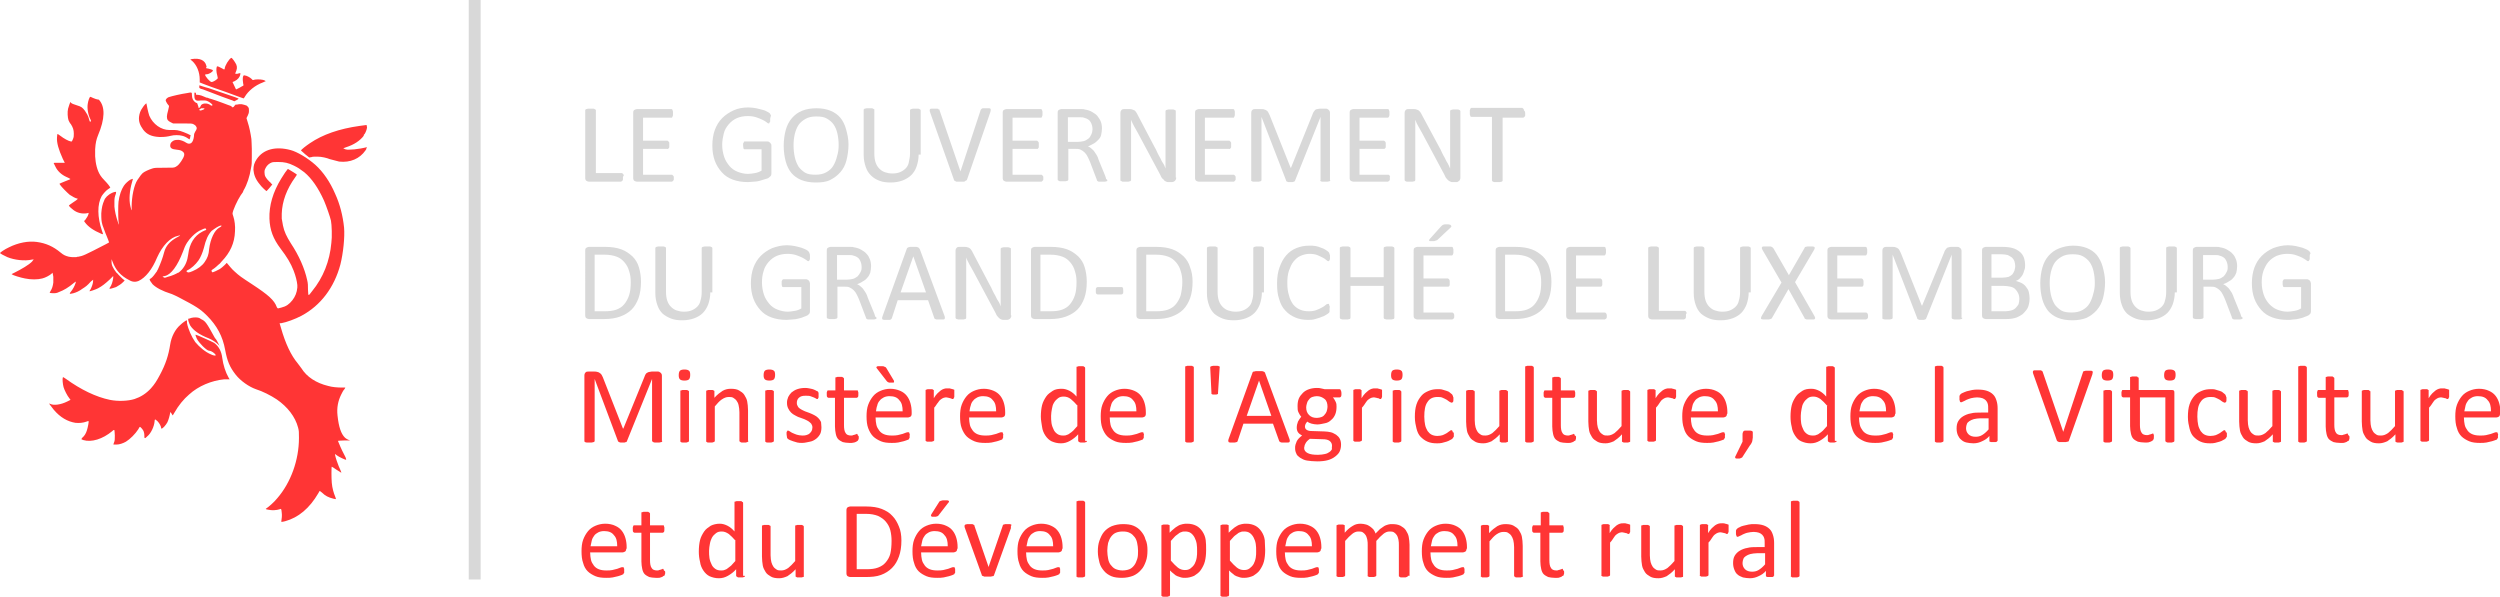
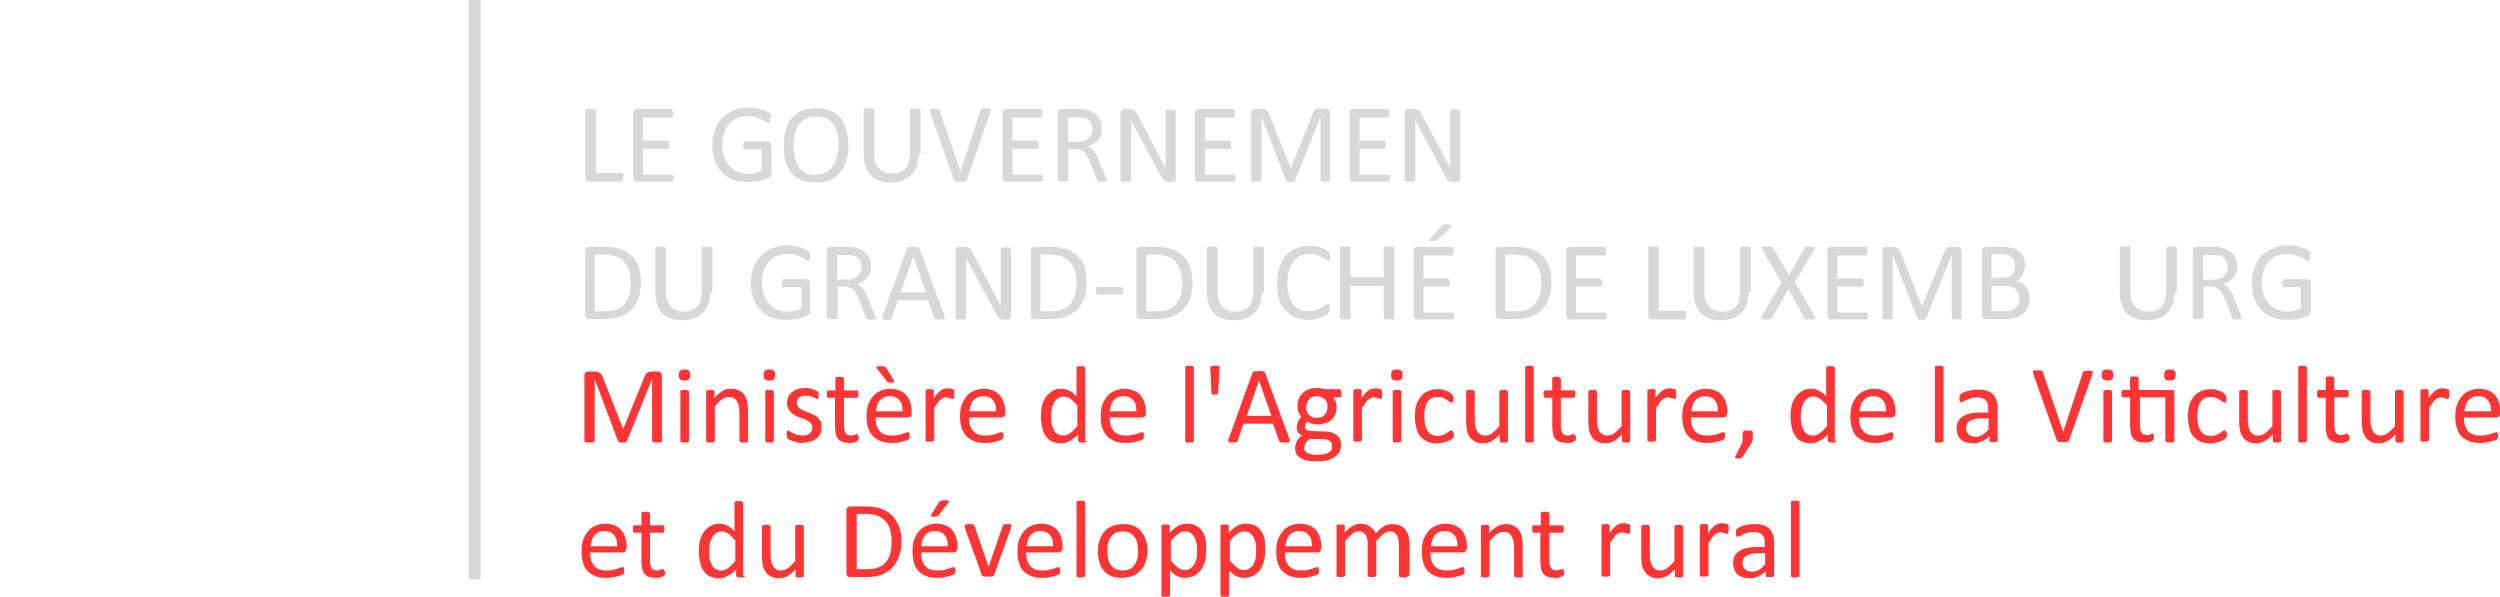
<svg xmlns="http://www.w3.org/2000/svg" version="1.1" id="layer" x="0px" y="0px" viewBox="0 0 609.6 145.6" style="enable-background:new 0 0 609.6 145.6;" xml:space="preserve">
  <style type="text/css">
	.st0{fill:#FF3535;}
	.st1{fill:#D8D8D8;}
</style>
  <g>
    <g>
-       <path class="st0" d="M56.4,14.1L56.4,14.1c-0.6,0.3-1.6,2-1.6,2.6c0,0.3-0.2,0.3-0.6,0c-0.7-0.4-1.2-0.6-1.3-0.5    c-0.2,0.4-0.2,1.3,0.1,2.3l0.1,0.5v0.1l-0.2,0.2c-0.3,0.3-1,0.7-1.3,0.7c-0.4,0-1.6-1.4-1.6-1.8c0,0,0.2-0.1,0.4-0.1    c0.3,0,0.5-0.1,0.9-0.3c0.3-0.2,0.6-0.4,0.6-0.6c0,0,0,0,0-0.1l0,0l0,0c-0.1-0.1-0.8-0.3-1.2-0.4c-0.4,0-0.5-0.1-0.4-0.3    c0.1-0.1,0.1-0.2,0-0.4c-0.3-1.3-1.6-1.9-3.5-1.6l-0.4,0.1l0.5,0.4c1.1,1,1.8,2.7,1.8,4.5v0.7l1,0.4c0.5,0.2,2.9,1.1,5.3,1.9    c2.4,0.9,4.4,1.6,4.4,1.6l0,0l0,0c0,0,0,0,0.1-0.1s0.1-0.2,0.2-0.3c0.8-1.4,2.5-2.8,4.4-3.5c0.4-0.2,0.7-0.3,0.7-0.3    s-0.1-0.1-0.3-0.2c-0.4-0.2-1.4-0.3-2.3-0.2l-0.4,0.1h-0.2l-0.1-0.1l-0.2-0.2c-0.3-0.3-1.2-0.8-1.6-0.8c-0.3-0.1-0.3,0-0.4,0.2    s-0.1,0.5-0.1,0.9l0,0c0,0.3,0.1,0.7,0.1,0.9c0.1,0.3,0.1,0.4,0,0.5c-0.1,0-0.5,0.3-0.9,0.5s-0.8,0.4-0.8,0.4l-0.1-0.1    c-0.2-0.4-0.8-1.7-0.8-1.7s0.2-0.1,0.5-0.2c0.8-0.4,1.3-1,1.4-1.7c0.1-0.3,0-0.3-0.4-0.2C58,18,57.8,18,57.6,18s-0.3,0-0.2-0.2    c0.4-0.9,0.5-1.4,0.2-2.1C57.3,15.1,56.6,14.1,56.4,14.1L56.4,14.1z M48.6,20.8C48.6,20.8,48.6,20.9,48.6,20.8c0,0.1,0,0.1,0,0.1    s0,0.1,0,0.2v0.3l0.1,0.1c0.1,0.1,0.3,0.2,0.8,0.3c2.8,1.1,6.8,2.6,7.2,2.7c0.2,0.1,0.4,0.2,0.5,0.2l0,0l0.1-0.1    c0.1,0,0.2-0.1,0.4-0.2c0.2-0.1,0.4-0.2,0.4-0.3h0.1l0,0c0,0,0,0-0.1-0.1c-0.2-0.1-0.7-0.3-3.7-1.3c-0.8-0.3-2.3-0.8-3.5-1.2    C49.7,21.2,48.7,20.8,48.6,20.8C48.7,20.8,48.6,20.9,48.6,20.8C48.6,20.9,48.6,20.8,48.6,20.8S48.6,20.9,48.6,20.8    C48.6,20.9,48.6,20.8,48.6,20.8 M47.7,22.6c-0.1,0-0.1,0-0.2,0h-0.1v0.2l0,0c0,0.1,0,0.4,0,0.6c0,1,0.4,1.3,1.5,1.1    c0.1,0,0.2,0,0.3,0c0.3,0,0.6,0,0.8,0c0.2,0,0.5,0.1,0.7,0.2c0.4,0.2,1.1,0.7,1.1,0.9c0,0.2-0.2,0.2-0.4,0.1    c-0.8-0.7-2.3-0.6-2.5,0.2c-0.1,0.3-0.4,0.5-0.5,0.4l0,0c0,0,0,0,0-0.1c0,0,0,0,0-0.1l0,0c0-0.1-0.1-0.2-0.2-0.6    c-0.1-0.3-0.1-0.4-0.3-0.4c-0.3-0.1-0.7-0.5-0.9-0.9c-0.1-0.2-0.2-0.6-0.2-1c0-0.3,0-0.5-0.1-0.6l0,0h-0.1c-0.1-0.1-0.4,0-1,0.1    c-1.4,0.2-3.6,0.7-4.5,1c-0.4,0.2-0.7,0.5-0.7,0.8c0,0.1,0.2,0.5,0.4,0.8l0.4,0.5c0,0.1,0,0.1,0,0.2L41,26.9    c-0.2,0.7-0.3,1.2-0.3,1.5c0,0,0,0,0,0.1c0,0.7,0.3,1,0.9,1.3l0.6,0.3h2.3c2.2,0,2.3,0,2.7,0.2c0.2,0.1,0.5,0.3,0.6,0.5    c0.3,0.4,0.2,0.7-0.2,1.3c-0.2,0.4-0.3,0.5-0.3,1.1c-0.1,0.8-0.3,1.4-0.7,1.7c-0.4,0.2-0.7,0.2-1.2-0.1c-0.6-0.4-1.2-0.6-1.8-0.7    c-0.5,0-0.9,0-1.3,0.2c-0.5,0.3-0.8,0.6-0.8,1.2s0.4,0.9,1.6,1c0.9,0.1,1.2,0.2,1.6,0.6s0.3,1-0.5,2.2c-0.5,0.7-0.8,1.1-1.4,1.4    c-0.4,0.2-0.5,0.2-2.7,0.2c-2.1,0-2.4,0-3,0.2c-0.9,0.3-1.8,0.7-2.3,1.1c-0.3,0.3-0.5,0.5-1.3,1.7s-1.4,4-1.4,6.6    c0,0.1,0,0.2,0,0.2c0,0.1,0,0.2,0,0.4l0,0c0,0.4-0.1,0.1-0.3-0.8c-0.4-1.6-0.2-3.9,0.4-5.9c0.1-0.4,0.2-0.6,0.2-0.8l0,0l0,0l0,0    l0,0l0,0c-0.1,0-0.3,0.1-0.6,0.2c-0.5,0.3-1.2,0.9-1.6,1.5c-0.6,0.9-1.1,2.3-1.3,3.9c-0.1,0.8-0.1,3.8,0,4.8    c0.1,0.4,0.1,0.8,0.1,0.8s-0.2-0.4-0.3-0.8c-0.4-1.2-0.7-2.5-0.8-3.6c0-0.2,0-0.4,0-0.6c0-0.3,0-0.6,0-0.8c0-0.6,0.1-1.1,0.3-1.6    c0.1-0.2,0.1-0.4,0.1-0.5l0,0c0,0,0,0,0-0.1l0,0c-0.1-0.1-0.8,0.1-1.3,0.4c-0.2,0.1-0.5,0.3-0.7,0.5c-0.1,0.1-0.3,0.2-0.4,0.4    l-0.1,0.1c-0.2,0.2-0.3,0.4-0.4,0.7c-0.4,0.9-0.6,1.7-0.7,3.1c0,1.3,0,1.9,0.3,2.9l0,0c0.2,0.5,0.4,1.1,0.7,1.9    c0.5,1.2,0.9,2.2,0.9,2.3c0,0-0.3,0.2-0.7,0.4c-5.4,2.8-5.7,2.9-6.8,3.1c-0.2,0-0.3,0-0.5,0.1c-0.1,0-0.1,0-0.2,0    c-0.3,0-0.5,0-0.8,0s-0.6-0.1-0.8-0.1c-0.8-0.2-1.3-0.4-2-1C13,60.1,11.2,59.3,9,59c-2.1-0.3-4.6,0.2-6.8,1.3    C1.1,60.8,0,61.6,0,61.7s1.1,0.7,1.8,1c1.7,0.7,4.2,1,6,0.6c0.2,0,0.4-0.1,0.4,0c0,0-0.2,0.2-0.4,0.5c-0.8,0.8-2.5,1.8-4.3,2.7    c-0.3,0.1-0.5,0.3-0.6,0.3l0,0l0,0l0,0c0,0-0.1,0.1,0,0.1c0.2,0.2,2.1,0.8,3.2,1c1.4,0.3,3.1,0.3,4.2,0c0.8-0.2,1.7-0.7,2.2-1.1    l0.3-0.3l0,0l0.1,0.4c0,0.2,0.1,0.4,0.1,0.6s0,0.5,0,0.8c0,0.2,0,0.4,0,0.6c-0.1,0.8-0.3,1.5-0.7,2.1c-0.1,0.2-0.2,0.4-0.2,0.4    s0.4,0.1,0.8,0.1c0.6,0,0.9,0,1.5-0.3c1.1-0.4,2.3-1.1,3.6-2.2l0.4-0.3h0.1l0,0l-0.1,0.4c-0.2,0.6-0.6,1.4-1.1,2    c-0.2,0.2-0.3,0.5-0.3,0.5c0,0.1,0.5,0,0.9-0.1c0.7-0.2,1.4-0.5,2.2-1.1c0.8-0.5,1.2-0.8,2-1.7l0.1-0.1c0.3-0.2,0.5-0.4,0.5-0.4    v0.3c0,0.6-0.3,1.4-0.6,2c-0.2,0.3-0.3,0.5-0.3,0.5c0.1,0.1,1.5-0.4,2.1-0.7c1.1-0.6,1.7-1.1,2.8-2.1l0.9-0.9v0.2v0.3    c-0.1,0.8-0.4,1.8-0.8,2.3c-0.1,0.1-0.1,0.3-0.1,0.3c0.1,0.1,1-0.2,1.6-0.4c0.7-0.4,1.2-0.7,1.7-1.2l0.4-0.4l-0.6-0.5    c-0.1-0.1-0.2-0.2-0.3-0.3c-0.2-0.2-0.4-0.4-0.6-0.6c-0.2-0.2-0.3-0.4-0.5-0.5c-0.4-0.5-0.7-1-0.9-1.4s-0.3-0.7-0.3-1.3v-0.6l0,0    l0.2,0.5c0.8,2.2,2.1,3.6,4.1,4.6c0.5,0.3,0.9,0.4,1.3,0.4h0.1H33c0.3,0,0.5-0.1,0.8-0.2c1.7-0.8,3.3-2.8,4.5-5.7    c1.3-2.9,3.2-4.9,5.1-5.3c0.7-0.2,0.7-0.1-0.1,0.3c-1.9,1-2.9,2.2-3.3,3.8c-0.3,1.2-0.9,2.8-1.5,4.1c-0.1,0.1-0.2,0.3-0.2,0.4    c-0.4,0.6-1.1,1.5-1.4,1.7c-0.2,0.1-0.4,0.3-0.4,0.3c-0.1,0.1,0.3,0.7,0.7,1.2c0.9,0.9,2.5,1.7,4.4,2.3c0.1,0,0.2,0.1,0.3,0.1    c0.5,0.2,1.1,0.5,1.7,0.8l0,0c4.2,2.2,5.2,2.8,6.9,4.5c2.4,2.4,3.8,5,4.4,8.3c0.5,2.7,1.1,4.2,2.6,6.1c1.2,1.5,3.2,2.9,4.9,3.5    c1.6,0.5,3.6,1.5,5.1,2.5c2.6,1.8,4.5,4.2,5.2,6.9c0.2,0.8,0.2,1,0.2,2.5c0,5.4-2,10.9-5.3,14.7c-0.7,0.9-2.2,2.2-2.7,2.5    c-0.2,0.1-0.1,0.2,0.6,0.3c0.8,0.2,2,0.1,2.6-0.1c0.5-0.2,0.5-0.2,0.6,0.8c0.1,0.7,0,1.5-0.1,2.1c-0.1,0.2,0.1,0.2,0.9,0    c3.3-0.9,6-3.2,8.1-6.8c0.2-0.3,0.3-0.6,0.4-0.6c0,0,0.2,0.2,0.5,0.4c0.8,0.8,1.6,1.2,2.8,1.5c0.4,0.1,0.6,0.1,0.6,0.1l0,0    c0,0,0,0,0-0.1s-0.1-0.3-0.2-0.6c-0.3-0.7-0.7-2-0.8-3.3c-0.1-1.1-0.1-3.9,0-3.9s0.5,0.3,1.1,0.7c0.6,0.4,1,0.6,1.1,0.7h0.1l0,0    c0.1,0,0.1,0,0-0.1c0-0.1-0.3-0.7-0.6-1.4c-0.4-1.1-0.7-1.8-0.9-2.8v-0.2l0,0l0,0l0.4,0.3c0.5,0.4,2.2,1.2,2.3,1.1c0,0,0,0,0-0.1    l0,0l0,0c0-0.2-0.2-0.7-0.6-1.4c-0.4-0.7-1.3-2.8-1.4-3.1l0,0c0,0,0.7-0.1,1.6-0.1c0.4,0,0.7,0,1,0h0.4h-0.1c0.1,0,0.1,0,0.1,0    c-0.4-0.1-1-0.4-1.3-0.7c-0.9-0.9-1.5-2.5-1.8-5.4c-0.2-1.8,0.1-3.5,0.9-5.1c0.2-0.4,0.5-1,0.7-1.2s0.3-0.5,0.3-0.5s0,0-0.1,0    c0,0,0,0-0.1,0s-0.3,0-0.6,0c-1.1,0-2.4-0.1-3.4-0.4c-2.9-0.7-5.2-2.2-6.5-4.3c-0.2-0.3-0.6-0.8-0.9-1.2c-1.6-1.9-3-4.8-4.1-8.7    c-0.2-0.6-0.3-1-0.3-1v-0.1c0,0,0,0,0.1,0s0.2,0,0.3,0c1.2-0.2,3.4-1,4.9-1.8c4.7-2.5,8-6.9,9.5-12.5c0.7-2.8,1.1-6.7,0.9-9    c-0.3-2.9-1-5.7-2.2-8.3l0,0c-1.2-2.8-2.9-5.3-4.8-7s-4.5-3.2-6-3.6c-3.7-1-6.7-0.2-8.3,2.2c-0.6,0.9-0.8,1.6-0.8,2.6    c0.1,1.2,0.5,2.3,1.5,3.5c0.4,0.6,1.6,1.7,1.7,1.7l0,0l0,0l0,0l0,0l0,0c0.2-0.2,1.1-1.2,1.3-1.5l0.1-0.1l-0.3-0.3    c-0.1-0.1-0.2-0.3-0.4-0.4c-0.9-0.9-1.2-1.4-1.2-2.2c0-0.6,0-0.6,0.3-1.2s0.9-1.1,1.5-1.3c0.3-0.1,0.8-0.1,1.6-0.1    c1.4,0,2.4,0.2,3.8,0.9c1,0.5,1.3,0.7,2.5,1.6c1.8,1.5,3.4,3.8,4.8,6.9c0.6,1.4,1.5,4,1.7,4.9c0.2,1,0.3,4,0.1,5.4    c-0.4,4.5-2,8.5-4.7,11.8c-1,1.3-0.9,1.3-1-0.3c0-1.1,0-1.6-0.2-2.4c-0.6-2.8-2-6-4-9c-1-1.6-1.6-2.8-1.9-4.3    c-0.1-0.6-0.2-1.2-0.3-1.7c0-0.2,0-0.4,0-0.5c0-0.2,0-0.5,0-0.7c0.1-3,1.2-6,3.3-8.9c0.2-0.3,0.4-0.6,0.4-0.6c0-0.1-1.5-1-2-1.3    l-0.2-0.1l-0.1,0.1c-0.2,0.2-0.9,1.2-1.5,2.2c-2.1,3.4-3,6.7-2.9,9.8c0.1,2.8,0.9,4.9,2.7,7.3c1.6,2.1,2.5,3.6,3.2,5.4    c0.5,1.3,0.8,2.5,0.9,3.5c0,0.1,0,0.1,0,0.2s0,0.3,0,0.4c-0.1,1.2-0.5,2.2-1.2,3.1c-0.8,1-1.5,1.5-2.7,1.8    c-0.4,0.1-0.8,0.2-0.8,0.2c-0.1,0-0.2-0.1-0.3-0.3c-0.6-1.7-2.1-3-5.9-5.5c-2.9-1.9-3.2-2.1-4.4-3.2c-0.7-0.6-1.3-1.4-1.9-2.1l0,0    l0,0l0,0l-0.1,0.1l0,0c0,0-0.1,0-0.1,0.1l0,0c-0.1,0.1-0.2,0.2-0.4,0.4c-0.3,0.3-0.8,0.7-1.1,0.9c-0.5,0.3-1.6,0.8-1.8,0.8    c-0.1,0-0.3-0.4-0.2-0.5c0,0,0,0,0.1-0.1c0.2-0.1,0.9-0.6,1.5-1.2c0.3-0.2,0.6-0.5,0.8-0.8l0.1-0.1c2-2.1,3.1-4.4,3.2-7.3    c0.1-1.3-0.1-2.7-0.4-3.6c-0.1-0.3-0.2-0.6-0.2-0.7c0-0.7,1.2-3.3,2-4.5c0.3-0.4,0.5-0.7,0.5-0.7s0.1-0.2,0.2-0.5    c0.8-1.3,1.5-3.4,1.8-5.4c0.2-0.9,0.2-1.3,0.2-2.8c0-0.4,0-0.9,0-1.3l0,0v-0.1v-0.2l0,0c0-0.1,0-0.2,0-0.3l0,0    c0-1.2-0.1-1.8-0.1-2.4c-0.2-1.4-0.5-2.9-0.9-4.1l-0.3-1l0.3-0.6c0.2-0.4,0.3-0.7,0.3-1.1c0,0,0-0.1,0-0.2l0,0    c0-0.4,0-0.5-0.2-0.8c-0.1-0.1-0.2-0.2-0.3-0.3c0,0-0.1-0.1-0.2-0.1c-0.3-0.1-0.6-0.2-1.1-0.3c-0.5,0-0.8,0-1.1,0.1h-0.4v0.1    c-0.1,0-0.2,0.1-0.2,0.2c-0.1,0.1-0.1,0.1-0.2,0.2l0,0l0,0c0,0,0,0.1-0.1,0.1c0,0-0.1,0-0.1,0.1c-0.1,0-0.2-0.1-0.3-0.2    c-0.1-0.1-0.3-0.2-0.3-0.2s-0.9-0.3-1.9-0.7c-1-0.4-2.3-0.8-2.9-1c-0.1,0-0.3-0.1-0.4-0.1c-0.2-0.1-0.4-0.2-0.6-0.2    c-0.1,0-0.1,0-0.1,0s-0.4-0.2-0.7-0.3c-0.6-0.3-1.3-0.4-1.8-0.4C47.8,22.6,47.7,22.6,47.7,22.6L47.7,22.6z M22,23.6    C22,23.6,21.9,23.6,22,23.6c-0.2,0.1-0.5,1-0.6,1.7c-0.2,1.1,0.1,2.8,0.7,3.9c0.1,0.2,0.1,0.3,0,0.4c-0.1,0.2-0.2,0.2-0.4-0.6    c-0.2-0.8-0.6-1.4-1-2c-0.6-0.8-0.9-1-1.9-1.3c-0.7-0.2-1.5-0.5-1.5-0.7c0,0,0-0.1-0.1-0.1s-0.4,0.9-0.6,1.6    c-0.2,0.8-0.1,2.2,0.1,2.8c0.1,0.2,0.3,0.7,0.6,1c0.5,0.8,0.7,1.4,0.7,2.3c0,0.6,0,0.8-0.2,1.3c-0.1,0.3-0.3,0.6-0.3,0.6l0,0h-0.2    c-0.6-0.1-1.7-0.7-2.6-1.4c-0.4-0.3-0.7-0.5-0.7-0.4c0,0-0.1,0.4-0.1,0.8c-0.1,1.3,0.4,3,1.4,5.2l0.5,1c-0.1,0-0.7,0-1.3,0    s-0.9,0-1.1,0c-0.2,0-0.3,0-0.3,0.1c0,0,0.2,0.4,0.4,0.8c0.5,1.1,1.5,2,2.6,2.5c0.4,0.2,0.9,0.4,1,0.5c0.2,0.1,0,0.1-1.2,0.6    c-0.8,0.3-1.4,0.6-1.4,0.6l0,0l0,0l0,0l0,0l0,0l0,0l0,0l0,0c0,0,0.1,0.1,0.1,0.2c0.4,0.6,1.7,1.9,2.4,2.5c0.6,0.4,1.5,0.9,1.8,0.9    s0.2,0.2-0.9,0.9c-0.6,0.4-1,0.7-1.1,0.8l0,0l0,0c0,0.2,0.7,0.8,1.1,1.1c0.9,0.7,2.1,1,3.3,0.8l0.4-0.1l0,0v0.2    c-0.1,0.5-0.5,1.1-0.8,1.5l-0.3,0.3l0.2,0.3c0.8,1.1,2.1,2,4,2.8c0.2,0.1,0.3,0.1,0.4,0.1l0,0l0,0c0-0.1,0-0.3-0.2-0.7    c-1.2-3.5-1.2-6.6-0.1-8.6c0.4-0.6,1.1-1.4,1.6-1.7c0.2-0.1,0.3-0.2,0.4-0.3h0.1l0,0l0,0c0-0.2-0.7-1.1-1.4-1.8    c-0.4-0.4-0.9-1-1-1.2c-0.8-1.2-1.2-2.9-1.3-4.7c0-0.2,0-0.4,0-0.6c0-0.1,0-0.3,0-0.4c0-0.2,0-0.4,0-0.7c0.1-1.6,0.3-2.4,0.7-3.4    c1.7-4,1.8-7,0.2-8.7C23.1,24.2,22.2,23.6,22,23.6 M35.7,25.2c-0.1,0-0.6,0.5-0.9,1c-0.6,0.8-0.8,1.5-0.9,2.3    c-0.1,1.1,0.2,2,1,3.1c0.9,1.2,2.1,1.7,3.9,1.8c0.1,0,0.1,0,0.2,0c0,0,0.1,0,0.2,0h0.1c0.9,0,1.6-0.1,2.4-0.3c0.7-0.2,2-0.2,2.7,0    c0.5,0.1,1.1,0.4,1.5,0.7c0.2,0.1,0.3,0.2,0.3,0.2s0.2-0.4,0.2-0.7l0.1-0.3l-0.8-0.4c-1.4-0.6-2.3-0.9-3.1-0.9c-0.4,0-1,0-1.3,0    c-2,0-4-1.4-4.9-3.5C36.1,27.3,35.8,25.8,35.7,25.2L35.7,25.2C35.8,25.2,35.7,25.2,35.7,25.2 M49.7,26.4L49.7,26.4    c0.3,0.1,0.2,0.2-0.3,0.4c-0.5,0.2-0.7,0.2-0.8,0c-0.1-0.1,0.2-0.2,0.5-0.4l0,0l0,0h0.1C49.5,26.4,49.6,26.4,49.7,26.4L49.7,26.4z     M89.4,30.5L89.4,30.5h-0.2c-0.1,0-0.8,0.1-1.5,0.2c-5,0.7-9,2.1-12.1,4.2c-0.9,0.6-2.2,1.6-2.2,1.8c0,0,0,0,0.1,0.1l0,0l0,0    c0.2,0.2,0.5,0.4,0.9,0.8l1,0.8l0.6-0.1c0.2-0.1,0.6-0.1,0.9-0.1c0.2,0,0.4,0,0.6,0c0.9,0,2.2,0.3,2.9,0.6    c0.7,0.2,1.9,0.5,2.3,0.6c2.7,0.3,5-0.7,6.4-2.7c0.1-0.1,0.1-0.2,0.2-0.3c0,0,0,0,0-0.1c0.2-0.4,0.2-0.5,0.1-0.4    c-0.1,0-0.7,0.2-1.4,0.3c-1.1,0.2-2.2,0.3-3,0.3l0,0h-0.1c-0.1,0-0.2,0-0.2,0c-0.2,0-0.3-0.1-0.5-0.1c-0.2-0.1-0.4-0.2-0.5-0.2    c0,0,0.3-0.2,0.7-0.3c1.9-0.6,3.4-1.6,4.3-2.8c0,0,0,0,0-0.1c0,0,0,0,0-0.1l0.1-0.1l0,0c0,0,0-0.1,0.1-0.1c0.3-0.5,0.5-1,0.6-1.6    L89.4,30.5L89.4,30.5L89.4,30.5z M53.9,55c0.3,0,0,0.3-0.4,0.5c-1.2,0.6-2.2,2.8-2.5,5.2c-0.1,1.4-0.4,2.2-1.1,3.2    c-0.6,0.9-1.7,1.7-2.9,2.2c-0.9,0.4-1.2,0.4-1.4,0.2c-0.2-0.2-0.2-0.2,0.1-0.4c0.9-0.4,2-1.4,2.7-2.4c0.5-0.7,1-1.9,1.3-3    c0.5-2.1,1-3.2,1.9-4.2C52.4,55.7,53.4,55,53.9,55 M50,55.7c0.1,0,0.2,0,0.2,0.1s0.1,0.1,0.1,0.2c0,0,0,0-0.1,0.1    c-0.1,0-0.5,0.2-0.9,0.4c-1.9,1-3.1,2.9-3.4,5.5c-0.2,1.6-0.7,2.8-1.6,3.8c-0.3,0.3-0.5,0.5-0.8,0.7c0,0,0,0-0.1,0    c-0.3,0.2-0.6,0.3-1,0.5s-1.1,0.4-1.5,0.5c-0.3,0.1-0.5,0.2-0.6,0.2h-0.1h-0.1c-0.1,0-0.1,0-0.2-0.1c-0.4-0.1-0.3-0.2,0.3-0.3    c1.5-0.3,3.1-2.5,4.4-5.9c0.6-1.8,1.3-2.8,2.3-3.8c0.7-0.7,1.5-1.3,2.3-1.6C49.6,55.8,49.9,55.7,50,55.7 M47.7,77.4    c-0.3,0-0.6,0-1,0.1c-0.2,0.1-0.4,0.1-0.6,0.2h-0.2v0.1c-0.1,0.2,0.2,1,0.5,1.6c0.8,1.2,2.2,2.2,4.5,3.1c0.8,0.3,1.8,1,2.3,1.5    c0.1,0.1,0.2,0.2,0.3,0.3v0.1l0,0l0.1,0.1c0,0-0.5-1.1-0.7-1.4c-0.1-0.2-0.3-0.5-0.5-0.7c-2.1-3.8-2.3-4.1-3.4-4.6    C48.7,77.5,48.2,77.4,47.7,77.4L47.7,77.4z M45.5,78.1c-0.1,0-1,0.6-1.5,1.1c-1.3,1.1-2.2,2.9-2.5,4.8c-0.4,2.6-1.1,4.8-2.5,7.4    c-0.8,1.5-1.3,2.3-2.2,3.3c-1.2,1.3-2.5,2.1-4,2.6c-1.6,0.5-4,0.6-6,0.2c-3.4-0.7-7.1-2.5-10.7-5.1c-0.7-0.5-0.7-0.5-0.8-0.3    c-0.1,0.3,0,1.6,0.2,2.3c0.2,0.7,0.9,2.1,1.4,2.7l0.3,0.4l0,0l-0.8,0.4c-1.6,0.8-3.3,1-4.1,0.6c-0.2-0.1-0.3-0.1-0.3-0.1    c-0.1,0,0.6,0.8,1.1,1.5c1.6,1.9,3.4,2.9,5.3,3.2c0.9,0.1,1.9,0,2.7-0.3c0.3-0.1,0.5-0.2,0.5-0.1c0.1,0.1-0.2,1.6-0.4,2.2    c-0.2,0.7-0.6,1.4-1.1,1.8c-0.1,0.1-0.2,0.2-0.2,0.3l-0.1,0.1h0.1c0.1,0.1,0.2,0.1,0.4,0.2c2,0.6,4.7-0.2,7.1-2.2    c0.3-0.3,0.4-0.3,0.5-0.2c0,0.1,0.1,0.7,0.1,1.3c0,0.9,0,1.3-0.2,1.7c-0.1,0.3-0.2,0.5-0.1,0.5c0,0,0.3,0,0.7,0    c0.7,0,1.6-0.3,2.3-0.7c1-0.6,2.3-1.9,3-3c0.2-0.3,0.3-0.6,0.4-0.6c0.1-0.1,0.7,0.6,0.9,1c0.1,0.3,0.2,0.6,0.2,1.1    c0,0.4,0,0.6,0.1,0.6l0,0l0,0c0.1,0.1,0.3-0.1,0.6-0.4c0.9-0.7,1.7-2.4,1.8-3.7c0-0.3,0.1-0.5,0.2-0.4l0,0l0,0l0,0    c0.1,0.1,0.3,0.2,0.5,0.4c0.5,0.5,0.9,1.3,0.9,1.7c0,0.1,0,0.1,0.1,0.1l0,0l0,0c0.3,0,1-0.8,1.4-1.5c0.3-0.6,0.6-1.7,0.7-2.4    c0-0.2,0-0.2,0.3,0.2c0.2,0.3,0.3,0.5,0.3,0.5s0.3-0.4,0.5-0.8c0.9-1.6,2.2-3.2,3.5-4.3c2.3-2.1,5.5-3.4,8.5-3.7l0,0    c0.1,0,0.2,0,0.3,0c0.1,0,0.2,0,0.3,0c0.1,0,0.2,0,0.3,0H56L55.7,92c-0.7-1.2-1.3-3.1-1.5-4.7c-0.2-1.7-0.9-2.9-2-3.7    c-0.3-0.2-4.3-2-4.5-2l0,0l0,0l0,0c-0.1,0.1,0.1,0.5,0.3,1c0.5,1,2.3,2.8,2.9,2.9c0.2,0,0.5,0.1,0.7,0.2c0.4,0.2,1,0.7,1,0.9    c0,0.2-0.6,0.1-1.2-0.2c-1.4-0.6-2.8-1.8-3.8-3c-0.9-1.3-1.7-3.1-2-4.6C45.6,78.3,45.6,78.1,45.5,78.1" />
-     </g>
+       </g>
    <rect x="114.3" class="st1" width="2.9" height="141.3" />
    <g>
      <path class="st0" d="M161.5,107.5c0,0.1,0,0.1-0.1,0.2c0,0.1-0.1,0.1-0.2,0.1c-0.1,0-0.2,0.1-0.4,0.1s-0.3,0-0.6,0    c-0.2,0-0.4,0-0.5,0c-0.2,0-0.3,0-0.4-0.1s-0.1-0.1-0.2-0.1c0-0.1-0.1-0.1-0.1-0.2V92.4h0l-6.1,15.1c0,0.1-0.1,0.1-0.1,0.2    s-0.1,0.1-0.2,0.1s-0.2,0.1-0.3,0.1c-0.1,0-0.3,0-0.5,0c-0.2,0-0.3,0-0.5,0c-0.1,0-0.2,0-0.3-0.1c-0.1,0-0.2-0.1-0.2-0.1    s-0.1-0.1-0.1-0.1L145,92.4h0v15.1c0,0.1,0,0.1-0.1,0.2c0,0.1-0.1,0.1-0.2,0.1c-0.1,0-0.2,0.1-0.4,0.1s-0.3,0-0.6,0    c-0.2,0-0.4,0-0.6,0s-0.3,0-0.4-0.1s-0.1-0.1-0.2-0.1c0-0.1,0-0.1,0-0.2V91.6c0-0.4,0.1-0.6,0.3-0.8c0.2-0.2,0.4-0.2,0.7-0.2h1.4    c0.3,0,0.5,0,0.8,0.1s0.4,0.1,0.6,0.3c0.2,0.1,0.3,0.3,0.4,0.4c0.1,0.2,0.2,0.4,0.3,0.6l4.9,12.5h0.1l5.1-12.5    c0.1-0.3,0.2-0.5,0.3-0.7c0.1-0.2,0.2-0.3,0.4-0.4s0.3-0.2,0.5-0.2c0.2,0,0.4-0.1,0.6-0.1h1.5c0.1,0,0.3,0,0.4,0.1    s0.2,0.1,0.3,0.2c0.1,0.1,0.2,0.2,0.2,0.3c0.1,0.1,0.1,0.3,0.1,0.5V107.5z M168.3,91.4c0,0.5-0.1,0.9-0.3,1.1s-0.6,0.3-1.1,0.3    c-0.5,0-0.9-0.1-1.1-0.3c-0.2-0.2-0.3-0.5-0.3-1c0-0.5,0.1-0.9,0.3-1.1c0.2-0.2,0.6-0.3,1.1-0.3c0.5,0,0.9,0.1,1.1,0.3    C168.2,90.5,168.3,90.9,168.3,91.4z M168,107.5c0,0.1,0,0.1-0.1,0.2c0,0-0.1,0.1-0.2,0.1c-0.1,0-0.2,0.1-0.3,0.1    c-0.1,0-0.3,0-0.5,0c-0.2,0-0.4,0-0.5,0c-0.1,0-0.3,0-0.3-0.1c-0.1,0-0.1-0.1-0.2-0.1c0,0,0-0.1,0-0.2v-12c0-0.1,0-0.1,0-0.2    s0.1-0.1,0.2-0.1c0.1,0,0.2-0.1,0.3-0.1c0.1,0,0.3,0,0.5,0c0.2,0,0.4,0,0.5,0s0.3,0,0.3,0.1c0.1,0,0.1,0.1,0.2,0.1    s0.1,0.1,0.1,0.2V107.5z M182.5,107.5c0,0.1,0,0.1-0.1,0.2c0,0-0.1,0.1-0.2,0.1c-0.1,0-0.2,0.1-0.3,0.1c-0.1,0-0.3,0-0.5,0    c-0.2,0-0.4,0-0.5,0c-0.1,0-0.3,0-0.3-0.1c-0.1,0-0.1-0.1-0.2-0.1c0,0-0.1-0.1-0.1-0.2v-7c0-0.7-0.1-1.2-0.2-1.7s-0.3-0.8-0.5-1.1    c-0.2-0.3-0.5-0.5-0.8-0.7c-0.3-0.2-0.7-0.2-1.1-0.2c-0.6,0-1.1,0.2-1.7,0.6c-0.6,0.4-1.1,1-1.7,1.7v8.4c0,0.1,0,0.1-0.1,0.2    c0,0-0.1,0.1-0.2,0.1c-0.1,0-0.2,0.1-0.3,0.1c-0.1,0-0.3,0-0.5,0c-0.2,0-0.4,0-0.5,0c-0.1,0-0.3,0-0.3-0.1c-0.1,0-0.1-0.1-0.2-0.1    c0,0,0-0.1,0-0.2v-12c0-0.1,0-0.1,0-0.2c0,0,0.1-0.1,0.2-0.1s0.2-0.1,0.3-0.1s0.3,0,0.5,0c0.2,0,0.4,0,0.5,0s0.2,0,0.3,0.1    s0.1,0.1,0.2,0.1c0,0,0,0.1,0,0.2V97c0.7-0.8,1.4-1.3,2-1.7c0.7-0.4,1.4-0.5,2-0.5c0.8,0,1.5,0.1,2,0.4c0.5,0.3,1,0.6,1.3,1.1    c0.3,0.5,0.6,1,0.7,1.6s0.2,1.3,0.2,2.2V107.5z M189,91.4c0,0.5-0.1,0.9-0.3,1.1s-0.6,0.3-1.1,0.3c-0.5,0-0.9-0.1-1.1-0.3    c-0.2-0.2-0.3-0.5-0.3-1c0-0.5,0.1-0.9,0.3-1.1c0.2-0.2,0.6-0.3,1.1-0.3c0.5,0,0.9,0.1,1.1,0.3C188.9,90.5,189,90.9,189,91.4z     M188.7,107.5c0,0.1,0,0.1-0.1,0.2c0,0-0.1,0.1-0.2,0.1c-0.1,0-0.2,0.1-0.3,0.1c-0.1,0-0.3,0-0.5,0c-0.2,0-0.4,0-0.5,0    c-0.1,0-0.3,0-0.3-0.1c-0.1,0-0.1-0.1-0.2-0.1c0,0,0-0.1,0-0.2v-12c0-0.1,0-0.1,0-0.2s0.1-0.1,0.2-0.1c0.1,0,0.2-0.1,0.3-0.1    c0.1,0,0.3,0,0.5,0c0.2,0,0.4,0,0.5,0s0.3,0,0.3,0.1c0.1,0,0.1,0.1,0.2,0.1s0.1,0.1,0.1,0.2V107.5z M200.3,104.2    c0,0.6-0.1,1.2-0.3,1.6s-0.6,0.9-1,1.2c-0.4,0.3-0.9,0.6-1.5,0.7s-1.2,0.3-1.9,0.3c-0.4,0-0.8,0-1.2-0.1c-0.4-0.1-0.7-0.2-1-0.3    s-0.6-0.2-0.8-0.3s-0.4-0.2-0.5-0.3c-0.1-0.1-0.2-0.2-0.2-0.4c0-0.2-0.1-0.4-0.1-0.7c0-0.2,0-0.3,0-0.4s0-0.2,0.1-0.3    s0.1-0.1,0.1-0.2c0,0,0.1,0,0.2,0c0.1,0,0.2,0.1,0.4,0.2c0.2,0.1,0.4,0.3,0.7,0.4s0.6,0.3,1,0.4c0.4,0.1,0.8,0.2,1.3,0.2    c0.4,0,0.7,0,1-0.1c0.3-0.1,0.6-0.2,0.8-0.4c0.2-0.2,0.4-0.4,0.5-0.6c0.1-0.2,0.2-0.5,0.2-0.9c0-0.3-0.1-0.6-0.3-0.9    c-0.2-0.2-0.4-0.4-0.7-0.6c-0.3-0.2-0.6-0.3-1-0.5c-0.4-0.1-0.7-0.3-1.1-0.4s-0.7-0.3-1.1-0.5c-0.4-0.2-0.7-0.4-1-0.7    c-0.3-0.3-0.5-0.6-0.7-1c-0.2-0.4-0.3-0.8-0.3-1.4c0-0.5,0.1-0.9,0.3-1.4c0.2-0.4,0.5-0.8,0.8-1.1c0.4-0.3,0.8-0.6,1.4-0.8    s1.2-0.3,1.9-0.3c0.3,0,0.6,0,1,0.1s0.6,0.1,0.9,0.2c0.3,0.1,0.5,0.2,0.7,0.3c0.2,0.1,0.3,0.2,0.4,0.2s0.2,0.1,0.2,0.2    c0,0.1,0.1,0.1,0.1,0.2c0,0.1,0,0.1,0,0.2c0,0.1,0,0.2,0,0.4c0,0.2,0,0.3,0,0.4c0,0.1,0,0.2-0.1,0.3c0,0.1-0.1,0.1-0.1,0.2    c0,0-0.1,0-0.1,0c-0.1,0-0.2,0-0.3-0.1c-0.2-0.1-0.3-0.2-0.6-0.3s-0.5-0.2-0.8-0.3c-0.3-0.1-0.7-0.1-1.1-0.1c-0.4,0-0.7,0-1,0.1    c-0.3,0.1-0.5,0.2-0.7,0.4c-0.2,0.2-0.3,0.3-0.4,0.6s-0.1,0.4-0.1,0.7c0,0.3,0.1,0.6,0.3,0.9s0.4,0.4,0.7,0.6    c0.3,0.2,0.6,0.3,1,0.5c0.4,0.1,0.7,0.3,1.1,0.4c0.4,0.2,0.8,0.3,1.1,0.5c0.4,0.2,0.7,0.4,1,0.7c0.3,0.3,0.5,0.6,0.7,1    C200.2,103.2,200.3,103.7,200.3,104.2z M209.4,106.6c0,0.3,0,0.5-0.1,0.6s-0.1,0.3-0.2,0.3c-0.1,0.1-0.2,0.1-0.3,0.2    s-0.3,0.1-0.5,0.2c-0.2,0-0.4,0.1-0.6,0.1c-0.2,0-0.4,0-0.6,0c-0.6,0-1.2-0.1-1.6-0.2c-0.4-0.2-0.8-0.4-1.1-0.7    c-0.3-0.3-0.5-0.8-0.6-1.3c-0.1-0.5-0.2-1.1-0.2-1.8v-7H202c-0.1,0-0.2-0.1-0.3-0.2c-0.1-0.1-0.1-0.4-0.1-0.7c0-0.2,0-0.3,0-0.4    s0.1-0.2,0.1-0.3c0-0.1,0.1-0.1,0.1-0.2c0.1,0,0.1,0,0.2,0h1.7v-2.9c0-0.1,0-0.1,0-0.2c0-0.1,0.1-0.1,0.2-0.1    c0.1,0,0.2-0.1,0.3-0.1c0.1,0,0.3,0,0.5,0c0.2,0,0.4,0,0.5,0s0.3,0,0.3,0.1s0.1,0.1,0.2,0.1c0,0.1,0.1,0.1,0.1,0.2v2.9h3.1    c0.1,0,0.1,0,0.2,0c0.1,0,0.1,0.1,0.1,0.2c0,0.1,0.1,0.2,0.1,0.3c0,0.1,0,0.3,0,0.4c0,0.3,0,0.6-0.1,0.7c-0.1,0.1-0.2,0.2-0.3,0.2    h-3.1v6.7c0,0.8,0.1,1.5,0.4,1.9c0.2,0.4,0.7,0.6,1.3,0.6c0.2,0,0.4,0,0.5-0.1c0.2,0,0.3-0.1,0.4-0.1c0.1,0,0.2-0.1,0.3-0.1    c0.1,0,0.2-0.1,0.2-0.1c0,0,0.1,0,0.1,0s0.1,0.1,0.1,0.1c0,0.1,0,0.1,0.1,0.3C209.4,106.3,209.4,106.4,209.4,106.6z M222.3,100.9    c0,0.3-0.1,0.6-0.3,0.7c-0.2,0.1-0.4,0.2-0.6,0.2h-7.9c0,0.7,0.1,1.3,0.2,1.8s0.4,1,0.7,1.4c0.3,0.4,0.7,0.7,1.2,0.9    c0.5,0.2,1.1,0.3,1.8,0.3c0.6,0,1.1,0,1.5-0.1c0.4-0.1,0.8-0.2,1.2-0.3c0.3-0.1,0.6-0.2,0.8-0.3s0.4-0.1,0.5-0.1    c0.1,0,0.1,0,0.2,0s0.1,0.1,0.1,0.1s0,0.1,0.1,0.3s0,0.2,0,0.4c0,0.1,0,0.2,0,0.3c0,0.1,0,0.2,0,0.2c0,0.1,0,0.1-0.1,0.2    c0,0.1-0.1,0.1-0.1,0.2s-0.2,0.1-0.4,0.2s-0.6,0.2-0.9,0.3c-0.4,0.1-0.8,0.2-1.3,0.3c-0.5,0.1-1,0.1-1.6,0.1c-1,0-1.9-0.1-2.6-0.4    c-0.7-0.3-1.4-0.7-1.9-1.2c-0.5-0.5-0.9-1.2-1.2-2c-0.3-0.8-0.4-1.8-0.4-2.9c0-1,0.1-2,0.4-2.8c0.3-0.8,0.7-1.5,1.2-2.1    c0.5-0.6,1.1-1,1.8-1.3s1.5-0.5,2.4-0.5c0.9,0,1.7,0.2,2.4,0.5c0.7,0.3,1.2,0.7,1.6,1.2c0.4,0.5,0.7,1.1,0.9,1.8    c0.2,0.7,0.3,1.4,0.3,2.2V100.9z M220.1,100.3c0-1.2-0.2-2.1-0.8-2.7c-0.5-0.7-1.3-1-2.4-1c-0.5,0-1,0.1-1.4,0.3    c-0.4,0.2-0.8,0.5-1,0.8c-0.3,0.3-0.5,0.7-0.6,1.2c-0.2,0.5-0.2,0.9-0.3,1.4H220.1z M217.9,92.7c0.1,0.1,0.1,0.2,0.1,0.3    c0,0.1,0,0.1,0,0.2c0,0-0.1,0.1-0.2,0.1c-0.1,0-0.3,0-0.5,0c-0.2,0-0.3,0-0.4,0c-0.1,0-0.2,0-0.3-0.1c-0.1,0-0.2-0.1-0.2-0.1    s-0.1-0.1-0.2-0.2l-2.4-3.1c-0.1-0.1-0.1-0.2-0.1-0.2c0-0.1,0-0.1,0.1-0.2c0.1-0.1,0.2-0.1,0.3-0.1s0.4,0,0.6,0c0.2,0,0.4,0,0.5,0    c0.1,0,0.3,0,0.4,0.1c0.1,0,0.2,0.1,0.3,0.1c0.1,0.1,0.1,0.1,0.2,0.2L217.9,92.7z M232.7,96.2c0,0.2,0,0.4,0,0.5s0,0.2-0.1,0.3    c0,0.1-0.1,0.1-0.1,0.2s-0.1,0.1-0.2,0.1c-0.1,0-0.2,0-0.3-0.1c-0.1,0-0.2-0.1-0.3-0.1c-0.1,0-0.3-0.1-0.4-0.1    c-0.2,0-0.3-0.1-0.5-0.1c-0.2,0-0.4,0-0.7,0.1s-0.4,0.2-0.7,0.4s-0.5,0.5-0.7,0.8c-0.3,0.3-0.5,0.8-0.9,1.2v7.9    c0,0.1,0,0.1-0.1,0.2c0,0-0.1,0.1-0.2,0.1c-0.1,0-0.2,0.1-0.3,0.1c-0.1,0-0.3,0-0.5,0c-0.2,0-0.4,0-0.5,0c-0.1,0-0.3,0-0.3-0.1    c-0.1,0-0.1-0.1-0.2-0.1c0,0,0-0.1,0-0.2v-12c0-0.1,0-0.1,0-0.2c0,0,0.1-0.1,0.2-0.1s0.2-0.1,0.3-0.1s0.3,0,0.5,0    c0.2,0,0.4,0,0.5,0s0.2,0,0.3,0.1s0.1,0.1,0.2,0.1c0,0,0,0.1,0,0.2v1.8c0.3-0.5,0.6-0.9,0.9-1.2c0.3-0.3,0.6-0.5,0.8-0.7    c0.3-0.2,0.5-0.3,0.8-0.4c0.3-0.1,0.5-0.1,0.8-0.1c0.1,0,0.2,0,0.4,0c0.1,0,0.3,0,0.5,0.1c0.2,0,0.3,0.1,0.4,0.1    c0.1,0,0.2,0.1,0.3,0.1c0.1,0,0.1,0.1,0.1,0.1c0,0,0,0.1,0,0.2c0,0.1,0,0.2,0,0.3C232.7,95.9,232.7,96,232.7,96.2z M245.1,100.9    c0,0.3-0.1,0.6-0.3,0.7c-0.2,0.1-0.4,0.2-0.6,0.2h-7.9c0,0.7,0.1,1.3,0.2,1.8s0.4,1,0.7,1.4c0.3,0.4,0.7,0.7,1.2,0.9    c0.5,0.2,1.1,0.3,1.8,0.3c0.6,0,1.1,0,1.5-0.1c0.4-0.1,0.8-0.2,1.2-0.3c0.3-0.1,0.6-0.2,0.8-0.3s0.4-0.1,0.5-0.1    c0.1,0,0.1,0,0.2,0s0.1,0.1,0.1,0.1s0,0.1,0.1,0.3s0,0.2,0,0.4c0,0.1,0,0.2,0,0.3c0,0.1,0,0.2,0,0.2c0,0.1,0,0.1-0.1,0.2    c0,0.1-0.1,0.1-0.1,0.2s-0.2,0.1-0.4,0.2s-0.6,0.2-0.9,0.3c-0.4,0.1-0.8,0.2-1.3,0.3c-0.5,0.1-1,0.1-1.6,0.1c-1,0-1.9-0.1-2.6-0.4    c-0.7-0.3-1.4-0.7-1.9-1.2c-0.5-0.5-0.9-1.2-1.2-2c-0.3-0.8-0.4-1.8-0.4-2.9c0-1,0.1-2,0.4-2.8c0.3-0.8,0.7-1.5,1.2-2.1    c0.5-0.6,1.1-1,1.8-1.3s1.5-0.5,2.4-0.5c0.9,0,1.7,0.2,2.4,0.5c0.7,0.3,1.2,0.7,1.6,1.2c0.4,0.5,0.7,1.1,0.9,1.8    c0.2,0.7,0.3,1.4,0.3,2.2V100.9z M242.9,100.3c0-1.2-0.2-2.1-0.8-2.7c-0.5-0.7-1.3-1-2.4-1c-0.5,0-1,0.1-1.4,0.3    c-0.4,0.2-0.8,0.5-1,0.8c-0.3,0.3-0.5,0.7-0.6,1.2c-0.2,0.5-0.2,0.9-0.3,1.4H242.9z M265,107.5c0,0.1,0,0.1,0,0.2    c0,0.1-0.1,0.1-0.2,0.1c-0.1,0-0.2,0.1-0.3,0.1c-0.1,0-0.3,0-0.5,0c-0.2,0-0.3,0-0.5,0c-0.1,0-0.2,0-0.3-0.1    c-0.1,0-0.1-0.1-0.2-0.1c0-0.1-0.1-0.1-0.1-0.2v-1.6c-0.6,0.7-1.3,1.2-2,1.6c-0.7,0.4-1.4,0.6-2.2,0.6c-0.9,0-1.6-0.2-2.3-0.5    c-0.6-0.3-1.1-0.8-1.5-1.4s-0.7-1.3-0.8-2.1s-0.3-1.6-0.3-2.5c0-1,0.1-2,0.3-2.8c0.2-0.8,0.6-1.5,1-2.1c0.4-0.6,1-1,1.6-1.4    s1.4-0.5,2.2-0.5c0.7,0,1.3,0.2,1.9,0.5s1.2,0.8,1.7,1.4v-7c0-0.1,0-0.1,0-0.2c0-0.1,0.1-0.1,0.2-0.1c0.1,0,0.2-0.1,0.3-0.1    c0.1,0,0.3,0,0.5,0c0.2,0,0.4,0,0.5,0c0.1,0,0.3,0,0.3,0.1c0.1,0,0.1,0.1,0.2,0.1c0,0.1,0.1,0.1,0.1,0.2V107.5z M262.8,99    c-0.6-0.7-1.2-1.3-1.7-1.7s-1.1-0.6-1.7-0.6c-0.6,0-1,0.1-1.4,0.4c-0.4,0.3-0.7,0.6-1,1.1s-0.4,0.9-0.5,1.5    c-0.1,0.6-0.2,1.1-0.2,1.7c0,0.6,0,1.2,0.1,1.8c0.1,0.6,0.3,1.1,0.5,1.5c0.2,0.5,0.5,0.8,0.9,1.1c0.4,0.3,0.9,0.4,1.4,0.4    c0.3,0,0.6,0,0.8-0.1c0.3-0.1,0.6-0.2,0.8-0.4c0.3-0.2,0.6-0.4,0.9-0.7s0.6-0.7,1-1.1V99z M279.4,100.9c0,0.3-0.1,0.6-0.3,0.7    c-0.2,0.1-0.4,0.2-0.6,0.2h-7.9c0,0.7,0.1,1.3,0.2,1.8s0.4,1,0.7,1.4c0.3,0.4,0.7,0.7,1.2,0.9c0.5,0.2,1.1,0.3,1.8,0.3    c0.6,0,1.1,0,1.5-0.1c0.4-0.1,0.8-0.2,1.2-0.3c0.3-0.1,0.6-0.2,0.8-0.3s0.4-0.1,0.5-0.1c0.1,0,0.1,0,0.2,0s0.1,0.1,0.1,0.1    s0,0.1,0.1,0.3s0,0.2,0,0.4c0,0.1,0,0.2,0,0.3c0,0.1,0,0.2,0,0.2c0,0.1,0,0.1-0.1,0.2c0,0.1-0.1,0.1-0.1,0.2s-0.2,0.1-0.4,0.2    s-0.6,0.2-0.9,0.3c-0.4,0.1-0.8,0.2-1.3,0.3c-0.5,0.1-1,0.1-1.6,0.1c-1,0-1.9-0.1-2.6-0.4c-0.7-0.3-1.4-0.7-1.9-1.2    c-0.5-0.5-0.9-1.2-1.2-2c-0.3-0.8-0.4-1.8-0.4-2.9c0-1,0.1-2,0.4-2.8c0.3-0.8,0.7-1.5,1.2-2.1c0.5-0.6,1.1-1,1.8-1.3    s1.5-0.5,2.4-0.5c0.9,0,1.7,0.2,2.4,0.5c0.7,0.3,1.2,0.7,1.6,1.2c0.4,0.5,0.7,1.1,0.9,1.8c0.2,0.7,0.3,1.4,0.3,2.2V100.9z     M277.1,100.3c0-1.2-0.2-2.1-0.8-2.7c-0.5-0.7-1.3-1-2.4-1c-0.5,0-1,0.1-1.4,0.3c-0.4,0.2-0.8,0.5-1,0.8c-0.3,0.3-0.5,0.7-0.6,1.2    c-0.2,0.5-0.2,0.9-0.3,1.4H277.1z M291.1,107.5c0,0.1,0,0.1-0.1,0.2c0,0-0.1,0.1-0.2,0.1c-0.1,0-0.2,0.1-0.3,0.1    c-0.1,0-0.3,0-0.5,0c-0.2,0-0.4,0-0.5,0c-0.1,0-0.3,0-0.3-0.1c-0.1,0-0.1-0.1-0.2-0.1c0,0,0-0.1,0-0.2V89.6c0-0.1,0-0.1,0-0.2    s0.1-0.1,0.2-0.1c0.1,0,0.2-0.1,0.3-0.1c0.1,0,0.3,0,0.5,0c0.2,0,0.4,0,0.5,0s0.3,0,0.3,0.1c0.1,0,0.1,0.1,0.2,0.1    s0.1,0.1,0.1,0.2V107.5z M297,95.8c0,0.1,0,0.1,0,0.2c0,0.1-0.1,0.1-0.1,0.1c-0.1,0-0.2,0.1-0.3,0.1s-0.2,0-0.4,0    c-0.2,0-0.3,0-0.4,0s-0.2,0-0.3-0.1c-0.1,0-0.1-0.1-0.1-0.1c0-0.1,0-0.1,0-0.2l-0.3-6.2c0-0.1,0-0.1,0.1-0.2    c0-0.1,0.1-0.1,0.2-0.1c0.1,0,0.2-0.1,0.4-0.1s0.3,0,0.5,0c0.2,0,0.4,0,0.5,0s0.3,0,0.4,0.1c0.1,0,0.2,0.1,0.2,0.1s0.1,0.1,0,0.2    L297,95.8z M314.4,107c0.1,0.2,0.1,0.4,0.1,0.5c0,0.1,0,0.2-0.1,0.3c-0.1,0.1-0.2,0.1-0.4,0.1c-0.2,0-0.4,0-0.7,0    c-0.3,0-0.5,0-0.7,0c-0.2,0-0.3,0-0.4-0.1s-0.1-0.1-0.2-0.1c0-0.1-0.1-0.1-0.1-0.2l-1.5-4.2h-7.2l-1.4,4.2c0,0.1-0.1,0.1-0.1,0.2    c0,0.1-0.1,0.1-0.2,0.1c-0.1,0-0.2,0.1-0.4,0.1c-0.2,0-0.4,0-0.6,0c-0.3,0-0.5,0-0.6,0s-0.3-0.1-0.3-0.1s-0.1-0.2-0.1-0.3    s0-0.3,0.1-0.5l5.8-16.1c0-0.1,0.1-0.2,0.1-0.2c0.1-0.1,0.1-0.1,0.3-0.1c0.1,0,0.3-0.1,0.4-0.1c0.2,0,0.4,0,0.7,0    c0.3,0,0.5,0,0.7,0c0.2,0,0.3,0,0.5,0.1c0.1,0,0.2,0.1,0.3,0.2c0.1,0.1,0.1,0.1,0.1,0.2L314.4,107z M307,92.8L307,92.8l-3,8.6h6    L307,92.8z M327.1,96c0,0.3,0,0.5-0.1,0.7c-0.1,0.1-0.2,0.2-0.3,0.2H325c0.3,0.3,0.5,0.7,0.7,1.1s0.2,0.8,0.2,1.2    c0,0.7-0.1,1.3-0.3,1.8s-0.5,1-1,1.4c-0.4,0.4-0.9,0.7-1.5,0.8s-1.2,0.3-1.9,0.3c-0.5,0-1-0.1-1.4-0.2c-0.4-0.1-0.8-0.3-1-0.5    c-0.2,0.2-0.3,0.3-0.4,0.5s-0.2,0.4-0.2,0.7c0,0.3,0.1,0.6,0.4,0.8c0.3,0.2,0.7,0.3,1.2,0.3l3.1,0.1c0.6,0,1.1,0.1,1.6,0.2    c0.5,0.1,0.9,0.4,1.3,0.6c0.4,0.3,0.7,0.6,0.9,1c0.2,0.4,0.3,0.9,0.3,1.4c0,0.6-0.1,1.1-0.3,1.6c-0.2,0.5-0.6,0.9-1.1,1.3    c-0.5,0.4-1.1,0.7-1.8,0.9c-0.7,0.2-1.6,0.3-2.6,0.3c-1,0-1.8-0.1-2.5-0.2s-1.2-0.4-1.7-0.7c-0.4-0.3-0.8-0.6-0.9-1    c-0.2-0.4-0.3-0.8-0.3-1.3c0-0.3,0-0.6,0.1-0.9s0.2-0.5,0.3-0.8c0.1-0.2,0.3-0.5,0.5-0.7c0.2-0.2,0.5-0.5,0.8-0.7    c-0.4-0.2-0.8-0.5-1-0.8c-0.2-0.3-0.3-0.7-0.3-1.1c0-0.5,0.1-1,0.3-1.5c0.2-0.4,0.5-0.8,0.8-1.2c-0.3-0.3-0.5-0.7-0.7-1.1    c-0.2-0.4-0.2-0.9-0.2-1.5c0-0.7,0.1-1.3,0.3-1.8c0.2-0.5,0.6-1,1-1.4c0.4-0.4,0.9-0.7,1.5-0.9c0.6-0.2,1.2-0.3,1.9-0.3    c0.4,0,0.7,0,1,0.1s0.6,0.1,0.9,0.2h3.6c0.2,0,0.3,0.1,0.3,0.2C327.1,95.5,327.1,95.7,327.1,96z M324.8,108.7    c0-0.5-0.2-0.9-0.6-1.2c-0.4-0.3-1-0.4-1.7-0.4l-3.1-0.1c-0.3,0.2-0.5,0.4-0.7,0.6c-0.2,0.2-0.3,0.4-0.4,0.6    c-0.1,0.2-0.2,0.4-0.2,0.5c0,0.2-0.1,0.4-0.1,0.5c0,0.6,0.3,1,0.9,1.3s1.4,0.4,2.5,0.4c0.7,0,1.2-0.1,1.7-0.2    c0.5-0.1,0.8-0.3,1.1-0.5s0.5-0.5,0.6-0.7C324.7,109.3,324.8,109,324.8,108.7z M323.7,99.2c0-0.8-0.2-1.5-0.7-1.9    s-1.1-0.7-1.9-0.7c-0.4,0-0.8,0.1-1.1,0.2s-0.6,0.3-0.8,0.6c-0.2,0.2-0.4,0.5-0.5,0.9c-0.1,0.3-0.2,0.7-0.2,1    c0,0.8,0.2,1.4,0.7,1.9c0.5,0.5,1.1,0.7,1.9,0.7c0.4,0,0.8-0.1,1.1-0.2c0.3-0.1,0.6-0.3,0.8-0.6c0.2-0.2,0.4-0.5,0.5-0.8    S323.7,99.5,323.7,99.2z M337,96.2c0,0.2,0,0.4,0,0.5s0,0.2-0.1,0.3c0,0.1-0.1,0.1-0.1,0.2s-0.1,0.1-0.2,0.1s-0.2,0-0.3-0.1    s-0.2-0.1-0.3-0.1c-0.1,0-0.3-0.1-0.4-0.1c-0.2,0-0.3-0.1-0.5-0.1c-0.2,0-0.4,0-0.7,0.1s-0.4,0.2-0.7,0.4s-0.5,0.5-0.7,0.8    s-0.5,0.8-0.9,1.2v7.9c0,0.1,0,0.1-0.1,0.2c0,0-0.1,0.1-0.2,0.1c-0.1,0-0.2,0.1-0.3,0.1c-0.1,0-0.3,0-0.5,0c-0.2,0-0.4,0-0.5,0    c-0.1,0-0.3,0-0.3-0.1c-0.1,0-0.1-0.1-0.2-0.1c0,0,0-0.1,0-0.2v-12c0-0.1,0-0.1,0-0.2c0,0,0.1-0.1,0.2-0.1c0.1,0,0.2-0.1,0.3-0.1    c0.1,0,0.3,0,0.5,0c0.2,0,0.4,0,0.5,0s0.2,0,0.3,0.1s0.1,0.1,0.2,0.1c0,0,0,0.1,0,0.2v1.8c0.3-0.5,0.6-0.9,0.9-1.2    c0.3-0.3,0.6-0.5,0.8-0.7c0.3-0.2,0.5-0.3,0.8-0.4c0.3-0.1,0.5-0.1,0.8-0.1c0.1,0,0.2,0,0.4,0c0.1,0,0.3,0,0.5,0.1    c0.2,0,0.3,0.1,0.4,0.1c0.1,0,0.2,0.1,0.3,0.1c0.1,0,0.1,0.1,0.1,0.1s0,0.1,0,0.2s0,0.2,0,0.3C337,95.9,337,96,337,96.2z     M342,91.4c0,0.5-0.1,0.9-0.3,1.1c-0.2,0.2-0.6,0.3-1.1,0.3c-0.5,0-0.9-0.1-1.1-0.3c-0.2-0.2-0.3-0.5-0.3-1c0-0.5,0.1-0.9,0.3-1.1    c0.2-0.2,0.6-0.3,1.1-0.3c0.5,0,0.9,0.1,1.1,0.3C341.9,90.5,342,90.9,342,91.4z M341.7,107.5c0,0.1,0,0.1-0.1,0.2    c0,0-0.1,0.1-0.2,0.1c-0.1,0-0.2,0.1-0.3,0.1c-0.1,0-0.3,0-0.5,0c-0.2,0-0.4,0-0.5,0c-0.1,0-0.3,0-0.3-0.1c-0.1,0-0.1-0.1-0.2-0.1    c0,0,0-0.1,0-0.2v-12c0-0.1,0-0.1,0-0.2s0.1-0.1,0.2-0.1c0.1,0,0.2-0.1,0.3-0.1s0.3,0,0.5,0c0.2,0,0.4,0,0.5,0    c0.1,0,0.3,0,0.3,0.1c0.1,0,0.1,0.1,0.2,0.1c0,0.1,0.1,0.1,0.1,0.2V107.5z M354.5,105.7c0,0.2,0,0.3,0,0.4s0,0.2,0,0.3    c0,0.1,0,0.1-0.1,0.2c0,0.1-0.1,0.1-0.2,0.3s-0.3,0.2-0.6,0.4s-0.6,0.3-0.9,0.4c-0.3,0.1-0.7,0.2-1.1,0.3    c-0.4,0.1-0.8,0.1-1.2,0.1c-0.9,0-1.6-0.1-2.3-0.4c-0.7-0.3-1.2-0.7-1.7-1.2c-0.5-0.5-0.8-1.2-1-2s-0.4-1.7-0.4-2.8    c0-1.2,0.1-2.2,0.4-3.1c0.3-0.9,0.7-1.5,1.2-2.1s1.1-0.9,1.8-1.2c0.7-0.3,1.4-0.4,2.2-0.4c0.4,0,0.8,0,1.1,0.1    c0.4,0.1,0.7,0.2,1,0.3c0.3,0.1,0.6,0.2,0.8,0.4c0.2,0.2,0.4,0.3,0.5,0.4c0.1,0.1,0.2,0.2,0.2,0.3s0.1,0.1,0.1,0.2    c0,0.1,0,0.2,0.1,0.3c0,0.1,0,0.2,0,0.4c0,0.3,0,0.6-0.1,0.7c-0.1,0.1-0.2,0.2-0.3,0.2c-0.1,0-0.3-0.1-0.5-0.2    c-0.2-0.1-0.4-0.3-0.7-0.5c-0.3-0.2-0.6-0.3-1-0.5s-0.8-0.2-1.3-0.2c-1.1,0-1.9,0.4-2.4,1.2c-0.6,0.8-0.8,2-0.8,3.6    c0,0.8,0.1,1.5,0.2,2c0.1,0.6,0.4,1.1,0.6,1.5c0.3,0.4,0.6,0.7,1,0.9c0.4,0.2,0.9,0.3,1.4,0.3c0.5,0,1-0.1,1.3-0.2    c0.4-0.2,0.7-0.3,1-0.5c0.3-0.2,0.5-0.4,0.7-0.5c0.2-0.2,0.3-0.2,0.4-0.2c0.1,0,0.1,0,0.2,0.1c0,0,0.1,0.1,0.1,0.2    c0,0.1,0.1,0.2,0.1,0.3C354.5,105.3,354.5,105.5,354.5,105.7z M367.7,107.5c0,0.1,0,0.1,0,0.2c0,0-0.1,0.1-0.2,0.1    c-0.1,0-0.2,0.1-0.3,0.1c-0.1,0-0.3,0-0.5,0c-0.2,0-0.4,0-0.5,0c-0.1,0-0.2,0-0.3-0.1c-0.1,0-0.1-0.1-0.2-0.1c0,0,0-0.1,0-0.2    v-1.6c-0.7,0.8-1.4,1.3-2,1.7c-0.7,0.3-1.3,0.5-2,0.5c-0.8,0-1.5-0.1-2-0.4c-0.5-0.3-1-0.6-1.3-1.1c-0.3-0.5-0.6-1-0.7-1.6    c-0.1-0.6-0.2-1.4-0.2-2.2v-7.3c0-0.1,0-0.1,0-0.2c0,0,0.1-0.1,0.2-0.1c0.1,0,0.2-0.1,0.3-0.1c0.1,0,0.3,0,0.5,0s0.4,0,0.5,0    s0.3,0,0.3,0.1s0.1,0.1,0.2,0.1c0,0,0.1,0.1,0.1,0.2v7c0,0.7,0.1,1.3,0.2,1.7c0.1,0.4,0.3,0.8,0.5,1.1c0.2,0.3,0.5,0.5,0.8,0.7    c0.3,0.2,0.7,0.2,1.1,0.2c0.6,0,1.1-0.2,1.7-0.6c0.5-0.4,1.1-1,1.7-1.7v-8.4c0-0.1,0-0.1,0-0.2c0,0,0.1-0.1,0.2-0.1    c0.1,0,0.2-0.1,0.3-0.1c0.1,0,0.3,0,0.5,0c0.2,0,0.4,0,0.5,0s0.3,0,0.3,0.1s0.1,0.1,0.2,0.1c0,0,0.1,0.1,0.1,0.2V107.5z     M374,107.5c0,0.1,0,0.1-0.1,0.2c0,0-0.1,0.1-0.2,0.1c-0.1,0-0.2,0.1-0.3,0.1c-0.1,0-0.3,0-0.5,0c-0.2,0-0.4,0-0.5,0    c-0.1,0-0.3,0-0.3-0.1c-0.1,0-0.1-0.1-0.2-0.1c0,0,0-0.1,0-0.2V89.6c0-0.1,0-0.1,0-0.2s0.1-0.1,0.2-0.1c0.1,0,0.2-0.1,0.3-0.1    s0.3,0,0.5,0c0.2,0,0.4,0,0.5,0c0.1,0,0.3,0,0.3,0.1c0.1,0,0.1,0.1,0.2,0.1c0,0.1,0.1,0.1,0.1,0.2V107.5z M384.3,106.6    c0,0.3,0,0.5-0.1,0.6c0,0.2-0.1,0.3-0.2,0.3s-0.2,0.1-0.3,0.2s-0.3,0.1-0.5,0.2s-0.4,0.1-0.6,0.1c-0.2,0-0.4,0-0.6,0    c-0.6,0-1.2-0.1-1.6-0.2c-0.4-0.2-0.8-0.4-1.1-0.7c-0.3-0.3-0.5-0.8-0.6-1.3c-0.1-0.5-0.2-1.1-0.2-1.8v-7h-1.7    c-0.1,0-0.2-0.1-0.3-0.2s-0.1-0.4-0.1-0.7c0-0.2,0-0.3,0-0.4s0.1-0.2,0.1-0.3c0-0.1,0.1-0.1,0.1-0.2c0.1,0,0.1,0,0.2,0h1.7v-2.9    c0-0.1,0-0.1,0-0.2c0-0.1,0.1-0.1,0.2-0.1s0.2-0.1,0.3-0.1s0.3,0,0.5,0c0.2,0,0.4,0,0.5,0c0.1,0,0.3,0,0.3,0.1s0.1,0.1,0.2,0.1    c0,0.1,0.1,0.1,0.1,0.2v2.9h3.1c0.1,0,0.1,0,0.2,0s0.1,0.1,0.1,0.2c0,0.1,0.1,0.2,0.1,0.3c0,0.1,0,0.3,0,0.4c0,0.3,0,0.6-0.1,0.7    s-0.2,0.2-0.3,0.2h-3.1v6.7c0,0.8,0.1,1.5,0.4,1.9c0.2,0.4,0.7,0.6,1.3,0.6c0.2,0,0.4,0,0.5-0.1c0.2,0,0.3-0.1,0.4-0.1    c0.1,0,0.2-0.1,0.3-0.1c0.1,0,0.2-0.1,0.2-0.1c0,0,0.1,0,0.1,0s0.1,0.1,0.1,0.1s0,0.1,0.1,0.3    C384.3,106.3,384.3,106.4,384.3,106.6z M397.5,107.5c0,0.1,0,0.1,0,0.2c0,0-0.1,0.1-0.2,0.1c-0.1,0-0.2,0.1-0.3,0.1    c-0.1,0-0.3,0-0.5,0c-0.2,0-0.4,0-0.5,0c-0.1,0-0.2,0-0.3-0.1c-0.1,0-0.1-0.1-0.2-0.1c0,0,0-0.1,0-0.2v-1.6    c-0.7,0.8-1.4,1.3-2,1.7c-0.7,0.3-1.3,0.5-2,0.5c-0.8,0-1.5-0.1-2-0.4c-0.5-0.3-1-0.6-1.3-1.1c-0.3-0.5-0.6-1-0.7-1.6    c-0.1-0.6-0.2-1.4-0.2-2.2v-7.3c0-0.1,0-0.1,0-0.2c0,0,0.1-0.1,0.2-0.1c0.1,0,0.2-0.1,0.3-0.1c0.1,0,0.3,0,0.5,0s0.4,0,0.5,0    s0.3,0,0.3,0.1s0.1,0.1,0.2,0.1c0,0,0.1,0.1,0.1,0.2v7c0,0.7,0.1,1.3,0.2,1.7c0.1,0.4,0.3,0.8,0.5,1.1c0.2,0.3,0.5,0.5,0.8,0.7    c0.3,0.2,0.7,0.2,1.1,0.2c0.6,0,1.1-0.2,1.7-0.6c0.5-0.4,1.1-1,1.7-1.7v-8.4c0-0.1,0-0.1,0-0.2c0,0,0.1-0.1,0.2-0.1    c0.1,0,0.2-0.1,0.3-0.1c0.1,0,0.3,0,0.5,0c0.2,0,0.4,0,0.5,0s0.3,0,0.3,0.1s0.1,0.1,0.2,0.1c0,0,0.1,0.1,0.1,0.2V107.5z     M408.7,96.2c0,0.2,0,0.4,0,0.5s0,0.2-0.1,0.3c0,0.1-0.1,0.1-0.1,0.2s-0.1,0.1-0.2,0.1s-0.2,0-0.3-0.1s-0.2-0.1-0.3-0.1    c-0.1,0-0.3-0.1-0.4-0.1c-0.2,0-0.3-0.1-0.5-0.1c-0.2,0-0.4,0-0.7,0.1s-0.4,0.2-0.7,0.4s-0.5,0.5-0.7,0.8s-0.5,0.8-0.9,1.2v7.9    c0,0.1,0,0.1-0.1,0.2c0,0-0.1,0.1-0.2,0.1c-0.1,0-0.2,0.1-0.3,0.1c-0.1,0-0.3,0-0.5,0c-0.2,0-0.4,0-0.5,0c-0.1,0-0.3,0-0.3-0.1    c-0.1,0-0.1-0.1-0.2-0.1c0,0,0-0.1,0-0.2v-12c0-0.1,0-0.1,0-0.2c0,0,0.1-0.1,0.2-0.1c0.1,0,0.2-0.1,0.3-0.1c0.1,0,0.3,0,0.5,0    c0.2,0,0.4,0,0.5,0s0.2,0,0.3,0.1s0.1,0.1,0.2,0.1c0,0,0,0.1,0,0.2v1.8c0.3-0.5,0.6-0.9,0.9-1.2c0.3-0.3,0.6-0.5,0.8-0.7    c0.3-0.2,0.5-0.3,0.8-0.4c0.3-0.1,0.5-0.1,0.8-0.1c0.1,0,0.2,0,0.4,0c0.1,0,0.3,0,0.5,0.1c0.2,0,0.3,0.1,0.4,0.1    c0.1,0,0.2,0.1,0.3,0.1c0.1,0,0.1,0.1,0.1,0.1s0,0.1,0,0.2s0,0.2,0,0.3C408.7,95.9,408.7,96,408.7,96.2z M421.1,100.9    c0,0.3-0.1,0.6-0.3,0.7c-0.2,0.1-0.4,0.2-0.6,0.2h-7.9c0,0.7,0.1,1.3,0.2,1.8c0.1,0.5,0.4,1,0.7,1.4c0.3,0.4,0.7,0.7,1.2,0.9    c0.5,0.2,1.1,0.3,1.8,0.3c0.6,0,1.1,0,1.5-0.1c0.4-0.1,0.8-0.2,1.2-0.3c0.3-0.1,0.6-0.2,0.8-0.3c0.2-0.1,0.4-0.1,0.5-0.1    c0.1,0,0.1,0,0.2,0c0,0,0.1,0.1,0.1,0.1c0,0.1,0,0.1,0.1,0.3s0,0.2,0,0.4c0,0.1,0,0.2,0,0.3c0,0.1,0,0.2,0,0.2    c0,0.1,0,0.1-0.1,0.2s-0.1,0.1-0.1,0.2s-0.2,0.1-0.4,0.2c-0.2,0.1-0.6,0.2-0.9,0.3c-0.4,0.1-0.8,0.2-1.3,0.3s-1,0.1-1.6,0.1    c-1,0-1.9-0.1-2.6-0.4s-1.4-0.7-1.9-1.2c-0.5-0.5-0.9-1.2-1.1-2c-0.3-0.8-0.4-1.8-0.4-2.9c0-1,0.1-2,0.4-2.8    c0.3-0.8,0.7-1.5,1.2-2.1s1.1-1,1.8-1.3s1.5-0.5,2.4-0.5c0.9,0,1.8,0.2,2.4,0.5c0.7,0.3,1.2,0.7,1.6,1.2c0.4,0.5,0.7,1.1,0.9,1.8    c0.2,0.7,0.3,1.4,0.3,2.2V100.9z M418.9,100.3c0-1.2-0.2-2.1-0.8-2.7c-0.5-0.7-1.3-1-2.4-1c-0.5,0-1,0.1-1.4,0.3    c-0.4,0.2-0.8,0.5-1,0.8s-0.5,0.7-0.6,1.2s-0.2,0.9-0.3,1.4H418.9z M427.4,105.9c0,0.3,0,0.5,0,0.8c0,0.2-0.1,0.5-0.1,0.7    s-0.1,0.4-0.2,0.6c-0.1,0.2-0.2,0.4-0.4,0.6l-1.8,2.8c0,0.1-0.1,0.1-0.2,0.2c-0.1,0-0.1,0.1-0.2,0.1c-0.1,0-0.2,0.1-0.3,0.1    c-0.1,0-0.3,0-0.4,0c-0.2,0-0.3,0-0.4,0c-0.1,0-0.2,0-0.2-0.1c0,0-0.1-0.1-0.1-0.1c0-0.1,0-0.1,0-0.2l1.8-3.7v-1.7    c0-0.2,0-0.4,0.1-0.6c0-0.1,0.1-0.2,0.2-0.3c0.1-0.1,0.2-0.1,0.4-0.1c0.2,0,0.4,0,0.6,0c0.2,0,0.4,0,0.6,0c0.2,0,0.3,0.1,0.4,0.1    s0.2,0.2,0.2,0.3S427.4,105.7,427.4,105.9z M447.8,107.5c0,0.1,0,0.1,0,0.2c0,0.1-0.1,0.1-0.2,0.1c-0.1,0-0.2,0.1-0.3,0.1    c-0.1,0-0.3,0-0.5,0c-0.2,0-0.3,0-0.5,0c-0.1,0-0.2,0-0.3-0.1c-0.1,0-0.1-0.1-0.2-0.1c0-0.1-0.1-0.1-0.1-0.2v-1.6    c-0.6,0.7-1.3,1.2-2,1.6c-0.7,0.4-1.4,0.6-2.2,0.6c-0.9,0-1.6-0.2-2.3-0.5s-1.1-0.8-1.5-1.4s-0.7-1.3-0.8-2.1    c-0.2-0.8-0.3-1.6-0.3-2.5c0-1,0.1-2,0.3-2.8c0.2-0.8,0.6-1.5,1-2.1c0.4-0.6,1-1,1.6-1.4s1.4-0.5,2.2-0.5c0.7,0,1.3,0.2,1.9,0.5    c0.6,0.3,1.2,0.8,1.7,1.4v-7c0-0.1,0-0.1,0-0.2c0-0.1,0.1-0.1,0.2-0.1c0.1,0,0.2-0.1,0.3-0.1c0.1,0,0.3,0,0.5,0c0.2,0,0.4,0,0.5,0    c0.1,0,0.3,0,0.3,0.1s0.1,0.1,0.2,0.1c0,0.1,0.1,0.1,0.1,0.2V107.5z M445.6,99c-0.6-0.7-1.2-1.3-1.7-1.7c-0.6-0.4-1.1-0.6-1.7-0.6    c-0.6,0-1,0.1-1.4,0.4s-0.7,0.6-1,1.1s-0.4,0.9-0.5,1.5s-0.2,1.1-0.2,1.7c0,0.6,0,1.2,0.1,1.8c0.1,0.6,0.3,1.1,0.5,1.5    c0.2,0.5,0.5,0.8,0.9,1.1c0.4,0.3,0.9,0.4,1.4,0.4c0.3,0,0.6,0,0.8-0.1c0.3-0.1,0.6-0.2,0.8-0.4c0.3-0.2,0.6-0.4,0.9-0.7    c0.3-0.3,0.6-0.7,1-1.1V99z M462.1,100.9c0,0.3-0.1,0.6-0.3,0.7c-0.2,0.1-0.4,0.2-0.6,0.2h-7.9c0,0.7,0.1,1.3,0.2,1.8    c0.1,0.5,0.4,1,0.7,1.4c0.3,0.4,0.7,0.7,1.2,0.9c0.5,0.2,1.1,0.3,1.8,0.3c0.6,0,1.1,0,1.5-0.1c0.4-0.1,0.8-0.2,1.2-0.3    c0.3-0.1,0.6-0.2,0.8-0.3c0.2-0.1,0.4-0.1,0.5-0.1c0.1,0,0.1,0,0.2,0c0,0,0.1,0.1,0.1,0.1c0,0.1,0,0.1,0.1,0.3s0,0.2,0,0.4    c0,0.1,0,0.2,0,0.3c0,0.1,0,0.2,0,0.2c0,0.1,0,0.1-0.1,0.2s-0.1,0.1-0.1,0.2s-0.2,0.1-0.4,0.2c-0.2,0.1-0.6,0.2-0.9,0.3    c-0.4,0.1-0.8,0.2-1.3,0.3s-1,0.1-1.6,0.1c-1,0-1.9-0.1-2.6-0.4s-1.4-0.7-1.9-1.2c-0.5-0.5-0.9-1.2-1.1-2    c-0.3-0.8-0.4-1.8-0.4-2.9c0-1,0.1-2,0.4-2.8c0.3-0.8,0.7-1.5,1.2-2.1s1.1-1,1.8-1.3s1.5-0.5,2.4-0.5c0.9,0,1.8,0.2,2.4,0.5    c0.7,0.3,1.2,0.7,1.6,1.2c0.4,0.5,0.7,1.1,0.9,1.8c0.2,0.7,0.3,1.4,0.3,2.2V100.9z M459.9,100.3c0-1.2-0.2-2.1-0.8-2.7    c-0.5-0.7-1.3-1-2.4-1c-0.5,0-1,0.1-1.4,0.3c-0.4,0.2-0.8,0.5-1,0.8s-0.5,0.7-0.6,1.2s-0.2,0.9-0.3,1.4H459.9z M473.9,107.5    c0,0.1,0,0.1-0.1,0.2c0,0-0.1,0.1-0.2,0.1c-0.1,0-0.2,0.1-0.3,0.1c-0.1,0-0.3,0-0.5,0c-0.2,0-0.4,0-0.5,0c-0.1,0-0.3,0-0.3-0.1    c-0.1,0-0.1-0.1-0.2-0.1c0,0,0-0.1,0-0.2V89.6c0-0.1,0-0.1,0-0.2s0.1-0.1,0.2-0.1c0.1,0,0.2-0.1,0.3-0.1s0.3,0,0.5,0    c0.2,0,0.4,0,0.5,0c0.1,0,0.3,0,0.3,0.1c0.1,0,0.1,0.1,0.2,0.1c0,0.1,0.1,0.1,0.1,0.2V107.5z M487,107.5c0,0.1,0,0.2-0.1,0.2    s-0.2,0.1-0.3,0.1s-0.3,0-0.5,0c-0.2,0-0.4,0-0.6,0c-0.1,0-0.2-0.1-0.3-0.1s-0.1-0.1-0.1-0.2v-1.2c-0.5,0.6-1.1,1-1.8,1.3    c-0.6,0.3-1.3,0.5-2.1,0.5c-0.6,0-1.2-0.1-1.7-0.2s-1-0.4-1.3-0.7c-0.4-0.3-0.6-0.7-0.8-1.1c-0.2-0.5-0.3-1-0.3-1.6    c0-0.7,0.1-1.3,0.4-1.8c0.3-0.5,0.7-0.9,1.2-1.2s1.2-0.6,1.9-0.7c0.7-0.2,1.6-0.2,2.5-0.2h1.7v-0.9c0-0.5,0-0.9-0.1-1.2    c-0.1-0.4-0.3-0.7-0.5-0.9s-0.5-0.4-0.8-0.5c-0.3-0.1-0.8-0.2-1.3-0.2c-0.5,0-1,0.1-1.5,0.2c-0.4,0.1-0.8,0.3-1.1,0.4    c-0.3,0.2-0.6,0.3-0.8,0.4s-0.4,0.2-0.5,0.2c-0.1,0-0.1,0-0.2-0.1c-0.1,0-0.1-0.1-0.1-0.2c0-0.1-0.1-0.2-0.1-0.3    c0-0.1,0-0.2,0-0.4c0-0.2,0-0.4,0-0.5c0-0.1,0.1-0.3,0.2-0.4c0.1-0.1,0.3-0.3,0.6-0.4s0.6-0.3,1-0.4c0.4-0.1,0.8-0.2,1.3-0.3    c0.5-0.1,0.9-0.1,1.4-0.1c0.9,0,1.6,0.1,2.2,0.3s1.1,0.5,1.5,0.9c0.4,0.4,0.6,0.8,0.8,1.4c0.2,0.6,0.3,1.2,0.3,2V107.5z     M484.8,102h-1.9c-0.6,0-1.1,0.1-1.6,0.2c-0.4,0.1-0.8,0.3-1.1,0.5c-0.3,0.2-0.5,0.4-0.6,0.7c-0.1,0.3-0.2,0.6-0.2,1    c0,0.6,0.2,1.1,0.6,1.5c0.4,0.4,1,0.6,1.7,0.6c0.6,0,1.1-0.1,1.6-0.4c0.5-0.3,1-0.7,1.6-1.4V102z M504.5,107.4    c0,0.1-0.1,0.2-0.1,0.2c-0.1,0.1-0.1,0.1-0.3,0.1c-0.1,0-0.3,0.1-0.4,0.1c-0.2,0-0.4,0-0.6,0c-0.2,0-0.4,0-0.5,0    c-0.1,0-0.3,0-0.4,0c-0.1,0-0.2,0-0.3-0.1c-0.1,0-0.1-0.1-0.2-0.1c-0.1,0-0.1-0.1-0.1-0.1c0,0-0.1-0.1-0.1-0.2l-5.7-16.1    c-0.1-0.2-0.1-0.4-0.1-0.5c0-0.1,0-0.2,0.1-0.3s0.2-0.1,0.4-0.1c0.2,0,0.4,0,0.7,0c0.2,0,0.4,0,0.6,0c0.1,0,0.3,0,0.3,0.1    c0.1,0,0.1,0.1,0.2,0.1c0,0.1,0.1,0.1,0.1,0.2l5,14.6h0l4.8-14.5c0-0.1,0.1-0.2,0.1-0.2c0-0.1,0.1-0.1,0.2-0.1    c0.1,0,0.2-0.1,0.4-0.1c0.2,0,0.4,0,0.6,0c0.3,0,0.5,0,0.7,0c0.2,0,0.3,0.1,0.3,0.1c0.1,0.1,0.1,0.2,0.1,0.3s-0.1,0.3-0.1,0.5    L504.5,107.4z M515.3,91.4c0,0.5-0.1,0.9-0.3,1.1c-0.2,0.2-0.6,0.3-1.1,0.3c-0.5,0-0.9-0.1-1.1-0.3c-0.2-0.2-0.3-0.5-0.3-1    c0-0.5,0.1-0.9,0.3-1.1c0.2-0.2,0.6-0.3,1.1-0.3c0.5,0,0.9,0.1,1.1,0.3C515.2,90.5,515.3,90.9,515.3,91.4z M515,107.5    c0,0.1,0,0.1-0.1,0.2c0,0-0.1,0.1-0.2,0.1c-0.1,0-0.2,0.1-0.3,0.1c-0.1,0-0.3,0-0.5,0c-0.2,0-0.4,0-0.5,0c-0.1,0-0.3,0-0.3-0.1    c-0.1,0-0.1-0.1-0.2-0.1c0,0,0-0.1,0-0.2v-12c0-0.1,0-0.1,0-0.2s0.1-0.1,0.2-0.1c0.1,0,0.2-0.1,0.3-0.1s0.3,0,0.5,0    c0.2,0,0.4,0,0.5,0c0.1,0,0.3,0,0.3,0.1c0.1,0,0.1,0.1,0.2,0.1c0,0.1,0.1,0.1,0.1,0.2V107.5z M529.6,95.1c0.3,0,0.5,0.1,0.5,0.2    c0.1,0.1,0.1,0.3,0.1,0.5v11.7c0,0.1,0,0.1-0.1,0.2c0,0-0.1,0.1-0.2,0.1c-0.1,0-0.2,0.1-0.3,0.1c-0.1,0-0.3,0-0.5,0    c-0.2,0-0.4,0-0.5,0c-0.1,0-0.3,0-0.3-0.1c-0.1,0-0.1-0.1-0.2-0.1c0,0-0.1-0.1-0.1-0.2V96.9h-6.2v6.7c0,0.8,0.1,1.5,0.4,1.9    c0.2,0.4,0.7,0.6,1.3,0.6c0.2,0,0.4,0,0.5-0.1c0.2,0,0.3-0.1,0.4-0.1c0.1,0,0.2-0.1,0.3-0.1c0.1,0,0.2-0.1,0.2-0.1    c0,0,0.1,0,0.1,0s0.1,0.1,0.1,0.1s0,0.1,0.1,0.3c0,0.1,0,0.2,0,0.4c0,0.3,0,0.5-0.1,0.6c0,0.1-0.1,0.3-0.2,0.3    c-0.1,0.1-0.2,0.1-0.3,0.2s-0.3,0.1-0.5,0.2s-0.4,0.1-0.6,0.1c-0.2,0-0.4,0-0.6,0c-0.6,0-1.2-0.1-1.6-0.2    c-0.4-0.2-0.8-0.4-1.1-0.7c-0.3-0.3-0.5-0.8-0.6-1.3c-0.1-0.5-0.2-1.1-0.2-1.8v-7h-1.7c-0.1,0-0.2-0.1-0.3-0.2s-0.1-0.4-0.1-0.7    c0-0.2,0-0.3,0-0.4s0.1-0.2,0.1-0.3c0-0.1,0.1-0.1,0.1-0.2c0.1,0,0.1,0,0.2,0h1.7v-2.9c0-0.1,0-0.1,0-0.2c0-0.1,0.1-0.1,0.2-0.1    s0.2-0.1,0.3-0.1s0.3,0,0.5,0c0.2,0,0.4,0,0.5,0c0.1,0,0.3,0,0.3,0.1s0.1,0.1,0.2,0.1c0,0.1,0.1,0.1,0.1,0.2v2.9H529.6z     M530.5,91.4c0,0.5-0.1,0.9-0.3,1.1c-0.2,0.2-0.6,0.3-1.1,0.3c-0.5,0-0.9-0.1-1.1-0.3c-0.2-0.2-0.3-0.5-0.3-1    c0-0.5,0.1-0.9,0.3-1.1c0.2-0.2,0.6-0.3,1.1-0.3c0.5,0,0.9,0.1,1.1,0.3C530.4,90.5,530.5,90.9,530.5,91.4z M543,105.7    c0,0.2,0,0.3,0,0.4s0,0.2,0,0.3c0,0.1,0,0.1-0.1,0.2c0,0.1-0.1,0.1-0.2,0.3s-0.3,0.2-0.6,0.4s-0.6,0.3-0.9,0.4    c-0.3,0.1-0.7,0.2-1.1,0.3c-0.4,0.1-0.8,0.1-1.2,0.1c-0.9,0-1.6-0.1-2.3-0.4c-0.7-0.3-1.2-0.7-1.7-1.2c-0.5-0.5-0.8-1.2-1-2    s-0.4-1.7-0.4-2.8c0-1.2,0.1-2.2,0.4-3.1c0.3-0.9,0.7-1.5,1.2-2.1s1.1-0.9,1.8-1.2c0.7-0.3,1.4-0.4,2.2-0.4c0.4,0,0.8,0,1.1,0.1    c0.4,0.1,0.7,0.2,1,0.3c0.3,0.1,0.6,0.2,0.8,0.4c0.2,0.2,0.4,0.3,0.5,0.4c0.1,0.1,0.2,0.2,0.2,0.3s0.1,0.1,0.1,0.2    c0,0.1,0,0.2,0.1,0.3c0,0.1,0,0.2,0,0.4c0,0.3,0,0.6-0.1,0.7c-0.1,0.1-0.2,0.2-0.3,0.2c-0.1,0-0.3-0.1-0.5-0.2    c-0.2-0.1-0.4-0.3-0.7-0.5c-0.3-0.2-0.6-0.3-1-0.5s-0.8-0.2-1.3-0.2c-1.1,0-1.9,0.4-2.4,1.2c-0.6,0.8-0.8,2-0.8,3.6    c0,0.8,0.1,1.5,0.2,2c0.1,0.6,0.4,1.1,0.6,1.5c0.3,0.4,0.6,0.7,1,0.9c0.4,0.2,0.9,0.3,1.4,0.3c0.5,0,1-0.1,1.3-0.2    c0.4-0.2,0.7-0.3,1-0.5c0.3-0.2,0.5-0.4,0.7-0.5c0.2-0.2,0.3-0.2,0.4-0.2c0.1,0,0.1,0,0.2,0.1c0,0,0.1,0.1,0.1,0.2    c0,0.1,0.1,0.2,0.1,0.3C543,105.3,543,105.5,543,105.7z M556.2,107.5c0,0.1,0,0.1,0,0.2c0,0-0.1,0.1-0.2,0.1    c-0.1,0-0.2,0.1-0.3,0.1c-0.1,0-0.3,0-0.5,0c-0.2,0-0.4,0-0.5,0c-0.1,0-0.2,0-0.3-0.1c-0.1,0-0.1-0.1-0.2-0.1c0,0,0-0.1,0-0.2    v-1.6c-0.7,0.8-1.4,1.3-2,1.7c-0.7,0.3-1.3,0.5-2,0.5c-0.8,0-1.5-0.1-2-0.4c-0.5-0.3-1-0.6-1.3-1.1c-0.3-0.5-0.6-1-0.7-1.6    c-0.1-0.6-0.2-1.4-0.2-2.2v-7.3c0-0.1,0-0.1,0-0.2c0,0,0.1-0.1,0.2-0.1c0.1,0,0.2-0.1,0.3-0.1c0.1,0,0.3,0,0.5,0s0.4,0,0.5,0    s0.3,0,0.3,0.1s0.1,0.1,0.2,0.1c0,0,0.1,0.1,0.1,0.2v7c0,0.7,0.1,1.3,0.2,1.7c0.1,0.4,0.3,0.8,0.5,1.1c0.2,0.3,0.5,0.5,0.8,0.7    c0.3,0.2,0.7,0.2,1.1,0.2c0.6,0,1.1-0.2,1.7-0.6c0.5-0.4,1.1-1,1.7-1.7v-8.4c0-0.1,0-0.1,0-0.2c0,0,0.1-0.1,0.2-0.1    c0.1,0,0.2-0.1,0.3-0.1c0.1,0,0.3,0,0.5,0c0.2,0,0.4,0,0.5,0s0.3,0,0.3,0.1s0.1,0.1,0.2,0.1c0,0,0.1,0.1,0.1,0.2V107.5z     M562.5,107.5c0,0.1,0,0.1-0.1,0.2c0,0-0.1,0.1-0.2,0.1c-0.1,0-0.2,0.1-0.3,0.1c-0.1,0-0.3,0-0.5,0c-0.2,0-0.4,0-0.5,0    c-0.1,0-0.3,0-0.3-0.1c-0.1,0-0.1-0.1-0.2-0.1c0,0,0-0.1,0-0.2V89.6c0-0.1,0-0.1,0-0.2s0.1-0.1,0.2-0.1c0.1,0,0.2-0.1,0.3-0.1    s0.3,0,0.5,0c0.2,0,0.4,0,0.5,0c0.1,0,0.3,0,0.3,0.1c0.1,0,0.1,0.1,0.2,0.1c0,0.1,0.1,0.1,0.1,0.2V107.5z M572.9,106.6    c0,0.3,0,0.5-0.1,0.6c0,0.2-0.1,0.3-0.2,0.3s-0.2,0.1-0.3,0.2s-0.3,0.1-0.5,0.2s-0.4,0.1-0.6,0.1c-0.2,0-0.4,0-0.6,0    c-0.6,0-1.2-0.1-1.6-0.2c-0.4-0.2-0.8-0.4-1.1-0.7c-0.3-0.3-0.5-0.8-0.6-1.3c-0.1-0.5-0.2-1.1-0.2-1.8v-7h-1.7    c-0.1,0-0.2-0.1-0.3-0.2S565,96.3,565,96c0-0.2,0-0.3,0-0.4s0.1-0.2,0.1-0.3c0-0.1,0.1-0.1,0.1-0.2c0.1,0,0.1,0,0.2,0h1.7v-2.9    c0-0.1,0-0.1,0-0.2c0-0.1,0.1-0.1,0.2-0.1s0.2-0.1,0.3-0.1s0.3,0,0.5,0c0.2,0,0.4,0,0.5,0c0.1,0,0.3,0,0.3,0.1s0.1,0.1,0.2,0.1    c0,0.1,0.1,0.1,0.1,0.2v2.9h3.1c0.1,0,0.1,0,0.2,0s0.1,0.1,0.1,0.2c0,0.1,0.1,0.2,0.1,0.3c0,0.1,0,0.3,0,0.4c0,0.3,0,0.6-0.1,0.7    s-0.2,0.2-0.3,0.2h-3.1v6.7c0,0.8,0.1,1.5,0.4,1.9c0.2,0.4,0.7,0.6,1.3,0.6c0.2,0,0.4,0,0.5-0.1c0.2,0,0.3-0.1,0.4-0.1    c0.1,0,0.2-0.1,0.3-0.1c0.1,0,0.2-0.1,0.2-0.1c0,0,0.1,0,0.1,0s0.1,0.1,0.1,0.1s0,0.1,0.1,0.3    C572.9,106.3,572.9,106.4,572.9,106.6z M586.1,107.5c0,0.1,0,0.1,0,0.2c0,0-0.1,0.1-0.2,0.1c-0.1,0-0.2,0.1-0.3,0.1    c-0.1,0-0.3,0-0.5,0c-0.2,0-0.4,0-0.5,0c-0.1,0-0.2,0-0.3-0.1c-0.1,0-0.1-0.1-0.2-0.1c0,0,0-0.1,0-0.2v-1.6    c-0.7,0.8-1.4,1.3-2,1.7c-0.7,0.3-1.3,0.5-2,0.5c-0.8,0-1.5-0.1-2-0.4c-0.5-0.3-1-0.6-1.3-1.1c-0.3-0.5-0.6-1-0.7-1.6    c-0.1-0.6-0.2-1.4-0.2-2.2v-7.3c0-0.1,0-0.1,0-0.2c0,0,0.1-0.1,0.2-0.1c0.1,0,0.2-0.1,0.3-0.1c0.1,0,0.3,0,0.5,0s0.4,0,0.5,0    s0.3,0,0.3,0.1s0.1,0.1,0.2,0.1c0,0,0.1,0.1,0.1,0.2v7c0,0.7,0.1,1.3,0.2,1.7c0.1,0.4,0.3,0.8,0.5,1.1c0.2,0.3,0.5,0.5,0.8,0.7    c0.3,0.2,0.7,0.2,1.1,0.2c0.6,0,1.1-0.2,1.7-0.6c0.5-0.4,1.1-1,1.7-1.7v-8.4c0-0.1,0-0.1,0-0.2c0,0,0.1-0.1,0.2-0.1    c0.1,0,0.2-0.1,0.3-0.1c0.1,0,0.3,0,0.5,0c0.2,0,0.4,0,0.5,0s0.3,0,0.3,0.1s0.1,0.1,0.2,0.1c0,0,0.1,0.1,0.1,0.2V107.5z     M597.2,96.2c0,0.2,0,0.4,0,0.5s0,0.2-0.1,0.3c0,0.1-0.1,0.1-0.1,0.2s-0.1,0.1-0.2,0.1s-0.2,0-0.3-0.1s-0.2-0.1-0.3-0.1    c-0.1,0-0.3-0.1-0.4-0.1c-0.2,0-0.3-0.1-0.5-0.1c-0.2,0-0.4,0-0.7,0.1s-0.4,0.2-0.7,0.4s-0.5,0.5-0.7,0.8s-0.5,0.8-0.9,1.2v7.9    c0,0.1,0,0.1-0.1,0.2c0,0-0.1,0.1-0.2,0.1c-0.1,0-0.2,0.1-0.3,0.1c-0.1,0-0.3,0-0.5,0c-0.2,0-0.4,0-0.5,0c-0.1,0-0.3,0-0.3-0.1    c-0.1,0-0.1-0.1-0.2-0.1c0,0,0-0.1,0-0.2v-12c0-0.1,0-0.1,0-0.2c0,0,0.1-0.1,0.2-0.1c0.1,0,0.2-0.1,0.3-0.1c0.1,0,0.3,0,0.5,0    c0.2,0,0.4,0,0.5,0s0.2,0,0.3,0.1s0.1,0.1,0.2,0.1c0,0,0,0.1,0,0.2v1.8c0.3-0.5,0.6-0.9,0.9-1.2c0.3-0.3,0.6-0.5,0.8-0.7    c0.3-0.2,0.5-0.3,0.8-0.4c0.3-0.1,0.5-0.1,0.8-0.1c0.1,0,0.2,0,0.4,0c0.1,0,0.3,0,0.5,0.1c0.2,0,0.3,0.1,0.4,0.1    c0.1,0,0.2,0.1,0.3,0.1c0.1,0,0.1,0.1,0.1,0.1s0,0.1,0,0.2s0,0.2,0,0.3C597.2,95.9,597.2,96,597.2,96.2z M609.6,100.9    c0,0.3-0.1,0.6-0.3,0.7c-0.2,0.1-0.4,0.2-0.6,0.2h-7.9c0,0.7,0.1,1.3,0.2,1.8c0.1,0.5,0.4,1,0.7,1.4c0.3,0.4,0.7,0.7,1.2,0.9    c0.5,0.2,1.1,0.3,1.8,0.3c0.6,0,1.1,0,1.5-0.1c0.4-0.1,0.8-0.2,1.2-0.3c0.3-0.1,0.6-0.2,0.8-0.3c0.2-0.1,0.4-0.1,0.5-0.1    c0.1,0,0.1,0,0.2,0c0,0,0.1,0.1,0.1,0.1c0,0.1,0,0.1,0.1,0.3s0,0.2,0,0.4c0,0.1,0,0.2,0,0.3c0,0.1,0,0.2,0,0.2    c0,0.1,0,0.1-0.1,0.2s-0.1,0.1-0.1,0.2s-0.2,0.1-0.4,0.2c-0.2,0.1-0.6,0.2-0.9,0.3c-0.4,0.1-0.8,0.2-1.3,0.3s-1,0.1-1.6,0.1    c-1,0-1.9-0.1-2.6-0.4s-1.4-0.7-1.9-1.2c-0.5-0.5-0.9-1.2-1.1-2c-0.3-0.8-0.4-1.8-0.4-2.9c0-1,0.1-2,0.4-2.8    c0.3-0.8,0.7-1.5,1.2-2.1s1.1-1,1.8-1.3s1.5-0.5,2.4-0.5c0.9,0,1.8,0.2,2.4,0.5c0.7,0.3,1.2,0.7,1.6,1.2c0.4,0.5,0.7,1.1,0.9,1.8    c0.2,0.7,0.3,1.4,0.3,2.2V100.9z M607.4,100.3c0-1.2-0.2-2.1-0.8-2.7c-0.5-0.7-1.3-1-2.4-1c-0.5,0-1,0.1-1.4,0.3    c-0.4,0.2-0.8,0.5-1,0.8s-0.5,0.7-0.6,1.2s-0.2,0.9-0.3,1.4H607.4z" />
      <g>
        <path class="st0" d="M152.7,133.8c0,0.3-0.1,0.6-0.3,0.7s-0.4,0.2-0.6,0.2h-7.9c0,0.7,0.1,1.3,0.2,1.8c0.1,0.5,0.4,1,0.7,1.4     c0.3,0.4,0.7,0.7,1.2,0.9c0.5,0.2,1.1,0.3,1.8,0.3c0.6,0,1.1,0,1.5-0.1c0.4-0.1,0.8-0.2,1.2-0.3c0.3-0.1,0.6-0.2,0.8-0.3     c0.2-0.1,0.4-0.1,0.5-0.1c0.1,0,0.1,0,0.2,0c0,0,0.1,0.1,0.1,0.1c0,0.1,0,0.1,0.1,0.3c0,0.1,0,0.2,0,0.4c0,0.1,0,0.2,0,0.3     s0,0.2,0,0.2c0,0.1,0,0.1-0.1,0.2s-0.1,0.1-0.1,0.2c0,0-0.2,0.1-0.4,0.2c-0.2,0.1-0.6,0.2-0.9,0.3c-0.4,0.1-0.8,0.2-1.3,0.3     c-0.5,0.1-1,0.1-1.6,0.1c-1,0-1.9-0.1-2.6-0.4s-1.4-0.7-1.9-1.2c-0.5-0.5-0.9-1.2-1.1-2c-0.3-0.8-0.4-1.8-0.4-2.9     c0-1,0.1-2,0.4-2.8c0.3-0.8,0.7-1.5,1.2-2.1c0.5-0.6,1.1-1,1.8-1.3c0.7-0.3,1.5-0.5,2.4-0.5c0.9,0,1.8,0.2,2.4,0.5     c0.7,0.3,1.2,0.7,1.6,1.2c0.4,0.5,0.7,1.1,0.9,1.8c0.2,0.7,0.3,1.4,0.3,2.2V133.8z M150.5,133.2c0-1.2-0.2-2.1-0.8-2.7     c-0.5-0.7-1.3-1-2.4-1c-0.5,0-1,0.1-1.4,0.3c-0.4,0.2-0.8,0.5-1,0.8s-0.5,0.7-0.6,1.2s-0.2,0.9-0.3,1.4H150.5z" />
        <path class="st0" d="M162.2,139.5c0,0.3,0,0.5-0.1,0.6c0,0.2-0.1,0.3-0.2,0.3s-0.2,0.1-0.3,0.2s-0.3,0.1-0.5,0.2     s-0.4,0.1-0.6,0.1c-0.2,0-0.4,0-0.6,0c-0.6,0-1.2-0.1-1.6-0.2c-0.4-0.2-0.8-0.4-1.1-0.7c-0.3-0.3-0.5-0.8-0.6-1.3     c-0.1-0.5-0.2-1.1-0.2-1.8v-7h-1.7c-0.1,0-0.2-0.1-0.3-0.2s-0.1-0.4-0.1-0.7c0-0.2,0-0.3,0-0.4c0-0.1,0.1-0.2,0.1-0.3     c0-0.1,0.1-0.1,0.1-0.2c0.1,0,0.1,0,0.2,0h1.7v-2.9c0-0.1,0-0.1,0-0.2s0.1-0.1,0.2-0.1s0.2-0.1,0.3-0.1c0.1,0,0.3,0,0.5,0     c0.2,0,0.4,0,0.5,0c0.1,0,0.3,0,0.3,0.1s0.1,0.1,0.2,0.1c0,0.1,0.1,0.1,0.1,0.2v2.9h3.1c0.1,0,0.1,0,0.2,0c0.1,0,0.1,0.1,0.1,0.2     c0,0.1,0.1,0.2,0.1,0.3c0,0.1,0,0.3,0,0.4c0,0.3,0,0.6-0.1,0.7s-0.2,0.2-0.3,0.2h-3.1v6.7c0,0.8,0.1,1.5,0.4,1.9     c0.2,0.4,0.7,0.6,1.3,0.6c0.2,0,0.4,0,0.5-0.1c0.2,0,0.3-0.1,0.4-0.1s0.2-0.1,0.3-0.1c0.1,0,0.2-0.1,0.2-0.1c0,0,0.1,0,0.1,0     c0,0,0.1,0.1,0.1,0.1c0,0.1,0,0.1,0.1,0.3C162.1,139.2,162.2,139.3,162.2,139.5z" />
        <path class="st0" d="M181.6,140.4c0,0.1,0,0.1,0,0.2s-0.1,0.1-0.2,0.1c-0.1,0-0.2,0.1-0.3,0.1c-0.1,0-0.3,0-0.5,0     c-0.2,0-0.3,0-0.5,0c-0.1,0-0.2,0-0.3-0.1s-0.1-0.1-0.2-0.1c0-0.1-0.1-0.1-0.1-0.2v-1.6c-0.6,0.7-1.3,1.2-2,1.6     c-0.7,0.4-1.4,0.6-2.2,0.6c-0.9,0-1.6-0.2-2.3-0.5c-0.6-0.3-1.1-0.8-1.5-1.4c-0.4-0.6-0.7-1.3-0.8-2.1c-0.2-0.8-0.3-1.6-0.3-2.5     c0-1,0.1-2,0.3-2.8c0.2-0.8,0.6-1.5,1-2.1c0.4-0.6,1-1,1.6-1.4c0.6-0.3,1.4-0.5,2.2-0.5c0.7,0,1.3,0.2,1.9,0.5     c0.6,0.3,1.2,0.8,1.7,1.4v-7c0-0.1,0-0.1,0-0.2c0-0.1,0.1-0.1,0.2-0.1c0.1,0,0.2-0.1,0.3-0.1c0.1,0,0.3,0,0.5,0     c0.2,0,0.4,0,0.5,0s0.3,0,0.3,0.1s0.1,0.1,0.2,0.1c0,0.1,0.1,0.1,0.1,0.2V140.4z M179.4,131.9c-0.6-0.7-1.2-1.3-1.7-1.7     c-0.6-0.4-1.1-0.6-1.7-0.6c-0.6,0-1,0.1-1.4,0.4s-0.7,0.6-1,1.1c-0.2,0.4-0.4,0.9-0.5,1.5s-0.2,1.1-0.2,1.7c0,0.6,0,1.2,0.1,1.8     c0.1,0.6,0.3,1.1,0.5,1.5c0.2,0.5,0.5,0.8,0.9,1.1c0.4,0.3,0.9,0.4,1.4,0.4c0.3,0,0.6,0,0.8-0.1c0.3-0.1,0.6-0.2,0.8-0.4     s0.6-0.4,0.9-0.7c0.3-0.3,0.6-0.7,1-1.1V131.9z" />
        <path class="st0" d="M196,140.4c0,0.1,0,0.1,0,0.2s-0.1,0.1-0.2,0.1c-0.1,0-0.2,0.1-0.3,0.1c-0.1,0-0.3,0-0.5,0     c-0.2,0-0.4,0-0.5,0c-0.1,0-0.2,0-0.3-0.1c-0.1,0-0.1-0.1-0.2-0.1c0,0,0-0.1,0-0.2v-1.6c-0.7,0.8-1.4,1.3-2,1.7     c-0.7,0.3-1.3,0.5-2,0.5c-0.8,0-1.5-0.1-2-0.4c-0.5-0.3-1-0.6-1.3-1.1s-0.6-1-0.7-1.6c-0.1-0.6-0.2-1.4-0.2-2.2v-7.3     c0-0.1,0-0.1,0-0.2s0.1-0.1,0.2-0.1c0.1,0,0.2-0.1,0.3-0.1c0.1,0,0.3,0,0.5,0s0.4,0,0.5,0c0.1,0,0.3,0,0.3,0.1     c0.1,0,0.1,0.1,0.2,0.1s0.1,0.1,0.1,0.2v7c0,0.7,0.1,1.3,0.2,1.7c0.1,0.4,0.3,0.8,0.5,1.1c0.2,0.3,0.5,0.5,0.8,0.7     c0.3,0.2,0.7,0.2,1.1,0.2c0.6,0,1.1-0.2,1.7-0.6c0.5-0.4,1.1-1,1.7-1.7v-8.4c0-0.1,0-0.1,0-0.2s0.1-0.1,0.2-0.1     c0.1,0,0.2-0.1,0.3-0.1c0.1,0,0.3,0,0.5,0c0.2,0,0.4,0,0.5,0c0.1,0,0.3,0,0.3,0.1c0.1,0,0.1,0.1,0.2,0.1c0,0,0.1,0.1,0.1,0.2     V140.4z" />
        <path class="st0" d="M219.8,131.8c0,1.5-0.2,2.8-0.6,3.9c-0.4,1.1-0.9,2-1.7,2.8c-0.7,0.7-1.6,1.3-2.7,1.7     c-1.1,0.4-2.3,0.5-3.8,0.5h-3.7c-0.2,0-0.4-0.1-0.6-0.2c-0.2-0.1-0.3-0.4-0.3-0.7v-15.4c0-0.3,0.1-0.6,0.3-0.7s0.4-0.2,0.6-0.2     h3.9c1.5,0,2.8,0.2,3.8,0.6s1.9,0.9,2.6,1.7c0.7,0.7,1.2,1.6,1.6,2.6C219.6,129.3,219.8,130.5,219.8,131.8z M217.4,131.9     c0-0.9-0.1-1.8-0.3-2.6s-0.6-1.5-1.1-2.1c-0.5-0.6-1.1-1-1.9-1.4c-0.8-0.3-1.7-0.5-2.9-0.5h-2.3v13.5h2.4c1.1,0,2-0.1,2.8-0.4     c0.8-0.3,1.4-0.7,1.9-1.3c0.5-0.6,0.9-1.3,1.1-2.1S217.4,133,217.4,131.9z" />
        <path class="st0" d="M233.4,133.8c0,0.3-0.1,0.6-0.3,0.7s-0.4,0.2-0.6,0.2h-7.9c0,0.7,0.1,1.3,0.2,1.8c0.1,0.5,0.4,1,0.7,1.4     c0.3,0.4,0.7,0.7,1.2,0.9c0.5,0.2,1.1,0.3,1.8,0.3c0.6,0,1.1,0,1.5-0.1c0.4-0.1,0.8-0.2,1.2-0.3c0.3-0.1,0.6-0.2,0.8-0.3     c0.2-0.1,0.4-0.1,0.5-0.1c0.1,0,0.1,0,0.2,0c0,0,0.1,0.1,0.1,0.1c0,0.1,0,0.1,0.1,0.3c0,0.1,0,0.2,0,0.4c0,0.1,0,0.2,0,0.3     s0,0.2,0,0.2c0,0.1,0,0.1-0.1,0.2s-0.1,0.1-0.1,0.2c0,0-0.2,0.1-0.4,0.2c-0.2,0.1-0.6,0.2-0.9,0.3c-0.4,0.1-0.8,0.2-1.3,0.3     c-0.5,0.1-1,0.1-1.6,0.1c-1,0-1.9-0.1-2.6-0.4s-1.4-0.7-1.9-1.2c-0.5-0.5-0.9-1.2-1.1-2c-0.3-0.8-0.4-1.8-0.4-2.9     c0-1,0.1-2,0.4-2.8c0.3-0.8,0.7-1.5,1.2-2.1c0.5-0.6,1.1-1,1.8-1.3c0.7-0.3,1.5-0.5,2.4-0.5c0.9,0,1.8,0.2,2.4,0.5     c0.7,0.3,1.2,0.7,1.6,1.2c0.4,0.5,0.7,1.1,0.9,1.8c0.2,0.7,0.3,1.4,0.3,2.2V133.8z M231.1,133.2c0-1.2-0.2-2.1-0.8-2.7     c-0.5-0.7-1.3-1-2.4-1c-0.5,0-1,0.1-1.4,0.3c-0.4,0.2-0.8,0.5-1,0.8s-0.5,0.7-0.6,1.2s-0.2,0.9-0.3,1.4H231.1z M229,122.4     c0.1-0.1,0.1-0.2,0.2-0.2s0.2-0.1,0.3-0.1c0.1,0,0.2-0.1,0.4-0.1c0.2,0,0.3,0,0.5,0c0.2,0,0.5,0,0.6,0s0.3,0.1,0.3,0.1     c0.1,0.1,0.1,0.1,0.1,0.2c0,0.1,0,0.2-0.1,0.2l-2.4,3.1c-0.1,0.1-0.1,0.2-0.2,0.2c-0.1,0.1-0.1,0.1-0.2,0.1     c-0.1,0-0.2,0.1-0.3,0.1c-0.1,0-0.3,0-0.4,0c-0.2,0-0.4,0-0.5,0c-0.1,0-0.2-0.1-0.2-0.1s-0.1-0.1-0.1-0.2c0-0.1,0.1-0.2,0.1-0.3     L229,122.4z" />
        <path class="st0" d="M246.5,128.3c0,0,0,0.1,0,0.1c0,0,0,0.1,0,0.1s0,0.1,0,0.1c0,0.1,0,0.1,0,0.2l-4.1,11.4     c0,0.1-0.1,0.2-0.1,0.2c-0.1,0.1-0.1,0.1-0.3,0.1c-0.1,0-0.3,0.1-0.4,0.1c-0.2,0-0.4,0-0.7,0s-0.5,0-0.7,0c-0.2,0-0.3,0-0.4-0.1     c-0.1,0-0.2-0.1-0.3-0.1c-0.1-0.1-0.1-0.1-0.1-0.2l-4.1-11.4c0-0.1-0.1-0.2-0.1-0.3c0-0.1,0-0.1,0-0.2c0,0,0-0.1,0-0.1     c0-0.1,0-0.1,0.1-0.2c0-0.1,0.1-0.1,0.2-0.1c0.1,0,0.2-0.1,0.3-0.1c0.1,0,0.3,0,0.5,0c0.3,0,0.5,0,0.6,0c0.2,0,0.3,0,0.4,0.1     c0.1,0,0.1,0.1,0.2,0.1s0.1,0.1,0.1,0.2l3.4,9.9l0.1,0.2l0-0.2l3.4-9.9c0-0.1,0-0.1,0.1-0.2c0-0.1,0.1-0.1,0.2-0.1     c0.1,0,0.2-0.1,0.3-0.1c0.1,0,0.3,0,0.6,0c0.2,0,0.4,0,0.5,0s0.2,0,0.3,0.1c0.1,0,0.1,0.1,0.2,0.1     C246.5,128.2,246.5,128.2,246.5,128.3z" />
        <path class="st0" d="M259,133.8c0,0.3-0.1,0.6-0.3,0.7s-0.4,0.2-0.6,0.2h-7.9c0,0.7,0.1,1.3,0.2,1.8c0.1,0.5,0.4,1,0.7,1.4     c0.3,0.4,0.7,0.7,1.2,0.9c0.5,0.2,1.1,0.3,1.8,0.3c0.6,0,1.1,0,1.5-0.1c0.4-0.1,0.8-0.2,1.2-0.3c0.3-0.1,0.6-0.2,0.8-0.3     c0.2-0.1,0.4-0.1,0.5-0.1c0.1,0,0.1,0,0.2,0c0,0,0.1,0.1,0.1,0.1c0,0.1,0,0.1,0.1,0.3c0,0.1,0,0.2,0,0.4c0,0.1,0,0.2,0,0.3     s0,0.2,0,0.2c0,0.1,0,0.1-0.1,0.2s-0.1,0.1-0.1,0.2c0,0-0.2,0.1-0.4,0.2c-0.2,0.1-0.6,0.2-0.9,0.3c-0.4,0.1-0.8,0.2-1.3,0.3     c-0.5,0.1-1,0.1-1.6,0.1c-1,0-1.9-0.1-2.6-0.4s-1.4-0.7-1.9-1.2c-0.5-0.5-0.9-1.2-1.1-2c-0.3-0.8-0.4-1.8-0.4-2.9     c0-1,0.1-2,0.4-2.8c0.3-0.8,0.7-1.5,1.2-2.1c0.5-0.6,1.1-1,1.8-1.3c0.7-0.3,1.5-0.5,2.4-0.5c0.9,0,1.8,0.2,2.4,0.5     c0.7,0.3,1.2,0.7,1.6,1.2c0.4,0.5,0.7,1.1,0.9,1.8c0.2,0.7,0.3,1.4,0.3,2.2V133.8z M256.8,133.2c0-1.2-0.2-2.1-0.8-2.7     c-0.5-0.7-1.3-1-2.4-1c-0.5,0-1,0.1-1.4,0.3c-0.4,0.2-0.8,0.5-1,0.8s-0.5,0.7-0.6,1.2s-0.2,0.9-0.3,1.4H256.8z" />
        <path class="st0" d="M264.6,140.4c0,0.1,0,0.1-0.1,0.2c0,0-0.1,0.1-0.2,0.1c-0.1,0-0.2,0.1-0.3,0.1c-0.1,0-0.3,0-0.5,0     c-0.2,0-0.4,0-0.5,0c-0.1,0-0.3,0-0.3-0.1c-0.1,0-0.1-0.1-0.2-0.1s0-0.1,0-0.2v-17.9c0-0.1,0-0.1,0-0.2c0-0.1,0.1-0.1,0.2-0.1     c0.1,0,0.2-0.1,0.3-0.1c0.1,0,0.3,0,0.5,0c0.2,0,0.4,0,0.5,0c0.1,0,0.3,0,0.3,0.1c0.1,0,0.1,0.1,0.2,0.1c0,0.1,0.1,0.1,0.1,0.2     V140.4z" />
        <path class="st0" d="M279.8,134.2c0,1-0.1,1.9-0.4,2.7c-0.3,0.8-0.6,1.5-1.2,2.1c-0.5,0.6-1.2,1.1-1.9,1.4     c-0.8,0.3-1.7,0.5-2.7,0.5c-1,0-1.9-0.1-2.6-0.4s-1.3-0.7-1.8-1.3s-0.9-1.2-1.1-2c-0.2-0.8-0.4-1.7-0.4-2.7c0-1,0.1-1.9,0.4-2.7     c0.3-0.8,0.6-1.5,1.1-2.1c0.5-0.6,1.2-1.1,1.9-1.4c0.8-0.3,1.7-0.5,2.7-0.5c1,0,1.9,0.1,2.6,0.4c0.7,0.3,1.3,0.7,1.8,1.3     c0.5,0.6,0.9,1.2,1.1,2C279.7,132.3,279.8,133.2,279.8,134.2z M277.5,134.3c0-0.7-0.1-1.3-0.2-1.8c-0.1-0.6-0.3-1.1-0.6-1.5     c-0.3-0.4-0.7-0.8-1.1-1c-0.5-0.3-1.1-0.4-1.8-0.4c-0.7,0-1.2,0.1-1.7,0.3c-0.5,0.2-0.9,0.6-1.2,1c-0.3,0.4-0.5,0.9-0.7,1.5     c-0.1,0.6-0.2,1.2-0.2,1.9c0,0.7,0.1,1.3,0.2,1.9c0.1,0.6,0.3,1.1,0.6,1.5c0.3,0.4,0.7,0.8,1.1,1s1.1,0.4,1.8,0.4     c0.6,0,1.2-0.1,1.7-0.3c0.5-0.2,0.9-0.6,1.2-1s0.5-0.9,0.7-1.5S277.5,135,277.5,134.3z" />
        <path class="st0" d="M294.1,134.1c0,1.1-0.1,2-0.3,2.8c-0.2,0.8-0.6,1.5-1,2.1c-0.4,0.6-1,1-1.6,1.4c-0.7,0.3-1.4,0.5-2.2,0.5     c-0.4,0-0.7,0-1-0.1c-0.3-0.1-0.6-0.2-0.9-0.3s-0.6-0.3-0.9-0.6c-0.3-0.2-0.6-0.5-0.9-0.8v6c0,0.1,0,0.1-0.1,0.2     c0,0.1-0.1,0.1-0.2,0.1c-0.1,0-0.2,0.1-0.3,0.1c-0.1,0-0.3,0-0.5,0c-0.2,0-0.4,0-0.5,0c-0.1,0-0.3,0-0.3-0.1     c-0.1,0-0.1-0.1-0.2-0.1c0-0.1,0-0.1,0-0.2v-16.8c0-0.1,0-0.1,0-0.2c0,0,0.1-0.1,0.2-0.1c0.1,0,0.2-0.1,0.3-0.1     c0.1,0,0.3,0,0.5,0c0.2,0,0.3,0,0.5,0c0.1,0,0.2,0,0.3,0.1c0.1,0,0.1,0.1,0.2,0.1s0,0.1,0,0.2v1.6c0.4-0.4,0.7-0.7,1.1-1     c0.3-0.3,0.7-0.5,1-0.7c0.3-0.2,0.7-0.3,1.1-0.4s0.7-0.1,1.1-0.1c0.9,0,1.6,0.2,2.2,0.5c0.6,0.3,1.1,0.8,1.5,1.4     c0.4,0.6,0.7,1.3,0.8,2.1C294.1,132.4,294.1,133.3,294.1,134.1z M291.9,134.4c0-0.6,0-1.2-0.1-1.8c-0.1-0.6-0.3-1.1-0.5-1.5     c-0.2-0.4-0.5-0.8-0.9-1.1s-0.9-0.4-1.4-0.4c-0.3,0-0.6,0-0.8,0.1c-0.3,0.1-0.6,0.2-0.8,0.4s-0.6,0.4-0.9,0.7     c-0.3,0.3-0.6,0.7-1,1.1v4.8c0.6,0.7,1.2,1.3,1.7,1.7s1.1,0.6,1.7,0.6c0.6,0,1-0.1,1.4-0.4c0.4-0.3,0.7-0.6,1-1.1     c0.2-0.4,0.4-0.9,0.5-1.5S291.9,135,291.9,134.4z" />
        <path class="st0" d="M308.5,134.1c0,1.1-0.1,2-0.3,2.8c-0.2,0.8-0.6,1.5-1,2.1c-0.4,0.6-1,1-1.6,1.4c-0.7,0.3-1.4,0.5-2.2,0.5     c-0.4,0-0.7,0-1-0.1c-0.3-0.1-0.6-0.2-0.9-0.3s-0.6-0.3-0.9-0.6c-0.3-0.2-0.6-0.5-0.9-0.8v6c0,0.1,0,0.1-0.1,0.2     c0,0.1-0.1,0.1-0.2,0.1c-0.1,0-0.2,0.1-0.3,0.1c-0.1,0-0.3,0-0.5,0c-0.2,0-0.4,0-0.5,0c-0.1,0-0.3,0-0.3-0.1     c-0.1,0-0.1-0.1-0.2-0.1c0-0.1,0-0.1,0-0.2v-16.8c0-0.1,0-0.1,0-0.2c0,0,0.1-0.1,0.2-0.1c0.1,0,0.2-0.1,0.3-0.1     c0.1,0,0.3,0,0.5,0c0.2,0,0.3,0,0.5,0c0.1,0,0.2,0,0.3,0.1c0.1,0,0.1,0.1,0.2,0.1s0,0.1,0,0.2v1.6c0.4-0.4,0.7-0.7,1.1-1     c0.3-0.3,0.7-0.5,1-0.7c0.3-0.2,0.7-0.3,1.1-0.4s0.7-0.1,1.1-0.1c0.9,0,1.6,0.2,2.2,0.5c0.6,0.3,1.1,0.8,1.5,1.4     c0.4,0.6,0.7,1.3,0.8,2.1C308.4,132.4,308.5,133.3,308.5,134.1z M306.3,134.4c0-0.6,0-1.2-0.1-1.8c-0.1-0.6-0.3-1.1-0.5-1.5     c-0.2-0.4-0.5-0.8-0.9-1.1s-0.9-0.4-1.4-0.4c-0.3,0-0.6,0-0.8,0.1c-0.3,0.1-0.6,0.2-0.8,0.4s-0.6,0.4-0.9,0.7     c-0.3,0.3-0.6,0.7-1,1.1v4.8c0.6,0.7,1.2,1.3,1.7,1.7s1.1,0.6,1.7,0.6c0.6,0,1-0.1,1.4-0.4c0.4-0.3,0.7-0.6,1-1.1     c0.2-0.4,0.4-0.9,0.5-1.5S306.3,135,306.3,134.4z" />
        <path class="st0" d="M322.1,133.8c0,0.3-0.1,0.6-0.3,0.7s-0.4,0.2-0.6,0.2h-7.9c0,0.7,0.1,1.3,0.2,1.8c0.1,0.5,0.4,1,0.7,1.4     c0.3,0.4,0.7,0.7,1.2,0.9c0.5,0.2,1.1,0.3,1.8,0.3c0.6,0,1.1,0,1.5-0.1c0.4-0.1,0.8-0.2,1.2-0.3c0.3-0.1,0.6-0.2,0.8-0.3     c0.2-0.1,0.4-0.1,0.5-0.1c0.1,0,0.1,0,0.2,0c0,0,0.1,0.1,0.1,0.1c0,0.1,0,0.1,0.1,0.3c0,0.1,0,0.2,0,0.4c0,0.1,0,0.2,0,0.3     s0,0.2,0,0.2c0,0.1,0,0.1-0.1,0.2s-0.1,0.1-0.1,0.2c0,0-0.2,0.1-0.4,0.2c-0.2,0.1-0.6,0.2-0.9,0.3c-0.4,0.1-0.8,0.2-1.3,0.3     c-0.5,0.1-1,0.1-1.6,0.1c-1,0-1.9-0.1-2.6-0.4s-1.4-0.7-1.9-1.2c-0.5-0.5-0.9-1.2-1.1-2c-0.3-0.8-0.4-1.8-0.4-2.9     c0-1,0.1-2,0.4-2.8c0.3-0.8,0.7-1.5,1.2-2.1c0.5-0.6,1.1-1,1.8-1.3c0.7-0.3,1.5-0.5,2.4-0.5c0.9,0,1.8,0.2,2.4,0.5     c0.7,0.3,1.2,0.7,1.6,1.2c0.4,0.5,0.7,1.1,0.9,1.8c0.2,0.7,0.3,1.4,0.3,2.2V133.8z M319.9,133.2c0-1.2-0.2-2.1-0.8-2.7     c-0.5-0.7-1.3-1-2.4-1c-0.5,0-1,0.1-1.4,0.3c-0.4,0.2-0.8,0.5-1,0.8s-0.5,0.7-0.6,1.2s-0.2,0.9-0.3,1.4H319.9z" />
        <path class="st0" d="M343.3,140.4c0,0.1,0,0.1-0.1,0.2c0,0-0.1,0.1-0.2,0.1c-0.1,0-0.2,0.1-0.3,0.1c-0.1,0-0.3,0-0.5,0     c-0.2,0-0.4,0-0.5,0c-0.1,0-0.3,0-0.3-0.1c-0.1,0-0.1-0.1-0.2-0.1s-0.1-0.1-0.1-0.2V133c0-0.5,0-1-0.1-1.4     c-0.1-0.4-0.2-0.8-0.4-1.1c-0.2-0.3-0.4-0.5-0.7-0.7c-0.3-0.2-0.7-0.2-1.1-0.2c-0.5,0-1,0.2-1.5,0.6c-0.5,0.4-1.1,1-1.7,1.7v8.4     c0,0.1,0,0.1-0.1,0.2c0,0-0.1,0.1-0.2,0.1c-0.1,0-0.2,0.1-0.3,0.1c-0.1,0-0.3,0-0.5,0c-0.2,0-0.4,0-0.5,0c-0.1,0-0.3,0-0.3-0.1     c-0.1,0-0.1-0.1-0.2-0.1s0-0.1,0-0.2V133c0-0.5,0-1-0.1-1.4c-0.1-0.4-0.2-0.8-0.4-1.1c-0.2-0.3-0.4-0.5-0.7-0.7     c-0.3-0.2-0.7-0.2-1.1-0.2c-0.5,0-1,0.2-1.5,0.6c-0.5,0.4-1.1,1-1.7,1.7v8.4c0,0.1,0,0.1-0.1,0.2c0,0-0.1,0.1-0.2,0.1     c-0.1,0-0.2,0.1-0.3,0.1c-0.1,0-0.3,0-0.5,0c-0.2,0-0.4,0-0.5,0c-0.1,0-0.3,0-0.3-0.1c-0.1,0-0.1-0.1-0.2-0.1s0-0.1,0-0.2v-12     c0-0.1,0-0.1,0-0.2c0,0,0.1-0.1,0.2-0.1c0.1,0,0.2-0.1,0.3-0.1c0.1,0,0.3,0,0.5,0c0.2,0,0.4,0,0.5,0c0.1,0,0.2,0,0.3,0.1     c0.1,0,0.1,0.1,0.2,0.1s0,0.1,0,0.2v1.6c0.7-0.8,1.3-1.3,2-1.7c0.6-0.4,1.3-0.5,1.9-0.5c0.5,0,0.9,0.1,1.3,0.2     c0.4,0.1,0.7,0.3,1,0.5c0.3,0.2,0.6,0.5,0.8,0.7c0.2,0.3,0.4,0.6,0.5,1c0.4-0.4,0.8-0.8,1.1-1.1c0.4-0.3,0.7-0.5,1-0.7     c0.3-0.2,0.7-0.3,1-0.4c0.3-0.1,0.6-0.1,1-0.1c0.8,0,1.4,0.1,2,0.4c0.5,0.3,1,0.6,1.3,1.1c0.3,0.5,0.6,1,0.7,1.6     c0.1,0.6,0.2,1.3,0.2,1.9V140.4z" />
        <path class="st0" d="M357.6,133.8c0,0.3-0.1,0.6-0.3,0.7s-0.4,0.2-0.6,0.2h-7.9c0,0.7,0.1,1.3,0.2,1.8c0.1,0.5,0.4,1,0.7,1.4     c0.3,0.4,0.7,0.7,1.2,0.9c0.5,0.2,1.1,0.3,1.8,0.3c0.6,0,1.1,0,1.5-0.1c0.4-0.1,0.8-0.2,1.2-0.3c0.3-0.1,0.6-0.2,0.8-0.3     c0.2-0.1,0.4-0.1,0.5-0.1c0.1,0,0.1,0,0.2,0c0,0,0.1,0.1,0.1,0.1c0,0.1,0,0.1,0.1,0.3c0,0.1,0,0.2,0,0.4c0,0.1,0,0.2,0,0.3     s0,0.2,0,0.2c0,0.1,0,0.1-0.1,0.2s-0.1,0.1-0.1,0.2c0,0-0.2,0.1-0.4,0.2c-0.2,0.1-0.6,0.2-0.9,0.3c-0.4,0.1-0.8,0.2-1.3,0.3     c-0.5,0.1-1,0.1-1.6,0.1c-1,0-1.9-0.1-2.6-0.4s-1.4-0.7-1.9-1.2c-0.5-0.5-0.9-1.2-1.1-2c-0.3-0.8-0.4-1.8-0.4-2.9     c0-1,0.1-2,0.4-2.8c0.3-0.8,0.7-1.5,1.2-2.1c0.5-0.6,1.1-1,1.8-1.3c0.7-0.3,1.5-0.5,2.4-0.5c0.9,0,1.8,0.2,2.4,0.5     c0.7,0.3,1.2,0.7,1.6,1.2c0.4,0.5,0.7,1.1,0.9,1.8c0.2,0.7,0.3,1.4,0.3,2.2V133.8z M355.4,133.2c0-1.2-0.2-2.1-0.8-2.7     c-0.5-0.7-1.3-1-2.4-1c-0.5,0-1,0.1-1.4,0.3c-0.4,0.2-0.8,0.5-1,0.8s-0.5,0.7-0.6,1.2s-0.2,0.9-0.3,1.4H355.4z" />
        <path class="st0" d="M371.4,140.4c0,0.1,0,0.1-0.1,0.2c0,0-0.1,0.1-0.2,0.1c-0.1,0-0.2,0.1-0.3,0.1c-0.1,0-0.3,0-0.5,0     c-0.2,0-0.4,0-0.5,0c-0.1,0-0.3,0-0.3-0.1c-0.1,0-0.1-0.1-0.2-0.1c0,0-0.1-0.1-0.1-0.2v-7c0-0.7-0.1-1.2-0.2-1.7     c-0.1-0.4-0.3-0.8-0.5-1.1c-0.2-0.3-0.5-0.5-0.8-0.7c-0.3-0.2-0.7-0.2-1.1-0.2c-0.6,0-1.1,0.2-1.7,0.6c-0.6,0.4-1.1,1-1.7,1.7     v8.4c0,0.1,0,0.1-0.1,0.2c0,0-0.1,0.1-0.2,0.1c-0.1,0-0.2,0.1-0.3,0.1c-0.1,0-0.3,0-0.5,0c-0.2,0-0.4,0-0.5,0     c-0.1,0-0.3,0-0.3-0.1c-0.1,0-0.1-0.1-0.2-0.1s0-0.1,0-0.2v-12c0-0.1,0-0.1,0-0.2c0,0,0.1-0.1,0.2-0.1c0.1,0,0.2-0.1,0.3-0.1     c0.1,0,0.3,0,0.5,0c0.2,0,0.4,0,0.5,0c0.1,0,0.2,0,0.3,0.1c0.1,0,0.1,0.1,0.2,0.1s0,0.1,0,0.2v1.6c0.7-0.8,1.4-1.3,2-1.7     c0.7-0.4,1.4-0.5,2-0.5c0.8,0,1.5,0.1,2,0.4c0.5,0.3,1,0.6,1.3,1.1c0.3,0.5,0.6,1,0.7,1.6c0.1,0.6,0.2,1.3,0.2,2.2V140.4z" />
        <path class="st0" d="M381.4,139.5c0,0.3,0,0.5-0.1,0.6c0,0.2-0.1,0.3-0.2,0.3s-0.2,0.1-0.3,0.2s-0.3,0.1-0.5,0.2     s-0.4,0.1-0.6,0.1c-0.2,0-0.4,0-0.6,0c-0.6,0-1.2-0.1-1.6-0.2c-0.4-0.2-0.8-0.4-1.1-0.7c-0.3-0.3-0.5-0.8-0.6-1.3     c-0.1-0.5-0.2-1.1-0.2-1.8v-7H374c-0.1,0-0.2-0.1-0.3-0.2s-0.1-0.4-0.1-0.7c0-0.2,0-0.3,0-0.4c0-0.1,0.1-0.2,0.1-0.3     c0-0.1,0.1-0.1,0.1-0.2c0.1,0,0.1,0,0.2,0h1.7v-2.9c0-0.1,0-0.1,0-0.2s0.1-0.1,0.2-0.1s0.2-0.1,0.3-0.1c0.1,0,0.3,0,0.5,0     c0.2,0,0.4,0,0.5,0c0.1,0,0.3,0,0.3,0.1s0.1,0.1,0.2,0.1c0,0.1,0.1,0.1,0.1,0.2v2.9h3.1c0.1,0,0.1,0,0.2,0c0.1,0,0.1,0.1,0.1,0.2     c0,0.1,0.1,0.2,0.1,0.3c0,0.1,0,0.3,0,0.4c0,0.3,0,0.6-0.1,0.7s-0.2,0.2-0.3,0.2h-3.1v6.7c0,0.8,0.1,1.5,0.4,1.9     c0.2,0.4,0.7,0.6,1.3,0.6c0.2,0,0.4,0,0.5-0.1c0.2,0,0.3-0.1,0.4-0.1s0.2-0.1,0.3-0.1c0.1,0,0.2-0.1,0.2-0.1c0,0,0.1,0,0.1,0     c0,0,0.1,0.1,0.1,0.1c0,0.1,0,0.1,0.1,0.3C381.4,139.2,381.4,139.3,381.4,139.5z" />
        <path class="st0" d="M397.5,129.1c0,0.2,0,0.4,0,0.5s0,0.2-0.1,0.3c0,0.1-0.1,0.1-0.1,0.2s-0.1,0.1-0.2,0.1s-0.2,0-0.3-0.1     s-0.2-0.1-0.3-0.1c-0.1,0-0.3-0.1-0.4-0.1c-0.2,0-0.3-0.1-0.5-0.1c-0.2,0-0.4,0-0.7,0.1s-0.4,0.2-0.7,0.4s-0.5,0.5-0.7,0.8     s-0.5,0.8-0.9,1.2v7.9c0,0.1,0,0.1-0.1,0.2c0,0-0.1,0.1-0.2,0.1c-0.1,0-0.2,0.1-0.3,0.1c-0.1,0-0.3,0-0.5,0c-0.2,0-0.4,0-0.5,0     c-0.1,0-0.3,0-0.3-0.1c-0.1,0-0.1-0.1-0.2-0.1s0-0.1,0-0.2v-12c0-0.1,0-0.1,0-0.2c0,0,0.1-0.1,0.2-0.1c0.1,0,0.2-0.1,0.3-0.1     c0.1,0,0.3,0,0.5,0c0.2,0,0.4,0,0.5,0c0.1,0,0.2,0,0.3,0.1c0.1,0,0.1,0.1,0.2,0.1s0,0.1,0,0.2v1.8c0.3-0.5,0.6-0.9,0.9-1.2     c0.3-0.3,0.6-0.5,0.8-0.7c0.3-0.2,0.5-0.3,0.8-0.4c0.3-0.1,0.5-0.1,0.8-0.1c0.1,0,0.2,0,0.4,0c0.1,0,0.3,0,0.5,0.1     c0.2,0,0.3,0.1,0.4,0.1c0.1,0,0.2,0.1,0.3,0.1c0.1,0,0.1,0.1,0.1,0.1s0,0.1,0,0.2s0,0.2,0,0.3     C397.5,128.7,397.5,128.9,397.5,129.1z" />
        <path class="st0" d="M410.4,140.4c0,0.1,0,0.1,0,0.2s-0.1,0.1-0.2,0.1c-0.1,0-0.2,0.1-0.3,0.1c-0.1,0-0.3,0-0.5,0     c-0.2,0-0.4,0-0.5,0c-0.1,0-0.2,0-0.3-0.1c-0.1,0-0.1-0.1-0.2-0.1c0,0,0-0.1,0-0.2v-1.6c-0.7,0.8-1.4,1.3-2,1.7     c-0.7,0.3-1.3,0.5-2,0.5c-0.8,0-1.5-0.1-2-0.4c-0.5-0.3-1-0.6-1.3-1.1s-0.6-1-0.7-1.6c-0.1-0.6-0.2-1.4-0.2-2.2v-7.3     c0-0.1,0-0.1,0-0.2s0.1-0.1,0.2-0.1c0.1,0,0.2-0.1,0.3-0.1c0.1,0,0.3,0,0.5,0s0.4,0,0.5,0c0.1,0,0.3,0,0.3,0.1     c0.1,0,0.1,0.1,0.2,0.1s0.1,0.1,0.1,0.2v7c0,0.7,0.1,1.3,0.2,1.7c0.1,0.4,0.3,0.8,0.5,1.1c0.2,0.3,0.5,0.5,0.8,0.7     c0.3,0.2,0.7,0.2,1.1,0.2c0.6,0,1.1-0.2,1.7-0.6c0.5-0.4,1.1-1,1.7-1.7v-8.4c0-0.1,0-0.1,0-0.2s0.1-0.1,0.2-0.1     c0.1,0,0.2-0.1,0.3-0.1c0.1,0,0.3,0,0.5,0c0.2,0,0.4,0,0.5,0c0.1,0,0.3,0,0.3,0.1c0.1,0,0.1,0.1,0.2,0.1c0,0,0.1,0.1,0.1,0.2     V140.4z" />
        <path class="st0" d="M421.5,129.1c0,0.2,0,0.4,0,0.5s0,0.2-0.1,0.3c0,0.1-0.1,0.1-0.1,0.2s-0.1,0.1-0.2,0.1s-0.2,0-0.3-0.1     s-0.2-0.1-0.3-0.1c-0.1,0-0.3-0.1-0.4-0.1c-0.2,0-0.3-0.1-0.5-0.1c-0.2,0-0.4,0-0.7,0.1s-0.4,0.2-0.7,0.4s-0.5,0.5-0.7,0.8     s-0.5,0.8-0.9,1.2v7.9c0,0.1,0,0.1-0.1,0.2c0,0-0.1,0.1-0.2,0.1c-0.1,0-0.2,0.1-0.3,0.1c-0.1,0-0.3,0-0.5,0c-0.2,0-0.4,0-0.5,0     c-0.1,0-0.3,0-0.3-0.1c-0.1,0-0.1-0.1-0.2-0.1s0-0.1,0-0.2v-12c0-0.1,0-0.1,0-0.2c0,0,0.1-0.1,0.2-0.1c0.1,0,0.2-0.1,0.3-0.1     c0.1,0,0.3,0,0.5,0c0.2,0,0.4,0,0.5,0c0.1,0,0.2,0,0.3,0.1c0.1,0,0.1,0.1,0.2,0.1s0,0.1,0,0.2v1.8c0.3-0.5,0.6-0.9,0.9-1.2     c0.3-0.3,0.6-0.5,0.8-0.7c0.3-0.2,0.5-0.3,0.8-0.4c0.3-0.1,0.5-0.1,0.8-0.1c0.1,0,0.2,0,0.4,0c0.1,0,0.3,0,0.5,0.1     c0.2,0,0.3,0.1,0.4,0.1c0.1,0,0.2,0.1,0.3,0.1c0.1,0,0.1,0.1,0.1,0.1s0,0.1,0,0.2s0,0.2,0,0.3     C421.5,128.7,421.5,128.9,421.5,129.1z" />
        <path class="st0" d="M432.5,140.4c0,0.1,0,0.2-0.1,0.2c-0.1,0.1-0.2,0.1-0.3,0.1c-0.1,0-0.3,0-0.5,0c-0.2,0-0.4,0-0.6,0     c-0.1,0-0.2-0.1-0.3-0.1c-0.1-0.1-0.1-0.1-0.1-0.2v-1.2c-0.5,0.6-1.1,1-1.8,1.3c-0.6,0.3-1.3,0.5-2.1,0.5c-0.6,0-1.2-0.1-1.7-0.2     c-0.5-0.2-1-0.4-1.3-0.7c-0.4-0.3-0.6-0.7-0.8-1.2c-0.2-0.5-0.3-1-0.3-1.6c0-0.7,0.1-1.3,0.4-1.8s0.7-0.9,1.2-1.2     c0.5-0.3,1.2-0.6,1.9-0.7c0.7-0.2,1.6-0.2,2.5-0.2h1.7v-0.9c0-0.5,0-0.9-0.1-1.2c-0.1-0.4-0.3-0.7-0.5-0.9s-0.5-0.4-0.8-0.5     c-0.3-0.1-0.8-0.2-1.3-0.2c-0.5,0-1,0.1-1.5,0.2s-0.8,0.3-1.1,0.4c-0.3,0.2-0.6,0.3-0.8,0.4c-0.2,0.1-0.4,0.2-0.5,0.2     c-0.1,0-0.1,0-0.2-0.1c-0.1,0-0.1-0.1-0.1-0.2s-0.1-0.2-0.1-0.3c0-0.1,0-0.2,0-0.4c0-0.2,0-0.4,0-0.5c0-0.1,0.1-0.3,0.2-0.4     c0.1-0.1,0.3-0.3,0.6-0.4c0.3-0.2,0.6-0.3,1-0.4c0.4-0.1,0.8-0.2,1.3-0.3c0.5-0.1,0.9-0.1,1.4-0.1c0.9,0,1.6,0.1,2.2,0.3     c0.6,0.2,1.1,0.5,1.5,0.9c0.4,0.4,0.6,0.8,0.8,1.4c0.2,0.6,0.3,1.2,0.3,2V140.4z M430.3,134.9h-1.9c-0.6,0-1.1,0.1-1.6,0.2     c-0.4,0.1-0.8,0.3-1.1,0.5c-0.3,0.2-0.5,0.4-0.6,0.7c-0.1,0.3-0.2,0.6-0.2,1c0,0.6,0.2,1.1,0.6,1.5c0.4,0.4,1,0.6,1.7,0.6     c0.6,0,1.1-0.1,1.6-0.4c0.5-0.3,1-0.7,1.6-1.4V134.9z" />
        <path class="st0" d="M438.8,140.4c0,0.1,0,0.1-0.1,0.2c0,0-0.1,0.1-0.2,0.1c-0.1,0-0.2,0.1-0.3,0.1c-0.1,0-0.3,0-0.5,0     c-0.2,0-0.4,0-0.5,0c-0.1,0-0.3,0-0.3-0.1c-0.1,0-0.1-0.1-0.2-0.1s0-0.1,0-0.2v-17.9c0-0.1,0-0.1,0-0.2c0-0.1,0.1-0.1,0.2-0.1     c0.1,0,0.2-0.1,0.3-0.1c0.1,0,0.3,0,0.5,0c0.2,0,0.4,0,0.5,0c0.1,0,0.3,0,0.3,0.1c0.1,0,0.1,0.1,0.2,0.1c0,0.1,0.1,0.1,0.1,0.2     V140.4z" />
      </g>
      <g>
        <path class="st1" d="M151.9,43.2c0,0.2,0,0.3,0,0.5s0,0.2-0.1,0.3s-0.1,0.2-0.2,0.2s-0.1,0.1-0.2,0.1h-7.8     c-0.2,0-0.4-0.1-0.6-0.2s-0.3-0.4-0.3-0.7V26.9c0-0.1,0-0.1,0.1-0.2s0.1-0.1,0.2-0.1s0.2-0.1,0.4-0.1s0.3,0,0.6,0     c0.2,0,0.4,0,0.6,0s0.3,0,0.4,0.1s0.2,0.1,0.2,0.1s0.1,0.1,0.1,0.2v15.3h6.3c0.1,0,0.2,0,0.2,0.1s0.1,0.1,0.2,0.2     s0.1,0.2,0.1,0.3S151.9,43,151.9,43.2z" />
        <path class="st1" d="M164.3,43.3c0,0.2,0,0.3,0,0.4s0,0.2-0.1,0.3s-0.1,0.1-0.2,0.2s-0.1,0.1-0.2,0.1h-8.5     c-0.2,0-0.4-0.1-0.6-0.2s-0.3-0.4-0.3-0.7V27.5c0-0.4,0.1-0.6,0.3-0.7s0.4-0.2,0.6-0.2h8.4c0.1,0,0.1,0,0.2,0.1s0.1,0.1,0.1,0.2     s0.1,0.2,0.1,0.3s0,0.3,0,0.5c0,0.2,0,0.3,0,0.4s-0.1,0.2-0.1,0.3s-0.1,0.1-0.1,0.2s-0.1,0.1-0.2,0.1h-6.9v5.6h5.9     c0.1,0,0.1,0,0.2,0.1s0.1,0.1,0.2,0.2s0.1,0.2,0.1,0.3s0,0.3,0,0.5c0,0.2,0,0.3,0,0.4s0,0.2-0.1,0.3s-0.1,0.1-0.2,0.2     s-0.1,0-0.2,0h-5.9v6.3h7c0.1,0,0.1,0,0.2,0.1s0.1,0.1,0.2,0.2s0.1,0.2,0.1,0.3S164.3,43.1,164.3,43.3z" />
        <path class="st1" d="M187.8,29c0,0.2,0,0.3,0,0.5s0,0.2-0.1,0.3s-0.1,0.1-0.1,0.2s-0.1,0.1-0.2,0.1c-0.1,0-0.3-0.1-0.5-0.3     s-0.6-0.4-1-0.6s-0.9-0.4-1.5-0.6s-1.3-0.3-2.1-0.3c-1,0-1.9,0.2-2.6,0.5s-1.4,0.8-2,1.5s-1,1.4-1.2,2.2s-0.4,1.8-0.4,2.8     c0,1.1,0.2,2.1,0.5,3s0.8,1.6,1.3,2.2s1.2,1.1,2,1.4s1.6,0.5,2.5,0.5c0.5,0,1.1-0.1,1.7-0.2s1.1-0.3,1.6-0.6v-5.2h-4.1     c-0.2,0-0.3-0.1-0.3-0.2s-0.1-0.4-0.1-0.7c0-0.2,0-0.3,0-0.4s0-0.2,0.1-0.3s0.1-0.1,0.1-0.2s0.1-0.1,0.2-0.1h5.6     c0.1,0,0.2,0,0.3,0.1s0.2,0.1,0.3,0.2s0.1,0.2,0.2,0.3s0.1,0.3,0.1,0.4v6.7c0,0.2,0,0.4-0.1,0.6s-0.3,0.3-0.5,0.5s-0.6,0.3-1,0.4     s-0.9,0.3-1.3,0.4s-0.9,0.2-1.4,0.2s-0.9,0.1-1.4,0.1c-1.4,0-2.6-0.2-3.7-0.6s-2-1-2.7-1.8s-1.3-1.7-1.7-2.8s-0.6-2.3-0.6-3.7     c0-1.4,0.2-2.7,0.6-3.8s1-2.1,1.8-2.9s1.7-1.4,2.8-1.9s2.3-0.7,3.6-0.7c0.7,0,1.3,0.1,1.9,0.2s1.1,0.3,1.6,0.4s0.8,0.3,1.2,0.5     s0.5,0.3,0.6,0.5s0.2,0.3,0.2,0.4S187.8,28.7,187.8,29z" />
        <path class="st1" d="M206.9,35.2c0,1.4-0.2,2.7-0.5,3.9s-0.8,2.1-1.5,2.9s-1.5,1.4-2.5,1.9s-2.2,0.6-3.5,0.6     c-1.3,0-2.5-0.2-3.5-0.6s-1.8-1-2.4-1.7s-1.1-1.7-1.4-2.8s-0.5-2.4-0.5-3.9c0-1.4,0.2-2.7,0.5-3.8s0.8-2.1,1.5-2.9     s1.5-1.4,2.5-1.8s2.2-0.6,3.5-0.6c1.3,0,2.4,0.2,3.4,0.6s1.8,1,2.4,1.7s1.1,1.7,1.4,2.8S206.9,33.8,206.9,35.2z M204.5,35.4     c0-1-0.1-1.9-0.3-2.8s-0.5-1.6-0.9-2.2s-1-1.1-1.7-1.5c-0.7-0.4-1.5-0.5-2.6-0.5s-1.9,0.2-2.6,0.6c-0.7,0.4-1.3,0.9-1.7,1.5     c-0.4,0.6-0.7,1.4-0.9,2.2c-0.2,0.9-0.3,1.7-0.3,2.7c0,1,0.1,2,0.3,2.9c0.2,0.9,0.5,1.6,0.9,2.3c0.4,0.6,1,1.1,1.6,1.5     c0.7,0.4,1.5,0.5,2.6,0.5c1,0,1.9-0.2,2.6-0.6c0.7-0.4,1.3-0.9,1.7-1.6c0.4-0.7,0.7-1.4,0.9-2.3     C204.4,37.2,204.5,36.3,204.5,35.4z" />
        <path class="st1" d="M224,37.7c0,1.1-0.2,2-0.5,2.9s-0.8,1.6-1.3,2.1s-1.3,1-2.1,1.3s-1.8,0.5-2.9,0.5c-1,0-1.9-0.1-2.7-0.4     s-1.5-0.7-2.1-1.3s-1-1.2-1.3-2.1s-0.5-1.8-0.5-2.9v-11c0-0.1,0-0.1,0.1-0.2s0.1-0.1,0.2-0.1s0.2-0.1,0.4-0.1s0.3,0,0.6,0     c0.2,0,0.4,0,0.6,0s0.3,0,0.4,0.1s0.1,0.1,0.2,0.1s0.1,0.1,0.1,0.2v10.7c0,0.8,0.1,1.5,0.3,2.1s0.5,1.1,0.9,1.5s0.8,0.7,1.4,0.9     s1.1,0.3,1.8,0.3c0.7,0,1.3-0.1,1.8-0.3s1-0.5,1.4-0.9s0.7-0.9,0.8-1.5s0.3-1.3,0.3-2.1V26.9c0-0.1,0-0.1,0.1-0.2     s0.1-0.1,0.2-0.1s0.2-0.1,0.4-0.1s0.3,0,0.6,0c0.2,0,0.4,0,0.6,0s0.3,0,0.4,0.1s0.2,0.1,0.2,0.1s0.1,0.1,0.1,0.2V37.7z" />
        <path class="st1" d="M235.8,43.8c0,0.1-0.1,0.2-0.2,0.2s-0.2,0.1-0.3,0.2s-0.3,0.1-0.4,0.1s-0.4,0-0.7,0c-0.2,0-0.4,0-0.5,0     s-0.3,0-0.4,0s-0.2,0-0.3-0.1s-0.1-0.1-0.2-0.1s-0.1-0.1-0.1-0.1s-0.1-0.1-0.1-0.2l-5.8-16.4c-0.1-0.2-0.1-0.4-0.1-0.5     s0-0.2,0.1-0.3s0.2-0.1,0.4-0.1s0.4,0,0.7,0c0.3,0,0.5,0,0.6,0s0.3,0,0.3,0.1s0.1,0.1,0.2,0.1s0.1,0.1,0.1,0.2l5.1,14.9h0     l4.9-14.9c0-0.1,0.1-0.2,0.1-0.2s0.1-0.1,0.2-0.2s0.2-0.1,0.4-0.1s0.4,0,0.7,0c0.3,0,0.5,0,0.7,0s0.3,0.1,0.3,0.1     s0.1,0.2,0.1,0.3s-0.1,0.3-0.1,0.5L235.8,43.8z" />
        <path class="st1" d="M254.4,43.3c0,0.2,0,0.3,0,0.4s0,0.2-0.1,0.3s-0.1,0.1-0.2,0.2s-0.1,0.1-0.2,0.1h-8.5     c-0.2,0-0.4-0.1-0.6-0.2s-0.3-0.4-0.3-0.7V27.5c0-0.4,0.1-0.6,0.3-0.7s0.4-0.2,0.6-0.2h8.4c0.1,0,0.1,0,0.2,0.1s0.1,0.1,0.1,0.2     s0.1,0.2,0.1,0.3s0,0.3,0,0.5c0,0.2,0,0.3,0,0.4s-0.1,0.2-0.1,0.3s-0.1,0.1-0.1,0.2s-0.1,0.1-0.2,0.1h-6.9v5.6h5.9     c0.1,0,0.1,0,0.2,0.1s0.1,0.1,0.2,0.2s0.1,0.2,0.1,0.3s0,0.3,0,0.5c0,0.2,0,0.3,0,0.4s0,0.2-0.1,0.3s-0.1,0.1-0.2,0.2     s-0.1,0-0.2,0h-5.9v6.3h7c0.1,0,0.1,0,0.2,0.1s0.1,0.1,0.2,0.2s0.1,0.2,0.1,0.3S254.4,43.1,254.4,43.3z" />
        <path class="st1" d="M270,43.9c0,0.1,0,0.1,0,0.2s-0.1,0.1-0.2,0.1s-0.2,0.1-0.4,0.1s-0.4,0-0.7,0c-0.2,0-0.4,0-0.6,0     s-0.3,0-0.4-0.1s-0.2-0.1-0.2-0.2s-0.1-0.2-0.1-0.3l-1.6-4.2c-0.2-0.5-0.4-0.9-0.6-1.3s-0.4-0.7-0.7-1s-0.6-0.5-1-0.7     s-0.8-0.2-1.4-0.2h-1.6v7.5c0,0.1,0,0.1-0.1,0.2s-0.1,0.1-0.2,0.1s-0.2,0.1-0.4,0.1s-0.3,0-0.6,0s-0.4,0-0.6,0s-0.3,0-0.4-0.1     s-0.2-0.1-0.2-0.1s-0.1-0.1-0.1-0.2V27.5c0-0.4,0.1-0.6,0.3-0.7s0.4-0.2,0.6-0.2h3.8c0.4,0,0.8,0,1.1,0s0.6,0,0.8,0.1     c0.7,0.1,1.3,0.3,1.8,0.6s1,0.6,1.3,1s0.6,0.8,0.8,1.3s0.3,1.1,0.3,1.7c0,0.6-0.1,1.1-0.2,1.6s-0.4,0.9-0.7,1.2s-0.7,0.7-1.1,0.9     s-0.9,0.5-1.4,0.7c0.3,0.1,0.6,0.3,0.8,0.5s0.5,0.4,0.7,0.7s0.4,0.6,0.6,0.9s0.4,0.8,0.5,1.2l1.6,3.9c0.1,0.3,0.2,0.6,0.2,0.7     S270,43.8,270,43.9z M266.4,31.5c0-0.7-0.2-1.3-0.5-1.8s-0.8-0.8-1.6-1c-0.2-0.1-0.5-0.1-0.8-0.1s-0.7,0-1.1,0h-2v6h2.3     c0.6,0,1.2-0.1,1.6-0.2s0.8-0.4,1.1-0.6s0.5-0.6,0.7-1S266.4,31.9,266.4,31.5z" />
        <path class="st1" d="M286.8,43.3c0,0.2,0,0.3-0.1,0.5c-0.1,0.1-0.1,0.2-0.2,0.3c-0.1,0.1-0.2,0.1-0.3,0.2c-0.1,0-0.2,0.1-0.4,0.1     H285c-0.2,0-0.5,0-0.6-0.1s-0.4-0.1-0.5-0.3s-0.3-0.3-0.5-0.5s-0.3-0.5-0.5-0.9l-5.4-10.1c-0.3-0.5-0.6-1.1-0.9-1.6     c-0.3-0.6-0.6-1.1-0.8-1.7h0c0,0.7,0,1.3,0,2s0,1.4,0,2v10.7c0,0.1,0,0.1-0.1,0.2s-0.1,0.1-0.2,0.1c-0.1,0-0.2,0.1-0.4,0.1     c-0.1,0-0.3,0-0.6,0c-0.2,0-0.4,0-0.6,0s-0.3,0-0.4-0.1s-0.1-0.1-0.2-0.1s-0.1-0.1-0.1-0.2V27.6c0-0.4,0.1-0.6,0.3-0.8     s0.4-0.2,0.7-0.2h1.2c0.3,0,0.5,0,0.7,0.1s0.3,0.1,0.5,0.2s0.3,0.3,0.4,0.4c0.1,0.2,0.3,0.4,0.4,0.7l4.1,7.8     c0.3,0.5,0.5,0.9,0.7,1.4c0.2,0.5,0.5,0.9,0.7,1.3c0.2,0.4,0.4,0.9,0.7,1.3s0.4,0.8,0.6,1.3h0c0-0.7,0-1.5,0-2.2s0-1.5,0-2.2     v-9.6c0-0.1,0-0.1,0.1-0.2s0.1-0.1,0.2-0.1c0.1,0,0.2-0.1,0.4-0.1c0.1,0,0.3,0,0.6,0c0.2,0,0.4,0,0.5,0c0.2,0,0.3,0,0.4,0.1     c0.1,0,0.1,0.1,0.2,0.1s0.1,0.1,0.1,0.2V43.3z" />
        <path class="st1" d="M301.3,43.3c0,0.2,0,0.3,0,0.4s0,0.2-0.1,0.3s-0.1,0.1-0.2,0.2s-0.1,0.1-0.2,0.1h-8.5     c-0.2,0-0.4-0.1-0.6-0.2s-0.3-0.4-0.3-0.7V27.5c0-0.4,0.1-0.6,0.3-0.7s0.4-0.2,0.6-0.2h8.4c0.1,0,0.1,0,0.2,0.1s0.1,0.1,0.1,0.2     s0.1,0.2,0.1,0.3s0,0.3,0,0.5c0,0.2,0,0.3,0,0.4s-0.1,0.2-0.1,0.3s-0.1,0.1-0.1,0.2s-0.1,0.1-0.2,0.1h-6.9v5.6h5.9     c0.1,0,0.1,0,0.2,0.1s0.1,0.1,0.2,0.2s0.1,0.2,0.1,0.3s0,0.3,0,0.5c0,0.2,0,0.3,0,0.4s0,0.2-0.1,0.3s-0.1,0.1-0.2,0.2     s-0.1,0-0.2,0h-5.9v6.3h7c0.1,0,0.1,0,0.2,0.1s0.1,0.1,0.2,0.2s0.1,0.2,0.1,0.3S301.3,43.1,301.3,43.3z" />
        <path class="st1" d="M324.4,43.9c0,0.1,0,0.1-0.1,0.2c0,0.1-0.1,0.1-0.2,0.1c-0.1,0-0.2,0.1-0.4,0.1c-0.1,0-0.3,0-0.6,0     c-0.2,0-0.4,0-0.6,0s-0.3,0-0.4-0.1c-0.1,0-0.2-0.1-0.2-0.1S322,44,322,43.9V28.5h0L315.8,44c0,0.1-0.1,0.1-0.1,0.2     c-0.1,0-0.1,0.1-0.2,0.1s-0.2,0.1-0.3,0.1c-0.1,0-0.3,0-0.5,0c-0.2,0-0.4,0-0.5,0s-0.2,0-0.3-0.1c-0.1,0-0.2-0.1-0.2-0.1     c-0.1,0-0.1-0.1-0.1-0.2l-6-15.5h0v15.4c0,0.1,0,0.1-0.1,0.2c0,0.1-0.1,0.1-0.2,0.1c-0.1,0-0.2,0.1-0.4,0.1s-0.3,0-0.6,0     c-0.2,0-0.4,0-0.6,0c-0.2,0-0.3,0-0.4-0.1c-0.1,0-0.2-0.1-0.2-0.1c0-0.1,0-0.1,0-0.2V27.6c0-0.4,0.1-0.7,0.3-0.8     c0.2-0.2,0.4-0.2,0.7-0.2h1.4c0.3,0,0.6,0,0.8,0.1s0.4,0.1,0.6,0.3c0.2,0.1,0.3,0.3,0.4,0.5s0.2,0.4,0.3,0.6l5.1,12.8h0.1L320,28     c0.1-0.3,0.2-0.5,0.3-0.7s0.3-0.3,0.4-0.5c0.1-0.1,0.3-0.2,0.5-0.2s0.4-0.1,0.6-0.1h1.5c0.1,0,0.3,0,0.4,0.1s0.2,0.1,0.3,0.2     s0.2,0.2,0.2,0.3c0.1,0.1,0.1,0.3,0.1,0.5V43.9z" />
        <path class="st1" d="M338.9,43.3c0,0.2,0,0.3,0,0.4c0,0.1,0,0.2-0.1,0.3c0,0.1-0.1,0.1-0.2,0.2c-0.1,0-0.1,0.1-0.2,0.1H330     c-0.2,0-0.4-0.1-0.6-0.2c-0.2-0.1-0.3-0.4-0.3-0.7V27.5c0-0.4,0.1-0.6,0.3-0.7c0.2-0.1,0.4-0.2,0.6-0.2h8.4c0.1,0,0.1,0,0.2,0.1     c0.1,0,0.1,0.1,0.1,0.2c0,0.1,0.1,0.2,0.1,0.3c0,0.1,0,0.3,0,0.5c0,0.2,0,0.3,0,0.4c0,0.1-0.1,0.2-0.1,0.3c0,0.1-0.1,0.1-0.1,0.2     c-0.1,0-0.1,0.1-0.2,0.1h-6.9v5.6h5.9c0.1,0,0.1,0,0.2,0.1c0.1,0,0.1,0.1,0.2,0.2s0.1,0.2,0.1,0.3c0,0.1,0,0.3,0,0.5     c0,0.2,0,0.3,0,0.4c0,0.1,0,0.2-0.1,0.3s-0.1,0.1-0.2,0.2c-0.1,0-0.1,0-0.2,0h-5.9v6.3h7c0.1,0,0.1,0,0.2,0.1     c0.1,0,0.1,0.1,0.2,0.2c0,0.1,0.1,0.2,0.1,0.3C338.9,42.9,338.9,43.1,338.9,43.3z" />
        <path class="st1" d="M356.1,43.3c0,0.2,0,0.3-0.1,0.5s-0.1,0.2-0.2,0.3s-0.2,0.1-0.3,0.2s-0.2,0.1-0.4,0.1h-0.8     c-0.2,0-0.5,0-0.6-0.1s-0.4-0.1-0.5-0.3c-0.2-0.1-0.3-0.3-0.5-0.5c-0.2-0.2-0.3-0.5-0.5-0.9l-5.4-10.1c-0.3-0.5-0.6-1.1-0.9-1.6     s-0.6-1.1-0.8-1.7h0c0,0.7,0,1.3,0,2c0,0.7,0,1.4,0,2v10.7c0,0.1,0,0.1-0.1,0.2c0,0.1-0.1,0.1-0.2,0.1s-0.2,0.1-0.4,0.1     c-0.1,0-0.3,0-0.6,0c-0.2,0-0.4,0-0.6,0c-0.2,0-0.3,0-0.4-0.1c-0.1,0-0.2-0.1-0.2-0.1c0-0.1-0.1-0.1-0.1-0.2V27.6     c0-0.4,0.1-0.6,0.3-0.8s0.4-0.2,0.7-0.2h1.2c0.3,0,0.5,0,0.7,0.1s0.3,0.1,0.5,0.2c0.1,0.1,0.3,0.3,0.4,0.4     c0.1,0.2,0.3,0.4,0.4,0.7l4.2,7.8c0.3,0.5,0.5,0.9,0.7,1.4c0.2,0.5,0.5,0.9,0.7,1.3s0.4,0.9,0.7,1.3c0.2,0.4,0.4,0.8,0.6,1.3h0     c0-0.7,0-1.5,0-2.2c0-0.8,0-1.5,0-2.2v-9.6c0-0.1,0-0.1,0.1-0.2c0-0.1,0.1-0.1,0.2-0.1c0.1,0,0.2-0.1,0.4-0.1s0.3,0,0.6,0     c0.2,0,0.4,0,0.5,0s0.3,0,0.4,0.1c0.1,0,0.1,0.1,0.2,0.1c0,0.1,0.1,0.1,0.1,0.2V43.3z" />
-         <path class="st1" d="M371.9,27.6c0,0.2,0,0.3,0,0.5c0,0.1,0,0.2-0.1,0.3s-0.1,0.1-0.2,0.2c-0.1,0-0.1,0.1-0.2,0.1h-5v15.3     c0,0.1,0,0.1-0.1,0.2c0,0.1-0.1,0.1-0.2,0.1c-0.1,0-0.2,0.1-0.4,0.1s-0.3,0-0.6,0c-0.2,0-0.4,0-0.6,0c-0.2,0-0.3,0-0.4-0.1     c-0.1,0-0.2-0.1-0.2-0.1c0-0.1-0.1-0.1-0.1-0.2V28.5h-5c-0.1,0-0.1,0-0.2-0.1c-0.1,0-0.1-0.1-0.1-0.2c0-0.1-0.1-0.2-0.1-0.3     c0-0.1,0-0.3,0-0.5s0-0.3,0-0.5c0-0.1,0.1-0.2,0.1-0.3c0-0.1,0.1-0.1,0.1-0.2c0.1,0,0.1-0.1,0.2-0.1h12.3c0.1,0,0.1,0,0.2,0.1     c0.1,0,0.1,0.1,0.2,0.2s0.1,0.2,0.1,0.3C371.9,27.2,371.9,27.4,371.9,27.6z" />
      </g>
      <g>
        <path class="st1" d="M156.3,68.7c0,1.5-0.2,2.9-0.6,4c-0.4,1.1-1,2.1-1.7,2.8s-1.7,1.3-2.8,1.7c-1.1,0.4-2.4,0.6-3.9,0.6h-3.7     c-0.2,0-0.4-0.1-0.6-0.2c-0.2-0.1-0.3-0.4-0.3-0.7V61.1c0-0.4,0.1-0.6,0.3-0.7c0.2-0.1,0.4-0.2,0.6-0.2h4c1.5,0,2.8,0.2,3.9,0.6     s1.9,1,2.7,1.7c0.7,0.7,1.3,1.6,1.6,2.7C156.1,66.2,156.3,67.4,156.3,68.7z M153.8,68.8c0-1-0.1-1.8-0.4-2.7     c-0.2-0.8-0.6-1.5-1.1-2.1s-1.1-1.1-1.9-1.4c-0.8-0.3-1.8-0.5-3-0.5H145v13.8h2.4c1.1,0,2.1-0.1,2.9-0.4c0.8-0.3,1.4-0.7,1.9-1.3     c0.5-0.6,0.9-1.3,1.2-2.2C153.7,71.1,153.8,70,153.8,68.8z" />
        <path class="st1" d="M173.2,71.3c0,1.1-0.2,2-0.5,2.9c-0.3,0.8-0.8,1.6-1.3,2.1c-0.6,0.6-1.3,1-2.1,1.3s-1.8,0.5-2.9,0.5     c-1,0-1.9-0.1-2.7-0.4c-0.8-0.3-1.5-0.7-2.1-1.2c-0.6-0.6-1-1.2-1.3-2.1c-0.3-0.8-0.5-1.8-0.5-2.9v-11c0-0.1,0-0.1,0.1-0.2     s0.1-0.1,0.2-0.1c0.1,0,0.2-0.1,0.4-0.1c0.1,0,0.3,0,0.6,0c0.2,0,0.4,0,0.6,0c0.2,0,0.3,0,0.4,0.1c0.1,0,0.1,0.1,0.2,0.1     s0.1,0.1,0.1,0.2v10.7c0,0.8,0.1,1.5,0.3,2.1c0.2,0.6,0.5,1.1,0.9,1.5c0.4,0.4,0.8,0.7,1.4,0.9s1.1,0.3,1.8,0.3     c0.7,0,1.3-0.1,1.8-0.3c0.5-0.2,1-0.5,1.4-0.9c0.4-0.4,0.7-0.9,0.8-1.5c0.2-0.6,0.3-1.3,0.3-2.1V60.5c0-0.1,0-0.1,0.1-0.2     s0.1-0.1,0.2-0.1c0.1,0,0.2-0.1,0.4-0.1c0.2,0,0.3,0,0.6,0c0.2,0,0.4,0,0.6,0c0.2,0,0.3,0,0.4,0.1c0.1,0,0.2,0.1,0.2,0.1     s0.1,0.1,0.1,0.2V71.3z" />
        <path class="st1" d="M197.5,62.6c0,0.2,0,0.3,0,0.5c0,0.1,0,0.2-0.1,0.3c0,0.1-0.1,0.1-0.1,0.2c-0.1,0-0.1,0.1-0.2,0.1     c-0.1,0-0.3-0.1-0.5-0.3c-0.3-0.2-0.6-0.4-1-0.6c-0.4-0.2-0.9-0.4-1.5-0.6c-0.6-0.2-1.3-0.3-2.1-0.3c-1,0-1.9,0.2-2.6,0.5     s-1.4,0.8-2,1.5s-1,1.4-1.2,2.2c-0.3,0.9-0.4,1.8-0.4,2.8c0,1.1,0.2,2.1,0.5,3s0.8,1.6,1.3,2.2s1.2,1.1,2,1.4     c0.8,0.3,1.6,0.5,2.5,0.5c0.5,0,1.1-0.1,1.7-0.2c0.6-0.1,1.1-0.3,1.6-0.6v-5.2H191c-0.2,0-0.3-0.1-0.3-0.2     c-0.1-0.2-0.1-0.4-0.1-0.7c0-0.2,0-0.3,0-0.4s0-0.2,0.1-0.3c0-0.1,0.1-0.1,0.1-0.2c0.1,0,0.1-0.1,0.2-0.1h5.6     c0.1,0,0.2,0,0.3,0.1c0.1,0,0.2,0.1,0.3,0.2c0.1,0.1,0.1,0.2,0.2,0.3c0,0.1,0.1,0.3,0.1,0.4v6.7c0,0.2,0,0.4-0.1,0.6     c-0.1,0.2-0.3,0.3-0.5,0.5c-0.3,0.1-0.6,0.3-1,0.4c-0.4,0.2-0.9,0.3-1.3,0.4s-0.9,0.2-1.4,0.2s-0.9,0.1-1.4,0.1     c-1.4,0-2.6-0.2-3.7-0.6s-2-1-2.7-1.8c-0.7-0.8-1.3-1.7-1.7-2.8s-0.6-2.3-0.6-3.7c0-1.4,0.2-2.7,0.6-3.8c0.4-1.1,1-2.1,1.8-2.9     c0.8-0.8,1.7-1.4,2.8-1.9c1.1-0.4,2.3-0.7,3.6-0.7c0.7,0,1.3,0.1,1.9,0.2c0.6,0.1,1.1,0.3,1.6,0.4c0.5,0.2,0.8,0.3,1.2,0.5     c0.3,0.2,0.5,0.3,0.6,0.5c0.1,0.1,0.2,0.3,0.2,0.4C197.5,62,197.5,62.3,197.5,62.6z" />
        <path class="st1" d="M213.7,77.5c0,0.1,0,0.1,0,0.2s-0.1,0.1-0.2,0.1c-0.1,0-0.2,0.1-0.4,0.1c-0.2,0-0.4,0-0.7,0     c-0.2,0-0.4,0-0.6,0c-0.2,0-0.3,0-0.4-0.1s-0.2-0.1-0.2-0.2c0-0.1-0.1-0.2-0.1-0.3l-1.6-4.2c-0.2-0.5-0.4-0.9-0.6-1.3     s-0.4-0.7-0.7-1s-0.6-0.5-1-0.7c-0.4-0.2-0.8-0.2-1.4-0.2h-1.6v7.5c0,0.1,0,0.1-0.1,0.2s-0.1,0.1-0.2,0.1c-0.1,0-0.2,0.1-0.4,0.1     c-0.2,0-0.3,0-0.6,0s-0.4,0-0.6,0c-0.2,0-0.3-0.1-0.4-0.1c-0.1,0-0.2-0.1-0.2-0.1s-0.1-0.1-0.1-0.2V61.1c0-0.4,0.1-0.6,0.3-0.7     c0.2-0.1,0.4-0.2,0.6-0.2h3.8c0.4,0,0.8,0,1.1,0c0.3,0,0.6,0,0.8,0.1c0.7,0.1,1.3,0.3,1.8,0.6c0.5,0.3,1,0.6,1.3,1     c0.4,0.4,0.6,0.8,0.8,1.3s0.3,1.1,0.3,1.7c0,0.6-0.1,1.1-0.2,1.6c-0.2,0.5-0.4,0.9-0.7,1.2c-0.3,0.4-0.7,0.7-1.1,0.9     c-0.4,0.3-0.9,0.5-1.4,0.7c0.3,0.1,0.6,0.3,0.8,0.5c0.2,0.2,0.5,0.4,0.7,0.7s0.4,0.6,0.6,0.9s0.4,0.8,0.5,1.2l1.6,3.9     c0.1,0.3,0.2,0.6,0.2,0.7C213.7,77.3,213.7,77.4,213.7,77.5z M210.1,65.1c0-0.7-0.2-1.3-0.5-1.8s-0.8-0.8-1.6-1     c-0.2-0.1-0.5-0.1-0.8-0.1s-0.7,0-1.1,0h-2v6h2.3c0.6,0,1.2-0.1,1.6-0.2s0.8-0.4,1.1-0.6c0.3-0.3,0.5-0.6,0.7-1     C210.1,65.9,210.1,65.5,210.1,65.1z" />
        <path class="st1" d="M230.3,77c0.1,0.2,0.1,0.4,0.1,0.5s0,0.2-0.1,0.3c-0.1,0.1-0.2,0.1-0.4,0.1c-0.2,0-0.4,0-0.7,0s-0.5,0-0.7,0     s-0.3,0-0.4-0.1c-0.1,0-0.2-0.1-0.2-0.1s-0.1-0.1-0.1-0.2l-1.5-4.3h-7.4l-1.4,4.3c0,0.1-0.1,0.2-0.1,0.2c0,0.1-0.1,0.1-0.2,0.2     s-0.2,0.1-0.4,0.1c-0.2,0-0.4,0-0.6,0c-0.3,0-0.5,0-0.6,0c-0.2,0-0.3-0.1-0.4-0.1c-0.1-0.1-0.1-0.2-0.1-0.3s0-0.3,0.1-0.5     l5.9-16.4c0-0.1,0.1-0.2,0.1-0.2c0.1-0.1,0.1-0.1,0.3-0.2c0.1,0,0.3-0.1,0.4-0.1s0.4,0,0.7,0c0.3,0,0.5,0,0.7,0s0.3,0,0.5,0.1     c0.1,0,0.2,0.1,0.3,0.2s0.1,0.2,0.2,0.3L230.3,77z M222.7,62.5L222.7,62.5l-3.1,8.8h6.2L222.7,62.5z" />
        <path class="st1" d="M246.6,76.9c0,0.2,0,0.3-0.1,0.5c-0.1,0.1-0.1,0.2-0.2,0.3c-0.1,0.1-0.2,0.1-0.3,0.2c-0.1,0-0.2,0.1-0.4,0.1     h-0.8c-0.2,0-0.5,0-0.6-0.1c-0.2-0.1-0.4-0.1-0.5-0.3c-0.2-0.1-0.3-0.3-0.5-0.5c-0.2-0.2-0.3-0.5-0.5-0.9l-5.4-10.1     c-0.3-0.5-0.6-1.1-0.9-1.6c-0.3-0.6-0.6-1.1-0.8-1.7h0c0,0.7,0,1.3,0,2s0,1.4,0,2v10.7c0,0.1,0,0.1-0.1,0.2     c0,0.1-0.1,0.1-0.2,0.1c-0.1,0-0.2,0.1-0.4,0.1c-0.1,0-0.3,0-0.6,0c-0.2,0-0.4,0-0.6,0c-0.1,0-0.3-0.1-0.4-0.1     c-0.1,0-0.1-0.1-0.2-0.1c0-0.1-0.1-0.1-0.1-0.2V61.2c0-0.4,0.1-0.6,0.3-0.8c0.2-0.2,0.4-0.2,0.7-0.2h1.2c0.3,0,0.5,0,0.7,0.1     c0.2,0,0.3,0.1,0.5,0.2c0.1,0.1,0.3,0.2,0.4,0.4c0.1,0.2,0.3,0.4,0.4,0.7l4.1,7.8c0.3,0.5,0.5,0.9,0.7,1.4     c0.2,0.5,0.5,0.9,0.7,1.3c0.2,0.4,0.4,0.9,0.7,1.3s0.4,0.8,0.6,1.3h0c0-0.7,0-1.5,0-2.2s0-1.5,0-2.2v-9.6c0-0.1,0-0.1,0.1-0.2     s0.1-0.1,0.2-0.1c0.1,0,0.2-0.1,0.4-0.1c0.1,0,0.3,0,0.6,0c0.2,0,0.4,0,0.5,0c0.2,0,0.3,0,0.4,0.1c0.1,0,0.1,0.1,0.2,0.1     s0.1,0.1,0.1,0.2V76.9z" />
        <path class="st1" d="M265,68.7c0,1.5-0.2,2.9-0.6,4c-0.4,1.1-1,2.1-1.7,2.8s-1.7,1.3-2.8,1.7c-1.1,0.4-2.4,0.6-3.9,0.6h-3.7     c-0.2,0-0.4-0.1-0.6-0.2c-0.2-0.1-0.3-0.4-0.3-0.7V61.1c0-0.4,0.1-0.6,0.3-0.7c0.2-0.1,0.4-0.2,0.6-0.2h4c1.5,0,2.8,0.2,3.9,0.6     s1.9,1,2.7,1.7c0.7,0.7,1.3,1.6,1.6,2.7C264.8,66.2,265,67.4,265,68.7z M262.5,68.8c0-1-0.1-1.8-0.4-2.7     c-0.2-0.8-0.6-1.5-1.1-2.1s-1.1-1.1-1.9-1.4c-0.8-0.3-1.8-0.5-3-0.5h-2.4v13.8h2.4c1.1,0,2.1-0.1,2.9-0.4     c0.8-0.3,1.4-0.7,1.9-1.3c0.5-0.6,0.9-1.3,1.2-2.2C262.4,71.1,262.5,70,262.5,68.8z" />
        <path class="st1" d="M273.9,70.9c0,0.4,0,0.6-0.1,0.7s-0.2,0.2-0.4,0.2h-5.7c-0.2,0-0.3-0.1-0.4-0.2c-0.1-0.1-0.1-0.4-0.1-0.7     c0-0.3,0-0.6,0.1-0.7s0.2-0.2,0.4-0.2h5.7c0.1,0,0.1,0,0.2,0s0.1,0.1,0.2,0.2c0,0.1,0.1,0.2,0.1,0.3     C273.8,70.6,273.9,70.8,273.9,70.9z" />
        <path class="st1" d="M290.8,68.7c0,1.5-0.2,2.9-0.6,4c-0.4,1.1-1,2.1-1.7,2.8s-1.7,1.3-2.8,1.7c-1.1,0.4-2.4,0.6-3.9,0.6H278     c-0.2,0-0.4-0.1-0.6-0.2c-0.2-0.1-0.3-0.4-0.3-0.7V61.1c0-0.4,0.1-0.6,0.3-0.7c0.2-0.1,0.4-0.2,0.6-0.2h4c1.5,0,2.8,0.2,3.9,0.6     s1.9,1,2.7,1.7c0.7,0.7,1.3,1.6,1.6,2.7C290.6,66.2,290.8,67.4,290.8,68.7z M288.3,68.8c0-1-0.1-1.8-0.4-2.7     c-0.2-0.8-0.6-1.5-1.1-2.1s-1.1-1.1-1.9-1.4c-0.8-0.3-1.8-0.5-3-0.5h-2.4v13.8h2.4c1.1,0,2.1-0.1,2.9-0.4     c0.8-0.3,1.4-0.7,1.9-1.3c0.5-0.6,0.9-1.3,1.2-2.2C288.1,71.1,288.3,70,288.3,68.8z" />
        <path class="st1" d="M307.7,71.3c0,1.1-0.2,2-0.5,2.9c-0.3,0.8-0.8,1.6-1.3,2.1c-0.6,0.6-1.3,1-2.1,1.3s-1.8,0.5-2.9,0.5     c-1,0-1.9-0.1-2.7-0.4c-0.8-0.3-1.5-0.7-2.1-1.2c-0.6-0.6-1-1.2-1.3-2.1c-0.3-0.8-0.5-1.8-0.5-2.9v-11c0-0.1,0-0.1,0.1-0.2     s0.1-0.1,0.2-0.1c0.1,0,0.2-0.1,0.4-0.1c0.1,0,0.3,0,0.6,0c0.2,0,0.4,0,0.6,0c0.2,0,0.3,0,0.4,0.1c0.1,0,0.1,0.1,0.2,0.1     s0.1,0.1,0.1,0.2v10.7c0,0.8,0.1,1.5,0.3,2.1c0.2,0.6,0.5,1.1,0.9,1.5c0.4,0.4,0.8,0.7,1.4,0.9s1.1,0.3,1.8,0.3     c0.7,0,1.3-0.1,1.8-0.3c0.5-0.2,1-0.5,1.4-0.9c0.4-0.4,0.7-0.9,0.8-1.5c0.2-0.6,0.3-1.3,0.3-2.1V60.5c0-0.1,0-0.1,0.1-0.2     s0.1-0.1,0.2-0.1c0.1,0,0.2-0.1,0.4-0.1c0.2,0,0.3,0,0.6,0c0.2,0,0.4,0,0.6,0c0.2,0,0.3,0,0.4,0.1c0.1,0,0.2,0.1,0.2,0.1     s0.1,0.1,0.1,0.2V71.3z" />
        <path class="st1" d="M324.2,75.3c0,0.1,0,0.3,0,0.4c0,0.1,0,0.2,0,0.3c0,0.1-0.1,0.2-0.1,0.2c0,0.1-0.1,0.1-0.2,0.2     c-0.1,0.1-0.3,0.2-0.6,0.4c-0.3,0.2-0.7,0.4-1.1,0.5c-0.4,0.2-0.9,0.3-1.5,0.5s-1.2,0.2-1.8,0.2c-1.1,0-2.2-0.2-3.1-0.6     c-0.9-0.4-1.7-0.9-2.4-1.7c-0.7-0.7-1.2-1.7-1.5-2.8c-0.4-1.1-0.5-2.4-0.5-3.8c0-1.5,0.2-2.8,0.6-3.9c0.4-1.1,0.9-2.1,1.6-2.9     c0.7-0.8,1.5-1.4,2.5-1.8c1-0.4,2-0.6,3.2-0.6c0.5,0,1,0,1.5,0.1c0.5,0.1,0.9,0.2,1.3,0.4c0.4,0.1,0.8,0.3,1.1,0.5     c0.3,0.2,0.5,0.3,0.7,0.5s0.2,0.2,0.2,0.3c0,0.1,0.1,0.1,0.1,0.2c0,0.1,0,0.2,0.1,0.3c0,0.1,0,0.3,0,0.4c0,0.2,0,0.3,0,0.5     c0,0.1,0,0.2-0.1,0.3c0,0.1-0.1,0.2-0.1,0.2s-0.1,0.1-0.2,0.1c-0.1,0-0.3-0.1-0.5-0.3c-0.2-0.2-0.5-0.4-0.9-0.6     c-0.4-0.2-0.8-0.4-1.3-0.6s-1.1-0.3-1.9-0.3c-0.8,0-1.5,0.2-2.2,0.5s-1.2,0.8-1.7,1.4c-0.5,0.6-0.8,1.4-1.1,2.2     c-0.3,0.9-0.4,1.9-0.4,3c0,1.1,0.1,2.1,0.4,3c0.2,0.9,0.6,1.6,1,2.2c0.5,0.6,1,1,1.7,1.3c0.7,0.3,1.4,0.4,2.2,0.4     c0.7,0,1.3-0.1,1.8-0.3c0.5-0.2,1-0.4,1.3-0.6c0.4-0.2,0.7-0.4,0.9-0.6c0.2-0.2,0.4-0.3,0.6-0.3c0.1,0,0.1,0,0.2,0     c0,0,0.1,0.1,0.1,0.2c0,0.1,0,0.2,0.1,0.3S324.2,75.1,324.2,75.3z" />
        <path class="st1" d="M340,77.5c0,0.1,0,0.1-0.1,0.2c0,0.1-0.1,0.1-0.2,0.1c-0.1,0-0.2,0.1-0.4,0.1c-0.2,0-0.3,0-0.6,0     c-0.2,0-0.4,0-0.6,0c-0.1,0-0.3-0.1-0.4-0.1c-0.1,0-0.2-0.1-0.2-0.1c0-0.1-0.1-0.1-0.1-0.2v-7.8h-8.1v7.8c0,0.1,0,0.1-0.1,0.2     c0,0.1-0.1,0.1-0.2,0.1c-0.1,0-0.2,0.1-0.4,0.1c-0.2,0-0.3,0-0.6,0c-0.2,0-0.4,0-0.6,0c-0.2,0-0.3-0.1-0.4-0.1     c-0.1,0-0.2-0.1-0.2-0.1c0-0.1-0.1-0.1-0.1-0.2v-17c0-0.1,0-0.1,0.1-0.2c0-0.1,0.1-0.1,0.2-0.1c0.1,0,0.2-0.1,0.4-0.1     c0.2,0,0.3,0,0.6,0c0.2,0,0.4,0,0.6,0c0.2,0,0.3,0,0.4,0.1c0.1,0,0.2,0.1,0.2,0.1c0,0.1,0.1,0.1,0.1,0.2v7.1h8.1v-7.1     c0-0.1,0-0.1,0.1-0.2c0-0.1,0.1-0.1,0.2-0.1c0.1,0,0.2-0.1,0.4-0.1c0.1,0,0.3,0,0.6,0c0.2,0,0.4,0,0.6,0c0.2,0,0.3,0,0.4,0.1     c0.1,0,0.2,0.1,0.2,0.1c0,0.1,0.1,0.1,0.1,0.2V77.5z" />
        <path class="st1" d="M354.6,76.9c0,0.2,0,0.3,0,0.4c0,0.1,0,0.2-0.1,0.3c0,0.1-0.1,0.1-0.2,0.2c-0.1,0-0.1,0.1-0.2,0.1h-8.5     c-0.2,0-0.4-0.1-0.6-0.2c-0.2-0.1-0.3-0.4-0.3-0.7V61.1c0-0.4,0.1-0.6,0.3-0.7c0.2-0.1,0.4-0.2,0.6-0.2h8.4c0.1,0,0.1,0,0.2,0.1     c0.1,0,0.1,0.1,0.1,0.2c0,0.1,0.1,0.2,0.1,0.3c0,0.1,0,0.3,0,0.5c0,0.2,0,0.3,0,0.4c0,0.1-0.1,0.2-0.1,0.3c0,0.1-0.1,0.1-0.1,0.2     c-0.1,0-0.1,0.1-0.2,0.1h-6.9v5.6h5.9c0.1,0,0.1,0,0.2,0.1c0.1,0,0.1,0.1,0.2,0.2c0,0.1,0.1,0.2,0.1,0.3c0,0.1,0,0.3,0,0.5     c0,0.2,0,0.3,0,0.4c0,0.1,0,0.2-0.1,0.3c0,0.1-0.1,0.1-0.2,0.2c-0.1,0-0.1,0-0.2,0h-5.9v6.3h7c0.1,0,0.1,0,0.2,0.1     c0.1,0,0.1,0.1,0.2,0.2c0,0.1,0.1,0.2,0.1,0.3C354.6,76.5,354.6,76.7,354.6,76.9z M351.3,55.3c0.1-0.1,0.2-0.2,0.3-0.3     c0.1-0.1,0.2-0.1,0.3-0.2c0.1,0,0.3-0.1,0.4-0.1s0.4,0,0.6,0c0.3,0,0.5,0,0.6,0.1c0.2,0,0.3,0.1,0.3,0.2c0.1,0.1,0.1,0.1,0.1,0.2     c0,0.1-0.1,0.2-0.2,0.3l-3.1,2.9c-0.1,0.1-0.2,0.2-0.3,0.2c-0.1,0-0.2,0.1-0.3,0.1c-0.1,0-0.2,0.1-0.3,0.1c-0.1,0-0.3,0-0.5,0     c-0.2,0-0.4,0-0.5,0c-0.1,0-0.2-0.1-0.2-0.1c0-0.1-0.1-0.1,0-0.2c0-0.1,0.1-0.2,0.2-0.3L351.3,55.3z" />
        <path class="st1" d="M378.3,68.7c0,1.5-0.2,2.9-0.6,4c-0.4,1.1-1,2.1-1.7,2.8s-1.7,1.3-2.8,1.7c-1.1,0.4-2.4,0.6-3.9,0.6h-3.7     c-0.2,0-0.4-0.1-0.6-0.2c-0.2-0.1-0.3-0.4-0.3-0.7V61.1c0-0.4,0.1-0.6,0.3-0.7c0.2-0.1,0.4-0.2,0.6-0.2h4c1.5,0,2.8,0.2,3.9,0.6     c1.1,0.4,1.9,1,2.7,1.7c0.7,0.7,1.3,1.6,1.6,2.7C378.1,66.2,378.3,67.4,378.3,68.7z M375.8,68.8c0-1-0.1-1.8-0.4-2.7     c-0.2-0.8-0.6-1.5-1.1-2.1s-1.1-1.1-1.9-1.4c-0.8-0.3-1.8-0.5-3-0.5h-2.4v13.8h2.4c1.1,0,2.1-0.1,2.9-0.4     c0.8-0.3,1.4-0.7,1.9-1.3c0.5-0.6,0.9-1.3,1.2-2.2C375.7,71.1,375.8,70,375.8,68.8z" />
        <path class="st1" d="M391.8,76.9c0,0.2,0,0.3,0,0.4c0,0.1,0,0.2-0.1,0.3c0,0.1-0.1,0.1-0.2,0.2c-0.1,0-0.1,0.1-0.2,0.1h-8.5     c-0.2,0-0.4-0.1-0.6-0.2c-0.2-0.1-0.3-0.4-0.3-0.7V61.1c0-0.4,0.1-0.6,0.3-0.7c0.2-0.1,0.4-0.2,0.6-0.2h8.4c0.1,0,0.1,0,0.2,0.1     c0.1,0,0.1,0.1,0.1,0.2c0,0.1,0.1,0.2,0.1,0.3c0,0.1,0,0.3,0,0.5c0,0.2,0,0.3,0,0.4c0,0.1-0.1,0.2-0.1,0.3c0,0.1-0.1,0.1-0.1,0.2     c-0.1,0-0.1,0.1-0.2,0.1h-6.9v5.6h5.9c0.1,0,0.1,0,0.2,0.1c0.1,0,0.1,0.1,0.2,0.2c0,0.1,0.1,0.2,0.1,0.3c0,0.1,0,0.3,0,0.5     c0,0.2,0,0.3,0,0.4c0,0.1,0,0.2-0.1,0.3c0,0.1-0.1,0.1-0.2,0.2c-0.1,0-0.1,0-0.2,0h-5.9v6.3h7c0.1,0,0.1,0,0.2,0.1     c0.1,0,0.1,0.1,0.2,0.2c0,0.1,0.1,0.2,0.1,0.3C391.8,76.5,391.8,76.7,391.8,76.9z" />
        <path class="st1" d="M411.1,76.8c0,0.2,0,0.3,0,0.5c0,0.1,0,0.2-0.1,0.3c0,0.1-0.1,0.2-0.2,0.2c-0.1,0-0.1,0.1-0.2,0.1h-7.8     c-0.2,0-0.4-0.1-0.6-0.2c-0.2-0.1-0.3-0.4-0.3-0.7V60.5c0-0.1,0-0.1,0.1-0.2c0-0.1,0.1-0.1,0.2-0.1c0.1,0,0.2-0.1,0.4-0.1     c0.2,0,0.3,0,0.6,0c0.2,0,0.4,0,0.6,0c0.2,0,0.3,0,0.4,0.1c0.1,0,0.2,0.1,0.2,0.1c0,0.1,0.1,0.1,0.1,0.2v15.3h6.3     c0.1,0,0.2,0,0.2,0.1c0.1,0,0.1,0.1,0.2,0.2c0,0.1,0.1,0.2,0.1,0.3C411.1,76.5,411.1,76.6,411.1,76.8z" />
        <path class="st1" d="M426.4,71.3c0,1.1-0.2,2-0.5,2.9c-0.3,0.8-0.8,1.6-1.3,2.1c-0.6,0.6-1.3,1-2.1,1.3c-0.8,0.3-1.8,0.5-2.9,0.5     c-1,0-1.9-0.1-2.7-0.4c-0.8-0.3-1.5-0.7-2.1-1.2c-0.6-0.6-1-1.2-1.3-2.1c-0.3-0.8-0.5-1.8-0.5-2.9v-11c0-0.1,0-0.1,0.1-0.2     c0-0.1,0.1-0.1,0.2-0.1c0.1,0,0.2-0.1,0.4-0.1c0.1,0,0.3,0,0.6,0c0.2,0,0.4,0,0.6,0c0.2,0,0.3,0,0.4,0.1c0.1,0,0.1,0.1,0.2,0.1     c0,0.1,0.1,0.1,0.1,0.2v10.7c0,0.8,0.1,1.5,0.3,2.1c0.2,0.6,0.5,1.1,0.9,1.5c0.4,0.4,0.8,0.7,1.4,0.9s1.1,0.3,1.8,0.3     c0.7,0,1.3-0.1,1.8-0.3c0.5-0.2,1-0.5,1.4-0.9c0.4-0.4,0.7-0.9,0.8-1.5c0.2-0.6,0.3-1.3,0.3-2.1V60.5c0-0.1,0-0.1,0.1-0.2     c0-0.1,0.1-0.1,0.2-0.1c0.1,0,0.2-0.1,0.4-0.1c0.2,0,0.3,0,0.6,0c0.2,0,0.4,0,0.6,0c0.2,0,0.3,0,0.4,0.1c0.1,0,0.2,0.1,0.2,0.1     s0.1,0.1,0.1,0.2V71.3z" />
        <path class="st1" d="M442.4,77c0.1,0.2,0.2,0.4,0.2,0.5c0,0.1,0,0.2-0.1,0.3s-0.2,0.1-0.4,0.1c-0.2,0-0.4,0-0.7,0     c-0.3,0-0.5,0-0.7,0s-0.3,0-0.4-0.1c-0.1,0-0.2-0.1-0.2-0.1c-0.1-0.1-0.1-0.1-0.1-0.2l-3.9-7l-4,7c0,0.1-0.1,0.2-0.2,0.2     s-0.1,0.1-0.2,0.1c-0.1,0-0.2,0.1-0.4,0.1s-0.4,0-0.7,0c-0.3,0-0.5,0-0.7,0c-0.2,0-0.3-0.1-0.4-0.1s-0.1-0.2-0.1-0.3     c0-0.1,0.1-0.3,0.2-0.5l4.8-8.1l-4.6-7.9c-0.1-0.2-0.2-0.4-0.2-0.5c0-0.1,0-0.2,0.1-0.3c0.1-0.1,0.2-0.1,0.4-0.1     c0.2,0,0.4,0,0.8,0c0.3,0,0.5,0,0.7,0c0.2,0,0.3,0,0.4,0.1c0.1,0,0.2,0.1,0.2,0.1c0,0.1,0.1,0.1,0.2,0.2l3.8,6.6l3.8-6.6     c0-0.1,0.1-0.1,0.1-0.2c0-0.1,0.1-0.1,0.2-0.1c0.1,0,0.2-0.1,0.4-0.1c0.2,0,0.4,0,0.6,0c0.3,0,0.5,0,0.7,0c0.2,0,0.3,0.1,0.4,0.1     c0.1,0.1,0.1,0.2,0.1,0.3c0,0.1-0.1,0.3-0.2,0.5l-4.6,7.8L442.4,77z" />
        <path class="st1" d="M455.5,76.9c0,0.2,0,0.3,0,0.4c0,0.1,0,0.2-0.1,0.3c0,0.1-0.1,0.1-0.2,0.2c-0.1,0-0.1,0.1-0.2,0.1h-8.5     c-0.2,0-0.4-0.1-0.6-0.2c-0.2-0.1-0.3-0.4-0.3-0.7V61.1c0-0.4,0.1-0.6,0.3-0.7c0.2-0.1,0.4-0.2,0.6-0.2h8.4c0.1,0,0.1,0,0.2,0.1     c0.1,0,0.1,0.1,0.1,0.2c0,0.1,0.1,0.2,0.1,0.3c0,0.1,0,0.3,0,0.5c0,0.2,0,0.3,0,0.4c0,0.1-0.1,0.2-0.1,0.3c0,0.1-0.1,0.1-0.1,0.2     c-0.1,0-0.1,0.1-0.2,0.1H448v5.6h5.9c0.1,0,0.1,0,0.2,0.1c0.1,0,0.1,0.1,0.2,0.2c0,0.1,0.1,0.2,0.1,0.3c0,0.1,0,0.3,0,0.5     c0,0.2,0,0.3,0,0.4c0,0.1,0,0.2-0.1,0.3c0,0.1-0.1,0.1-0.2,0.2c-0.1,0-0.1,0-0.2,0H448v6.3h7c0.1,0,0.1,0,0.2,0.1     c0.1,0,0.1,0.1,0.2,0.2c0,0.1,0.1,0.2,0.1,0.3C455.5,76.5,455.5,76.7,455.5,76.9z" />
        <path class="st1" d="M478.5,77.5c0,0.1,0,0.1-0.1,0.2c0,0.1-0.1,0.1-0.2,0.1c-0.1,0-0.2,0.1-0.4,0.1c-0.1,0-0.3,0-0.6,0     c-0.2,0-0.4,0-0.6,0c-0.2,0-0.3-0.1-0.4-0.1c-0.1,0-0.2-0.1-0.2-0.1s-0.1-0.1-0.1-0.2V62.1h0l-6.2,15.5c0,0.1-0.1,0.1-0.1,0.2     c-0.1,0-0.1,0.1-0.2,0.1c-0.1,0-0.2,0.1-0.3,0.1c-0.1,0-0.3,0-0.5,0c-0.2,0-0.4,0-0.5,0c-0.1,0-0.2,0-0.3-0.1     c-0.1,0-0.2-0.1-0.2-0.1c-0.1,0-0.1-0.1-0.1-0.2l-6-15.5h0v15.4c0,0.1,0,0.1-0.1,0.2c0,0.1-0.1,0.1-0.2,0.1     c-0.1,0-0.2,0.1-0.4,0.1c-0.2,0-0.3,0-0.6,0c-0.2,0-0.4,0-0.6,0c-0.2,0-0.3-0.1-0.4-0.1c-0.1,0-0.2-0.1-0.2-0.1     c0-0.1,0-0.1,0-0.2V61.2c0-0.4,0.1-0.7,0.3-0.8c0.2-0.2,0.4-0.2,0.7-0.2h1.4c0.3,0,0.6,0,0.8,0.1s0.4,0.1,0.6,0.3     c0.2,0.1,0.3,0.3,0.4,0.5c0.1,0.2,0.2,0.4,0.3,0.6l5.1,12.8h0.1l5.3-12.8c0.1-0.3,0.2-0.5,0.3-0.7s0.3-0.3,0.4-0.5     c0.1-0.1,0.3-0.2,0.5-0.2c0.2-0.1,0.4-0.1,0.6-0.1h1.5c0.1,0,0.3,0,0.4,0.1s0.2,0.1,0.3,0.2c0.1,0.1,0.2,0.2,0.2,0.3     c0.1,0.1,0.1,0.3,0.1,0.5V77.5z" />
        <path class="st1" d="M494.9,72.8c0,0.6-0.1,1.1-0.2,1.5c-0.1,0.5-0.3,0.9-0.6,1.3c-0.3,0.4-0.6,0.7-0.9,1     c-0.4,0.3-0.8,0.5-1.2,0.7s-0.9,0.3-1.4,0.4c-0.5,0.1-1.1,0.1-1.8,0.1h-4.6c-0.2,0-0.4-0.1-0.6-0.2c-0.2-0.1-0.3-0.4-0.3-0.7     V61.1c0-0.4,0.1-0.6,0.3-0.7c0.2-0.1,0.4-0.2,0.6-0.2h4c1.1,0,1.9,0.1,2.6,0.3c0.7,0.2,1.2,0.5,1.7,0.9s0.8,0.9,1,1.4     c0.2,0.6,0.3,1.2,0.3,1.9c0,0.4,0,0.8-0.2,1.2c-0.1,0.4-0.2,0.7-0.4,1.1c-0.2,0.3-0.4,0.6-0.7,0.9c-0.3,0.3-0.6,0.5-1,0.6     c0.5,0.1,0.9,0.3,1.4,0.5c0.4,0.2,0.8,0.5,1.1,0.9c0.3,0.4,0.6,0.8,0.7,1.3C494.8,71.6,494.9,72.2,494.9,72.8z M491.4,64.9     c0-0.4-0.1-0.8-0.2-1.2c-0.1-0.3-0.3-0.6-0.6-0.9c-0.3-0.2-0.6-0.4-1-0.6c-0.4-0.1-0.9-0.2-1.6-0.2h-2.4v5.7h2.7     c0.6,0,1.1-0.1,1.5-0.2c0.4-0.2,0.7-0.4,0.9-0.6c0.2-0.3,0.4-0.6,0.5-0.9C491.3,65.6,491.4,65.2,491.4,64.9z M492.4,72.9     c0-0.5-0.1-1-0.3-1.4c-0.2-0.4-0.4-0.7-0.7-1c-0.3-0.3-0.7-0.5-1.2-0.6c-0.5-0.1-1.1-0.2-1.8-0.2h-2.8v6.2h3.4     c0.5,0,1-0.1,1.4-0.2c0.4-0.1,0.8-0.3,1.1-0.6c0.3-0.3,0.5-0.6,0.7-0.9C492.3,73.8,492.4,73.4,492.4,72.9z" />
-         <path class="st1" d="M513.3,68.8c0,1.4-0.2,2.7-0.5,3.9c-0.3,1.1-0.8,2.1-1.5,2.9s-1.5,1.4-2.5,1.9c-1,0.4-2.2,0.6-3.5,0.6     c-1.3,0-2.5-0.2-3.5-0.6s-1.8-1-2.4-1.7c-0.6-0.8-1.1-1.7-1.4-2.8c-0.3-1.1-0.5-2.4-0.5-3.9c0-1.4,0.2-2.7,0.5-3.8     c0.3-1.1,0.8-2.1,1.5-2.9c0.7-0.8,1.5-1.4,2.5-1.8c1-0.4,2.2-0.7,3.5-0.7c1.3,0,2.4,0.2,3.4,0.6c1,0.4,1.8,1,2.4,1.7     c0.6,0.8,1.1,1.7,1.4,2.8S513.3,67.4,513.3,68.8z M510.8,69c0-1-0.1-1.9-0.3-2.8s-0.5-1.6-0.9-2.2c-0.4-0.6-1-1.1-1.7-1.5     s-1.5-0.5-2.6-0.5s-1.9,0.2-2.6,0.6c-0.7,0.4-1.3,0.9-1.7,1.5c-0.4,0.6-0.7,1.4-0.9,2.2c-0.2,0.9-0.3,1.7-0.3,2.7     c0,1,0.1,2,0.3,2.9s0.5,1.6,0.9,2.3c0.4,0.6,1,1.1,1.6,1.5c0.7,0.4,1.5,0.5,2.6,0.5c1,0,1.9-0.2,2.6-0.6s1.3-0.9,1.7-1.6     c0.4-0.7,0.7-1.4,0.9-2.3C510.7,70.8,510.8,69.9,510.8,69z" />
        <path class="st1" d="M530.3,71.3c0,1.1-0.2,2-0.5,2.9c-0.3,0.8-0.8,1.6-1.3,2.1c-0.6,0.6-1.3,1-2.1,1.3c-0.8,0.3-1.8,0.5-2.9,0.5     c-1,0-1.9-0.1-2.7-0.4c-0.8-0.3-1.5-0.7-2.1-1.2c-0.6-0.6-1-1.2-1.3-2.1c-0.3-0.8-0.5-1.8-0.5-2.9v-11c0-0.1,0-0.1,0.1-0.2     c0-0.1,0.1-0.1,0.2-0.1c0.1,0,0.2-0.1,0.4-0.1c0.1,0,0.3,0,0.6,0c0.2,0,0.4,0,0.6,0c0.2,0,0.3,0,0.4,0.1c0.1,0,0.1,0.1,0.2,0.1     c0,0.1,0.1,0.1,0.1,0.2v10.7c0,0.8,0.1,1.5,0.3,2.1c0.2,0.6,0.5,1.1,0.9,1.5c0.4,0.4,0.8,0.7,1.4,0.9s1.1,0.3,1.8,0.3     c0.7,0,1.3-0.1,1.8-0.3c0.5-0.2,1-0.5,1.4-0.9c0.4-0.4,0.7-0.9,0.8-1.5c0.2-0.6,0.3-1.3,0.3-2.1V60.5c0-0.1,0-0.1,0.1-0.2     c0-0.1,0.1-0.1,0.2-0.1c0.1,0,0.2-0.1,0.4-0.1c0.2,0,0.3,0,0.6,0c0.2,0,0.4,0,0.6,0c0.2,0,0.3,0,0.4,0.1c0.1,0,0.2,0.1,0.2,0.1     s0.1,0.1,0.1,0.2V71.3z" />
        <path class="st1" d="M546.8,77.5c0,0.1,0,0.1,0,0.2s-0.1,0.1-0.2,0.1c-0.1,0-0.2,0.1-0.4,0.1c-0.2,0-0.4,0-0.7,0     c-0.2,0-0.4,0-0.6,0c-0.2,0-0.3,0-0.4-0.1c-0.1,0-0.2-0.1-0.2-0.2c-0.1-0.1-0.1-0.2-0.1-0.3l-1.6-4.2c-0.2-0.5-0.4-0.9-0.6-1.3     s-0.4-0.7-0.7-1c-0.3-0.3-0.6-0.5-1-0.7c-0.4-0.2-0.8-0.2-1.4-0.2h-1.6v7.5c0,0.1,0,0.1-0.1,0.2s-0.1,0.1-0.2,0.1     c-0.1,0-0.2,0.1-0.4,0.1c-0.2,0-0.3,0-0.6,0c-0.2,0-0.4,0-0.6,0c-0.2,0-0.3-0.1-0.4-0.1c-0.1,0-0.2-0.1-0.2-0.1     c0-0.1-0.1-0.1-0.1-0.2V61.1c0-0.4,0.1-0.6,0.3-0.7c0.2-0.1,0.4-0.2,0.6-0.2h3.8c0.4,0,0.8,0,1.1,0c0.3,0,0.6,0,0.8,0.1     c0.7,0.1,1.3,0.3,1.8,0.6c0.5,0.3,1,0.6,1.3,1c0.4,0.4,0.6,0.8,0.8,1.3s0.3,1.1,0.3,1.7c0,0.6-0.1,1.1-0.2,1.6     c-0.2,0.5-0.4,0.9-0.7,1.2c-0.3,0.4-0.7,0.7-1.1,0.9c-0.4,0.3-0.9,0.5-1.4,0.7c0.3,0.1,0.6,0.3,0.8,0.5c0.2,0.2,0.5,0.4,0.7,0.7     s0.4,0.6,0.6,0.9c0.2,0.4,0.4,0.8,0.5,1.2l1.6,3.9c0.1,0.3,0.2,0.6,0.2,0.7C546.8,77.3,546.8,77.4,546.8,77.5z M543.2,65.1     c0-0.7-0.2-1.3-0.5-1.8c-0.3-0.5-0.8-0.8-1.6-1c-0.2-0.1-0.5-0.1-0.8-0.1s-0.7,0-1.1,0h-2v6h2.3c0.6,0,1.2-0.1,1.6-0.2     s0.8-0.4,1.1-0.6c0.3-0.3,0.5-0.6,0.7-1C543.2,65.9,543.2,65.5,543.2,65.1z" />
        <path class="st1" d="M563.2,62.6c0,0.2,0,0.3,0,0.5c0,0.1,0,0.2-0.1,0.3c0,0.1-0.1,0.1-0.1,0.2c-0.1,0-0.1,0.1-0.2,0.1     c-0.1,0-0.3-0.1-0.5-0.3c-0.3-0.2-0.6-0.4-1-0.6c-0.4-0.2-0.9-0.4-1.5-0.6c-0.6-0.2-1.3-0.3-2.1-0.3c-1,0-1.8,0.2-2.6,0.5     c-0.8,0.4-1.4,0.8-2,1.5c-0.5,0.6-0.9,1.4-1.2,2.2c-0.3,0.9-0.4,1.8-0.4,2.8c0,1.1,0.2,2.1,0.5,3s0.8,1.6,1.3,2.2     c0.6,0.6,1.2,1.1,2,1.4c0.8,0.3,1.6,0.5,2.5,0.5c0.5,0,1.1-0.1,1.7-0.2c0.6-0.1,1.1-0.3,1.6-0.6v-5.2h-4.1     c-0.2,0-0.3-0.1-0.3-0.2c-0.1-0.2-0.1-0.4-0.1-0.7c0-0.2,0-0.3,0-0.4c0-0.1,0-0.2,0.1-0.3c0-0.1,0.1-0.1,0.1-0.2     c0.1,0,0.1-0.1,0.2-0.1h5.6c0.1,0,0.2,0,0.3,0.1c0.1,0,0.2,0.1,0.3,0.2c0.1,0.1,0.1,0.2,0.2,0.3c0,0.1,0.1,0.3,0.1,0.4v6.7     c0,0.2,0,0.4-0.1,0.6c-0.1,0.2-0.3,0.3-0.5,0.5c-0.3,0.1-0.6,0.3-1,0.4c-0.4,0.2-0.9,0.3-1.3,0.4c-0.4,0.1-0.9,0.2-1.4,0.2     c-0.5,0.1-0.9,0.1-1.4,0.1c-1.4,0-2.6-0.2-3.7-0.6c-1.1-0.4-2-1-2.7-1.8c-0.7-0.8-1.3-1.7-1.7-2.8c-0.4-1.1-0.6-2.3-0.6-3.7     c0-1.4,0.2-2.7,0.6-3.8c0.4-1.1,1-2.1,1.8-2.9c0.8-0.8,1.7-1.4,2.8-1.9c1.1-0.4,2.3-0.7,3.6-0.7c0.7,0,1.3,0.1,1.9,0.2     c0.6,0.1,1.1,0.3,1.6,0.4c0.5,0.2,0.8,0.3,1.2,0.5c0.3,0.2,0.5,0.3,0.6,0.5c0.1,0.1,0.2,0.3,0.2,0.4     C563.2,62,563.2,62.3,563.2,62.6z" />
      </g>
    </g>
  </g>
</svg>